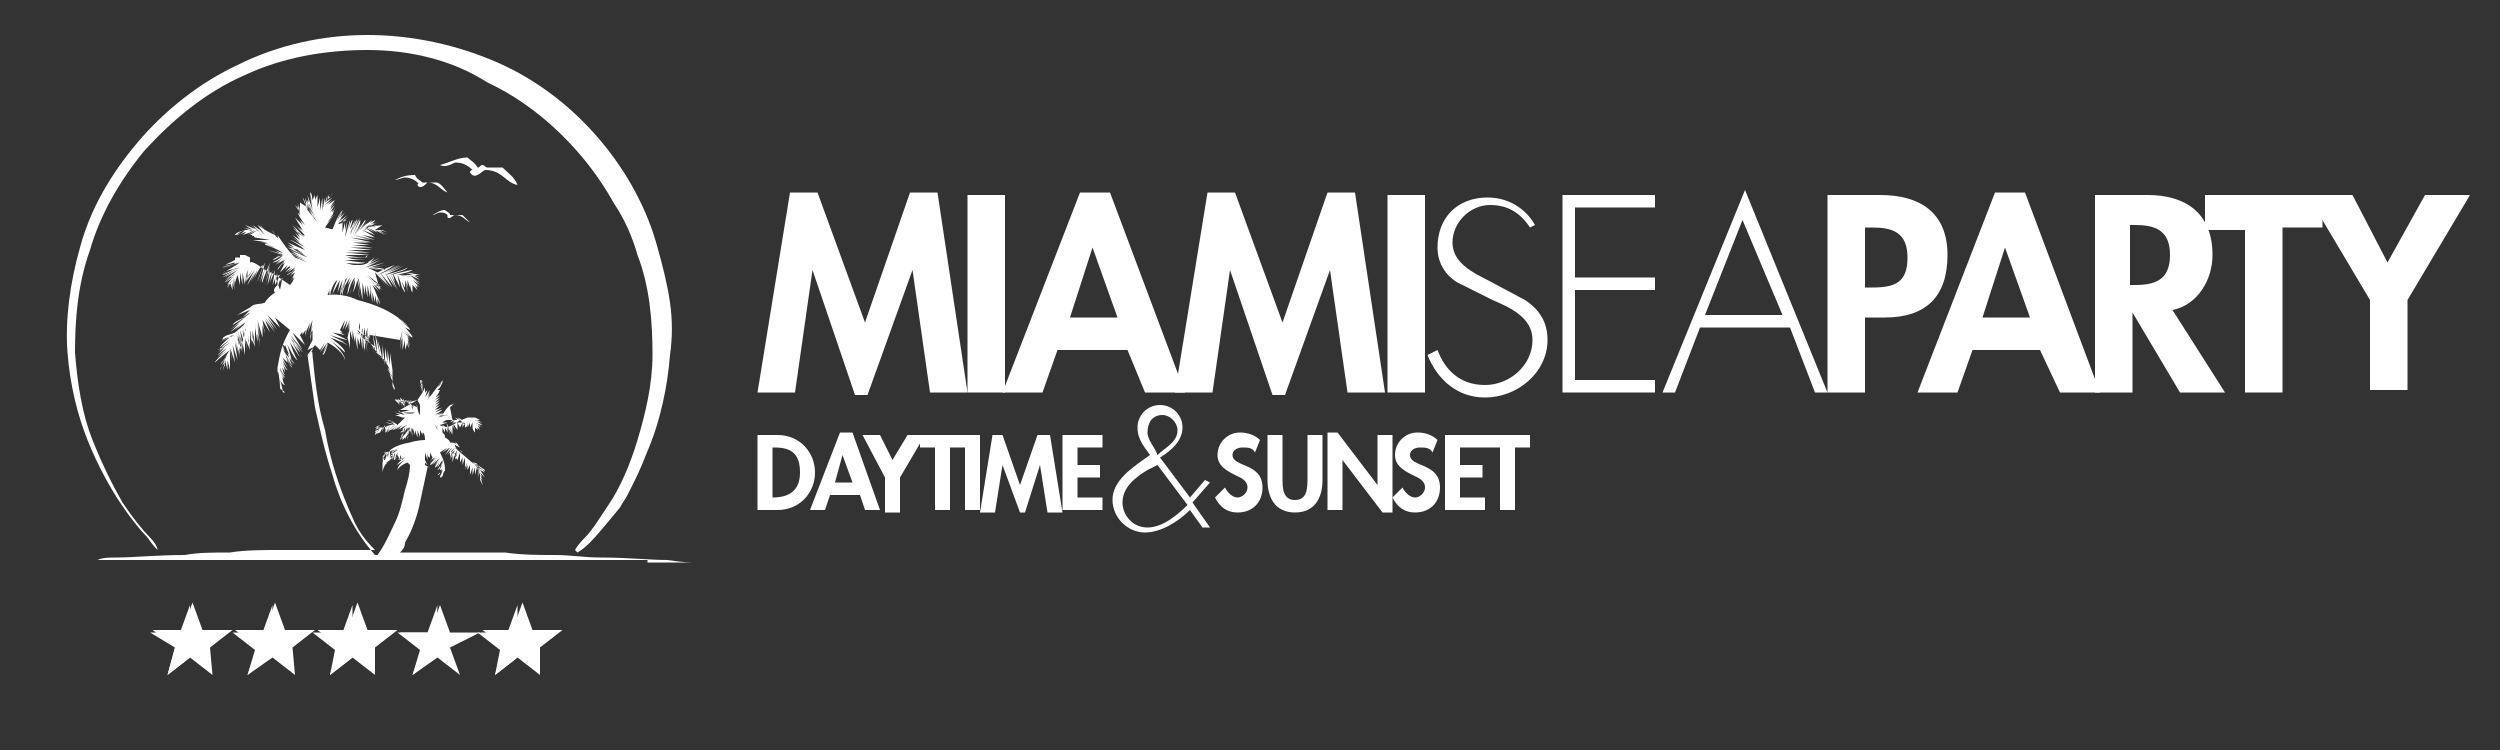
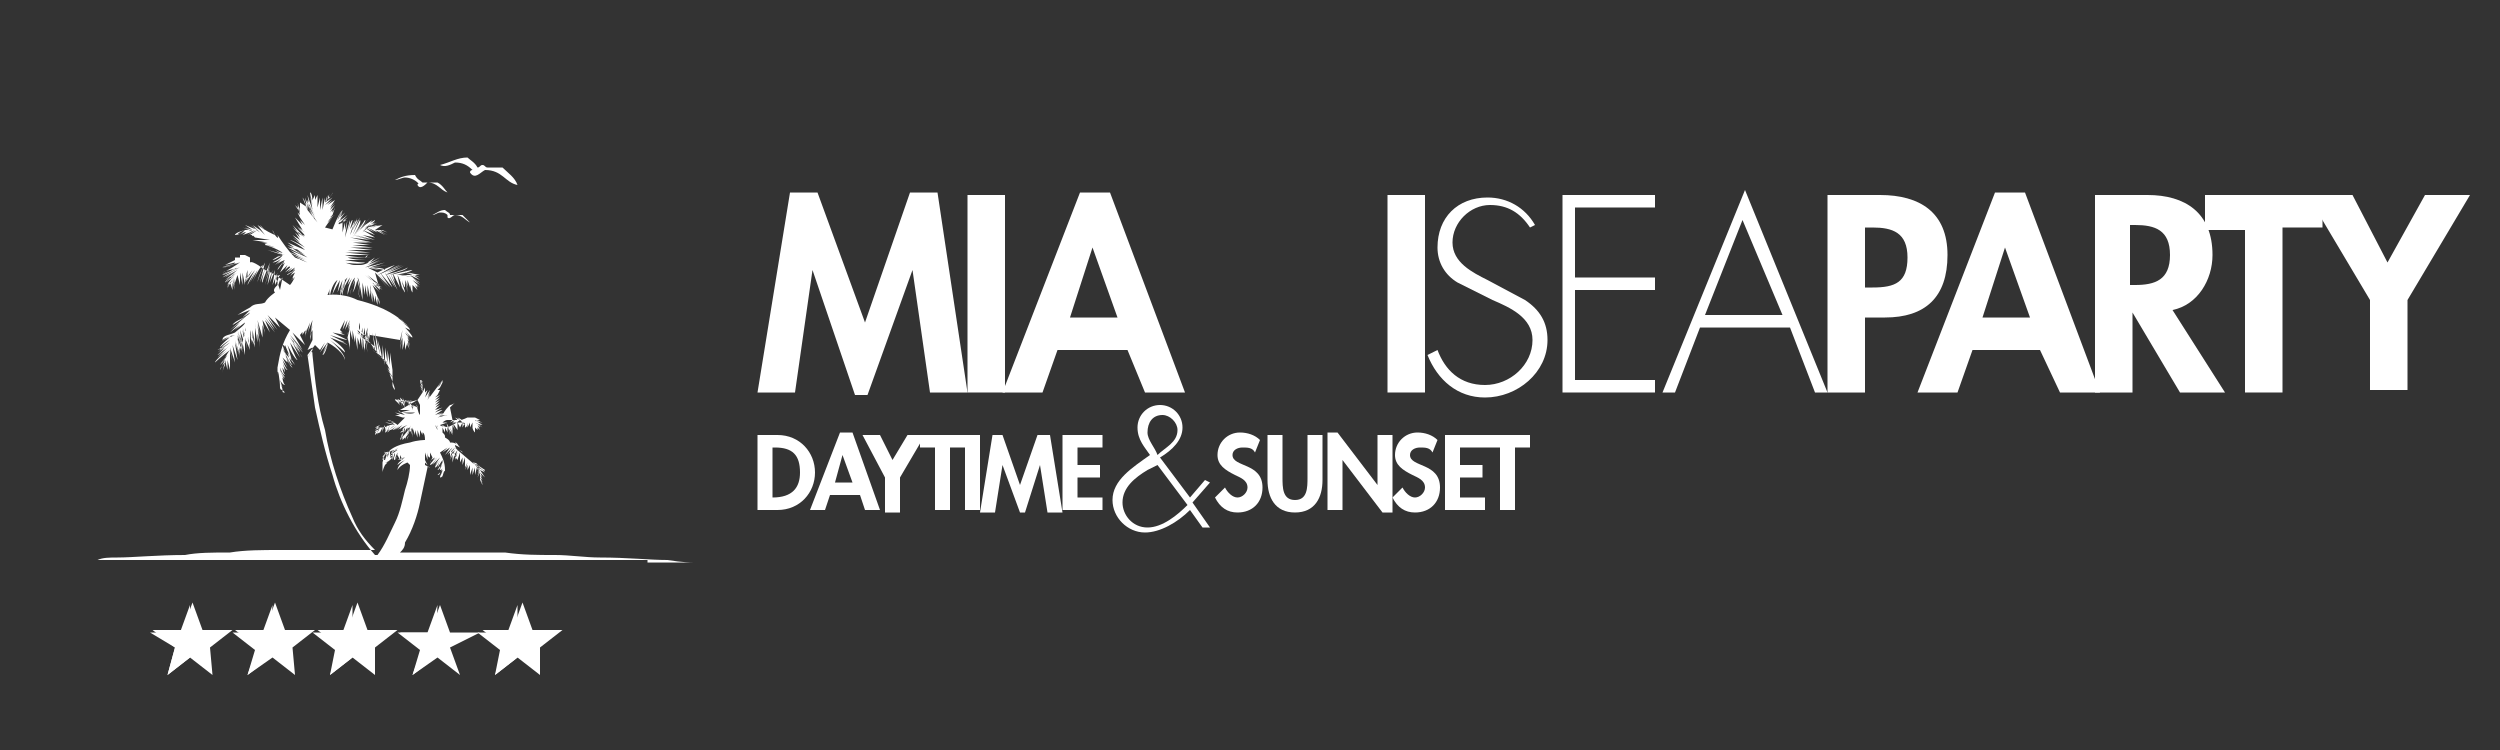
<svg xmlns="http://www.w3.org/2000/svg" version="1.1" id="Capa_1" x="0px" y="0px" viewBox="0 0 100 30" style="enable-background:new 0 0 100 30;" xml:space="preserve">
  <rect x="0" y="0" width="100" height="30" fill="#333333" stroke="none" />
  <style type="text/css">
	.st0{fill:#FFFFFF;}
	.st1{display:none;opacity:0.6;}
	.st2{display:inline;fill:#FFFFFF;}
	.st3{display:none;opacity:0.75;}
	.st4{display:none;}
	.st5{fill-rule:evenodd;clip-rule:evenodd;fill:#FFFFFF;}
</style>
  <g>
    <path class="st0" d="M36.5,10.8L36.5,10.8l-1.8,5h-0.5l-1.7-5h0l-0.7,4.9h-1.5l1.3-8h1.1l1.9,5.2l1.8-5.2h1.1l1.2,8h-1.5L36.5,10.8   z" />
    <path class="st0" d="M40.2,15.7h-1.5V7.8h1.5V15.7z" />
    <path class="st0" d="M42.3,14l-0.6,1.7h-1.6l3.1-8h1.2l3,8h-1.6L45.1,14H42.3z M43.7,9.9L43.7,9.9l-0.9,2.8h1.9L43.7,9.9z" />
-     <path class="st0" d="M53.2,10.8L53.2,10.8l-1.8,5h-0.5l-1.7-5h0l-0.7,4.9h-1.5l1.3-8h1.1l1.9,5.2l1.8-5.2h1.1l1.2,8h-1.5L53.2,10.8   z" />
    <path class="st0" d="M57,15.7h-1.5V7.8H57V15.7z" />
    <path class="st0" d="M61.2,9.1c-0.4-0.6-0.9-0.9-1.6-0.9c-0.8,0-1.5,0.7-1.5,1.5c0,0.8,0.8,1.2,1.4,1.5l1.5,0.8   c0.6,0.4,0.9,0.9,0.9,1.6c0,1.3-1.2,2.3-2.5,2.3c-1.1,0-1.9-0.7-2.3-1.7l0.4-0.2c0.3,0.8,0.9,1.4,1.9,1.4c1,0,1.9-0.8,1.9-1.8   c0-0.9-0.9-1.3-1.6-1.6l-1.4-0.7c-0.5-0.3-0.8-0.8-0.8-1.4c0-1.2,0.8-2,2-2c0.8,0,1.5,0.4,1.9,1.1L61.2,9.1z" />
    <path class="st0" d="M63,8.3v2.8h3.2v0.5H63v3.6h3.2v0.5h-3.7V7.8h3.7v0.5H63z" />
    <path class="st0" d="M68,13.1l-1,2.6h-0.5l3.3-8.1l3.3,8.1h-0.5l-1-2.6H68z M69.7,8.8l-1.5,3.8h3.1L69.7,8.8z" />
    <path class="st0" d="M74.6,15.7h-1.5V7.8h2.1c1.6,0,2.7,0.7,2.7,2.4c0,1.7-0.9,2.5-2.5,2.5h-0.8V15.7z M74.6,11.5h0.3   c0.9,0,1.4-0.2,1.4-1.2c0-1-0.6-1.2-1.4-1.2h-0.3V11.5z" />
    <path class="st0" d="M78.9,14l-0.6,1.7h-1.6l3.1-8h1.2l3,8h-1.6L81.6,14H78.9z M80.2,9.9L80.2,9.9l-0.9,2.8h1.9L80.2,9.9z" />
    <path class="st0" d="M89,15.7h-1.8l-1.9-3.2h0v3.2h-1.5V7.8h2.1c1.5,0,2.6,0.7,2.6,2.4c0,1-0.6,2-1.6,2.2L89,15.7z M85.2,11.4h0.2   c0.8,0,1.4-0.2,1.4-1.2c0-1-0.6-1.2-1.4-1.2h-0.2V11.4z" />
    <path class="st0" d="M91.3,15.7h-1.5V9.2h-1.6V7.8h4.7v1.3h-1.6V15.7z" />
    <path class="st0" d="M92.3,7.8h1.8l1.4,2.7L97,7.8h1.8l-2.5,4.2v3.6h-1.5v-3.6L92.3,7.8z" />
  </g>
  <g id="Symbol_3_">
    <g class="st1">
      <path class="st2" d="M7.8,7.3C7.7,7.3,7.7,7.3,7.7,7.4c0,0,0,0,0.1,0c0,0,0.1,0,0,0c0,0,0,0-0.1,0c0,0,0,0,0,0c0,0,0,0,0,0    c0,0,0,0,0,0l0,0c0,0,0,0,0,0.1c0,0,0.1-0.1,0.1-0.1c0,0,0,0,0,0c0,0,0,0,0.1,0C7.7,7.3,7.8,7.3,7.8,7.3z" />
      <path class="st2" d="M22.8,20.4c-0.4,0.2-0.8,0.4-1.2,0.6c-0.4,0.2-0.9,0.3-1.4,0.3l0,0c-0.1-0.3-0.1-0.6,0.1-0.8    c0.1-0.3,0.3-0.5,0.5-0.7c0.4-0.4,0.8-0.8,1.1-1.2c0.2-0.2,0.1,0.2,0.5-0.2c0.3-0.4,0.7-0.8,1.1-1.2c0-0.1,0.1-0.1,0.1-0.2    c0.1-0.1,0.1-0.1,0.1-0.2c0-0.1-0.2-0.2-0.3-0.1c-0.1,0.1-0.2,0.2-0.3,0.3c-0.1,0.1-0.2,0.2-0.3,0.3c-0.4,0.5-0.8,1.1-1.3,1.4    c-0.5,0.4-1,0.7-1.5,1.1l0.1-0.1c-0.4,0.2-0.7,0.7-1.1,1c0,0,0.1-0.1,0-0.1c0,0.1-0.2,0.2-0.4,0.3c-0.1,0.1-0.2,0.1-0.3,0.2    c-0.1,0-0.2,0.1-0.2,0.1c-0.2,0-0.2-0.1-0.4,0l-0.2,0.2l0,0c0.1,0.1,0.1,0.1,0.2,0.2c0-0.8,0.7-1.7,1.1-2.6c0,0.1,0,0.2,0,0.1    c0.1-0.2,0.2-0.4,0.2-0.6c0.1-0.2,0.2-0.4,0.3-0.6c0.1-0.2,0.2-0.4,0.3-0.6c0.1-0.2,0.3-0.4,0.4-0.6c0.6-0.8,1.3-1.5,1.7-2.3    c0,0.1,0,0.2,0.1,0.1c-0.1-0.2,0.2-0.7,0.3-1.1c0,0,0,0,0,0c0,0,0.1,0.1,0.1,0.1c-0.1,0-0.1,0-0.2,0c-0.1,0-0.2,0.1-0.3,0.2    c-0.2,0.1-0.4,0.3-0.7,0.5l0-0.1c-0.2,0.4-0.6,0.3-0.7,0.7c0,0-0.1,0-0.1,0C20.1,15,20,15,20,15c0,0.3-0.5,0.4-0.7,0.7l0,0    c-0.2,0.3-0.4,0.3-0.6,0.6l0,0c-0.2,0.3-0.5,0.4-0.6,0.6c-0.1,0.1-0.2,0.2-0.2,0.3c-0.3,0.1,0.5-0.5,0.1-0.4    c-0.2,0.2-0.4,0.4-0.6,0.6c-0.2,0.2-0.5,0.4-0.7,0.6c-0.5,0.4-0.9,0.8-1.4,1.2l-0.7,0.6l-0.4,0.3l-0.2,0.1l-0.2,0.1    c-0.4,0.4-0.8,0.9-1.3,1.3c-0.2,0.1-0.3,0.1-0.4,0.1l-0.1,0l0-0.1c0-0.1,0.1-0.1,0.1-0.1c0-0.1,0-0.1,0.1-0.2    c0-0.1,0.1-0.2,0.1-0.3c0.1-0.2,0.2-0.4,0.2-0.5c0,0.1,0.2-0.1,0.2-0.2c0.3-0.3,0.1-0.5,0.5-0.8c-0.1,0.2-0.1,0.3,0,0.2    c0.2-0.4,0.5-0.8,0.9-1.2c0,0.1-0.1,0.2-0.1,0.2c0.3-0.5,0.7-0.7,1-1.1l-0.1,0.2c0.6-0.5,0-0.3,0.5-0.7c-0.1,0.1,0,0.1,0,0.2    c0.2-0.3,0.4-0.6,0.6-0.9c0.1-0.2,0.2-0.3,0.3-0.5c0.1-0.1,0.2-0.3,0.3-0.4c0,0,0,0,0,0c0.4-0.5,0.8-1.1,1.1-1.7    c0.2-0.2,0.1,0.2,0.5-0.4c-0.1,0,0.1-0.3,0.2-0.5c0.1-0.2,0.2-0.4,0-0.3c0.1-0.1,0.2-0.3,0.3-0.4c0.1-0.1,0.3-0.3,0.4-0.4    c0.3-0.3,0.5-0.5,0.7-0.6c-0.2,0.2,0.4,0,0,0.3c0,0,0.1,0,0.2-0.1c0.1,0,0.2-0.1,0.2-0.1c0,0.1-0.3,0.2-0.2,0.2    c0.2-0.1,0.7-0.6,0.9-0.8c0.1-0.1,0.1-0.2,0.2-0.3c0.1-0.1,0.1-0.2,0.1-0.3c0.1-0.2,0.2-0.4,0.3-0.7c0,0.1,0.1,0.2,0.2,0.3    c-0.1,0-0.2,0-0.3,0.1c0.2-0.1,0.1-0.1,0-0.1c-0.1,0-0.2-0.1,0-0.1c0,0-0.1,0-0.2,0.1c-0.1,0-0.2,0.1-0.3,0.2    c-0.2,0.2-0.4,0.3-0.4,0.3c-0.2,0.1-0.1-0.1-0.4,0.1c0,0-0.1,0.1-0.1,0.2c0,0-0.2,0.1-0.5,0.3c-0.2,0.1-0.4,0.3-0.5,0.2    c-0.1,0,0.3-0.3,0-0.2c-0.4,0.3-0.3,0.3-0.7,0.6l0,0c-0.2,0.2-0.6,0.6-0.3,0.5c0.2-0.1-0.1,0,0.1-0.2c-0.1,0.2-0.5,0.6-0.9,0.9    c0.1-0.1,0.1-0.1,0.1-0.2c-0.4,0.5-0.9,0.9-1.3,1.4c0,0.1,0.1-0.3,0.2-0.3c-0.7,0.5-1.3,1.3-1.9,1.6c0.1-0.1,0.1,0,0.1,0    c-0.3,0.3-0.4,0.2-0.6,0.4c-0.1,0-0.2,0.2-0.4,0.5c-0.1,0.1-0.1,0,0.1-0.1c-0.1,0.2-0.4,0.5-0.8,0.9c-0.2,0.2-0.4,0.4-0.6,0.6    c-0.2,0.2-0.4,0.4-0.6,0.5c0,0-0.2,0.5-0.4,0.7l0-0.1c-0.2,0.1-0.5,0.5-0.6,0.5c-0.1,0.2,0.2-0.1,0.4-0.4c0.3-0.3,0.5-0.6,0.3-0.4    c-0.2,0-0.4,0.7-0.5,0.5c-0.1,0.2-0.3,0.3-0.4,0.5c-0.1,0.2-0.3,0.3-0.5,0.4c0.1-0.1,0.1-0.4-0.1-0.1c-0.5,0.4-0.1,0.2-0.5,0.5    l-0.2,0.2c0,0.1-0.1,0.1-0.2,0.2c-0.1,0.1-0.2,0.1,0,0.1c-0.1,0-0.3,0.2-0.6,0.3l-1.2,0.6L8,20.3C8,20.1,8.1,19.9,8.2,20    c0,0,0,0,0,0.1c0,0,0.1,0.1,0.1,0.1c0.1-0.3,0.1-0.5,0.2-0.7c0,0,0.1-0.1,0.1,0c-0.1-0.1,0-0.2,0.2-0.4C8.9,18.8,9,18.7,9,18.5    c0,0,0.1-0.1,0.1-0.1c0-0.1,0.1-0.1,0.1-0.2l0,0l0,0l0,0l0,0c0,0,0,0,0,0l0,0l0,0l0,0l0,0L9.5,18c0-0.1,0.1-0.1,0.1-0.2    c0.2-0.2,0.4-0.5,0.5-0.5c0.2-0.4,0.3-0.7,0.6-1.1c0,0.1-0.1,0.2-0.1,0.3c0.2-0.2,0.2-0.3,0.3-0.5c0,0.1,0.5-0.4,0.7-0.6    c0.2-0.4,0-0.3,0-0.4c0.2-0.1,0.3-0.3,0.5-0.6l0,0l0,0l0,0l0,0l0,0l0.1-0.1c0-0.1,0.1-0.1,0.1-0.2c0.1-0.1,0.2-0.2,0.3-0.3    c-0.1,0.1-0.3,0.5,0,0.3c0.2-0.1,0.3-0.3,0.4-0.5c0.1-0.2,0.2-0.5,0.5-0.6l-0.2,0c0.3-0.1,0.5-0.7,0.6-0.6    c0.1-0.2,0.5-0.5,0.4-0.6c0.8-0.6,1.7-1.8,2.3-2c0.1-0.1,0.4-0.4,0.2-0.4c-0.2,0.1-0.2,0.3-0.3,0.3c0.1-0.1,0.1-0.1,0.1-0.2    c0.3-0.2,0.4-0.3,0.3,0c0.6-0.4,0.3-0.7,1-1.3c0,0.1,0.1,0.1,0.2-0.1c0,0,0-0.1,0.1-0.2c0-0.1,0-0.1,0.1-0.1c0,0,0-0.1,0-0.1    c0.3-0.4,0.3-0.1,0.4-0.1C18.9,7.3,19,7.2,19,7.1c0-0.1,0.1-0.2,0-0.3l0,0l0.6,0.6l-0.3,0c0.3,0-0.2,0.2-0.3,0.2l0.1-0.1    c0,0-0.1,0-0.2,0.1c-0.1,0.1-0.2,0.1-0.3,0.2c0.1,0,0.4-0.1,0.6-0.1c-0.1,0.1-0.1,0.1-0.2,0.2c-0.1,0.1-0.2,0.1-0.2,0.2    c0-0.1-0.1,0-0.3,0C18.4,8,18.4,8,18.3,8c-0.1,0-0.1,0.1-0.2,0.1c-0.2,0.1-0.2,0.3-0.3,0.3c0,0-0.1,0-0.2,0.1    c-0.1,0-0.1,0.1-0.1,0c0.1-0.1,0.2-0.1,0.3-0.2c-0.2,0.1-0.2-0.1-0.5,0.2c-0.2,0.2,0.2,0.2-0.3,0.4c0.1-0.1,0.1-0.2,0.1-0.3    l-0.4,0.2L16.9,9c-0.1,0,0,0-0.1,0c0,0.2-0.6,0.5-0.6,0.7c-0.2,0.2-0.5,0.3-0.7,0.4l0,0c-0.3,0.1-0.6,0.4-0.7,0.6l0,0    c-0.1,0.1-0.4,0.3-0.6,0.5C14,11.4,14,11,13.7,11.4c-0.3,0.3-0.4,0.6-0.2,0.5c-0.3,0.2-0.6,0.5-0.9,0.7c-0.1,0.1-0.3,0.2-0.4,0.4    c-0.1,0.1-0.3,0.2-0.5,0.3c-0.1,0.1,0,0.1-0.1,0.2c-0.4,0.3-0.8,0.8-1.3,1.1c-0.2,0.2-0.4,0.3-0.6,0.5c-0.2,0.2-0.4,0.3-0.6,0.4    c0.2-0.3-0.1-0.1-0.1-0.1c-0.1,0.3-0.3,0.2-0.2,0.3c0.1,0.1,0.1,0.1,0.4-0.1c-0.2,0.3-0.5,0.6-0.8,0.8C8,16.8,7.7,17,7.5,17.1    c0.2-0.1,0.1,0,0,0.2c-0.1-0.2-0.5,0.1-0.8,0.4l0,0.1c0,0-0.1,0-0.1,0c-0.1,0-0.1,0-0.1,0c-0.1,0.1-0.1,0.2-0.3,0.2l-1,0.6l0-1.3    c0-0.1,0-0.2,0.1-0.3c0,0,0.1,0,0.1-0.1c0-0.5,0.2-1.1,0.6-1.5l0.3-0.2c0.1-0.2,0.2-0.5,0-0.2c0.5-0.5,0.9-0.8,1.1-0.9    c0.3-0.6,0.8-1.1,1.3-1.7l0.1-0.1l0.1-0.1l0.2-0.2c0.1-0.1,0.3-0.3,0.4-0.4c0.3-0.3,0.5-0.6,0.8-0.8l0,0.1c0.3-0.2,0-0.2,0.3-0.4    c0,0.1,0.3-0.1,0.2,0.2c0.4-0.3,0.4-0.6,0.6-0.9c0-0.1-0.2,0.2-0.2,0.1c0-0.1,0.6-0.5,0.5-0.7c0.1-0.1,0.1,0.1,0.1,0.2L11.9,9    c0.4-0.2-0.4,0.9,0,0.7l0.2-0.2c0.3-0.1-0.4,0.7,0.1,0.2c0.2-0.3,0.2-0.6,0-0.5c0.4-0.5,0-0.5,0.5-1c0.2-0.1-0.4,0.4-0.2,0.4    c0.2-0.1,0.3-0.2,0.4-0.4l0,0l0,0l0,0c0,0,0,0,0,0l0,0l0,0l0,0l0,0l0,0l0-0.1c0,0,0.1-0.1,0.1-0.1c0.1-0.1,0.1-0.1,0.2-0.2    c-0.3,0.2-0.2-0.1,0-0.3c0.3-0.2-0.1,0.3,0.3-0.1c0-0.1,0.4-0.5,0-0.3c0-0.1,0.1-0.2,0.3-0.3c0.1-0.1,0.3-0.2,0.3-0.3    c0.2,0-0.2,0.6,0.3,0.3c-0.1,0,0.4-0.6,0-0.5c0.2-0.1,0.2-0.1,0.2,0.1c0.1,0,0.1-0.1,0.2-0.2c0-0.1,0.1-0.1,0.1-0.2    c0.1-0.1,0.1-0.2,0.2-0.2L15,5.6c0.1,0,0.1-0.1,0.3-0.2c0.2,0.2,0.6,0.6,1,1c0,0,0,0-0.1,0c-0.1,0.1-0.3,0.2-0.5,0.3    c-0.2,0.1-0.3,0.2-0.4,0.1c-0.1,0.1-0.7,0.3-0.4,0.3c0.4-0.1,0.4-0.3,0.7-0.2c-0.3,0-0.6,0.3-0.8,0.4l-0.1-0.1    c-0.1,0.1-0.4,0.2-0.5,0.3c0.1-0.1,0-0.1-0.1-0.1l-0.1,0.2c-0.5,0.3-0.2-0.1-0.6,0.1c0,0,0.1-0.1,0.2-0.1c0.1-0.1,0.2-0.1,0.2-0.1    c-0.1,0-0.3,0-0.5,0.2c0,0.1-0.1,0.3-0.1,0.4C13,8.3,13,8.1,12.8,8.3c0,0,0.1-0.1,0.1-0.2C13,8.1,13.1,8,13.1,8c0,0-0.1,0-0.2,0    c-0.1,0-0.3,0.1-0.5,0.2c0,0-0.1,0-0.1,0.1l0,0l0,0l0,0l0,0l0,0l0,0l0,0c0,0,0,0,0,0l0,0l0,0c0,0.1-0.1,0.1-0.1,0.2    c0,0.1,0,0.1,0.2,0C12.2,8.7,12,8.8,12,8.7C11.7,9,12.2,8.7,11.9,9c-0.2,0-0.6,0.3-1,0.4L11.1,9l-0.2,0.2c0.2-0.3-0.2,0-0.1-0.2    c-0.2,0.1-0.3,0.3-0.4,0.4c0.6-0.2-0.3,0.7,0,0.7c-0.6,0.5-0.7-0.1-1.2,0.7c0.1,0-0.1,0.3,0.3,0c-0.4,0.3-0.1,0.4-0.7,0.7    c0.3-0.3-0.5,0.1-0.1-0.4c0,0.1,0.3-0.2,0.4-0.2c-0.2,0.1-0.1-0.2-0.5,0.1c-0.2,0.2-0.6,0.4-0.5,0.5c0.1,0.1,0.4-0.3,0.3-0.1    c-0.5,0.4-0.7,0.3-0.8,0.6c0.3-0.2,0.5-0.2,0.5-0.1c0,0-0.1,0.1-0.2,0.1c-0.1,0.1-0.2,0.1-0.2,0.1l0-0.1c-0.3,0.2-0.4,0.2-0.4,0.3    c0,0.1,0,0.1-0.4,0.3l-0.4,0c0-0.1,0.3-0.2,0.5-0.3c0.2-0.1,0.4-0.2,0.3-0.3c-0.4,0.2-0.5,0.4-1,0.5c0.1-0.1,0.2-0.1,0.3-0.2    c-0.2,0.1-0.4-0.1-1,0.3c-0.3,0.2-0.1,0.1,0,0.2C5.5,13,5.5,13,5.4,13l-1.7,0.7L4.4,12c0.1-0.4,0.3-0.6,0.4-0.8    C5,11,5.1,10.8,5.2,10.6c0,0.1,0.2-0.1,0.3-0.2c0.1-0.1,0.2-0.2,0.1,0.1c-0.1,0-0.4,0.3-0.6,0.6c-0.1,0.1-0.1,0.2-0.2,0.2    c0,0.1-0.1,0.2-0.1,0.3c-0.1,0.2-0.1,0.3-0.1,0.4l0,1.5l0.8-0.6c0,0,0,0,0,0c0,0,0,0,0,0c-0.3-0.3-0.5-0.6-0.8-0.8l0,0h0h0h0l0,0    l0,0c0.1,0,0.1,0,0.1,0l-0.4,1.4l1.1-0.6C5.5,12.7,6,12.6,6,12.4c-0.3,0.1-0.4,0.1-0.5,0.1c-0.1,0-0.1-0.1-0.2-0.1    c0,0-0.1,0-0.1,0l-0.3,0.1L5,12.2c0.1-0.1,0.1-0.3,0.1-0.3c0-0.1-0.1,0-0.1,0c-0.1,0-0.1,0.1-0.2,0.1c0.4-0.7,0.9-1.1,1.1-1.5    c0.2-0.1,0.2,0,0,0.2c0.6-0.6,1.3-1,1.9-1.4C7.6,9.3,7.7,9.2,7.9,9C8.1,8.9,8.2,8.7,8,8.8C7.8,9,7.4,9.1,7.5,8.9    c0.2-0.1,0,0.1,0.1,0C7.7,8.8,7.9,8.7,8,8.7c0.1,0,0.2-0.1,0.3-0.3C8.1,8.6,8,8.7,8,8.7c0,0,0,0.1,0,0.1c0.1,0,0.2,0,0.2,0.1    C8.6,8.5,8.4,9,8.7,8.6c0.3-0.4,0.7-0.9,1-1.4c0.3-0.2,0.6-0.5,0.9-0.8c0.3-0.3,0.6-0.6,0.8-0.9c0.3-0.2,0.3,0.1,0.6-0.1    c0.3-0.3-0.4,0.1,0.2-0.3l0,0.1c0.1-0.1,0.3-0.2,0.6-0.4l0.2,0.3c-0.3,0.1-0.5,0.2-0.5,0.3l0.1-0.2c-0.1,0-0.2,0.1-0.3,0.1    c0-0.1-0.2-0.1,0-0.2c-0.2,0-0.4,0.1-0.6,0.2c-0.2,0.1-0.4,0.2-0.6,0.3c0,0,0.1,0,0.1,0c0.1,0,0.1,0,0.1,0    c-0.2,0.1-0.3,0.2-0.4,0.2c-0.1,0.1-0.3,0.1-0.4,0.2c-0.1,0-0.1,0.1-0.2,0.1c-0.1,0-0.1,0.1-0.2,0.1C10,6.4,9.9,6.5,9.7,6.6l0-0.1    c0,0-0.1,0.1-0.2,0.1C9.4,6.6,9.4,6.7,9.4,6.7c0-0.1-0.3,0-0.5,0.2c0,0,0.2-0.2,0.4-0.4c0-0.1,0.1-0.1,0.1-0.2    c0,0,0.1-0.1,0.1-0.1c0.1-0.1,0.1-0.1,0.1-0.1C10,6,9.5,6.4,9.7,6.4c0.2,0,0.7-0.3,0.8-0.5c-0.2,0.1-0.2,0.1-0.4,0.2    c-0.1-0.1,0.2-0.3,0.3-0.4c-0.1,0.1-0.3,0.1-0.3,0.2c0.2-0.2,0.4-0.3,0.8-0.5c-0.2,0.2,0.2,0,0.1,0.1c0-0.1,0.3-0.3,0.9-0.5    c0.3,0,0.6-0.2,0.9-0.3L14.3,4l-1.2,1.3c-0.1,0.1-0.3,0.3-0.4,0.4c0.1-0.2,0.2-0.4,0.3-0.6l0.4-0.5l-0.5,0.3    c-0.1,0.1-0.2,0.1-0.3,0.2c0.1,0,0.2,0,0.3-0.1l0.1,0l0,0c-0.1,0.1-0.2,0.2-0.4,0.3c-0.1,0.2-0.1,0.4-0.4,0.8L12,6    c-0.3,0.3-0.2,0.4-0.6,0.8c-0.4,0.3-0.7,0.7-1.1,1C10,8.1,9.7,8.4,9.4,8.7l-0.1,0c0,0.1-0.1,0.2-0.2,0.4C9.1,9,9,9.1,9,9.2    C8.9,9.2,8.9,9.3,8.8,9.4C8.5,9.6,8.2,9.9,8,10.1c-0.4,0.3-0.8,0.6-1.2,0.9c-0.3,0.3-0.6,0.5-0.8,0.7c-0.2,0.3-0.4,0.6-0.5,0.8    c-0.2-0.2-0.3-0.3-0.4-0.5c1.1-0.4,2.1-1.1,3.2-1.8l-0.1,0.3c0.2-0.3,0.2,0,0.4-0.2c-0.3,0.1,0.2-0.4,0.4-0.6    c0.7-0.4,1.4-1.1,1.8-1.6L10.8,8c0.1-0.1,0.2-0.3,0.4-0.4c0.1-0.1,0.2-0.1,0.2-0.2l0.1-0.1l0,0l0,0l0.1,0c0.2-0.1,0.3-0.2,0.5-0.3    c0.2-0.1,0.4-0.2,0.6-0.3c0.1,0,0.3,0,0.5-0.1c0.4-0.3,0.6-0.4,1.2-0.8c0.2-0.1,0.3-0.1,0.5-0.2c0.2-0.1,0.4-0.2,0.6-0.2l1.6-0.6    L16.4,6c-0.1,0.2-0.2,0.4-0.4,0.5c-0.2,0.5-0.6,0.9-1,1.2c-0.4,0.3-0.7,0.6-1,1c-0.3,0.3-0.7,0.7-1,1c-0.3,0.4-0.7,0.7-1,1.1    l-0.2,0c-0.6,0.8-1.3,1.5-2,2.3l-0.1,0.1l-0.1,0.1c-0.1,0.1-0.2,0.2-0.3,0.3c-0.2,0.2-0.4,0.4-0.5,0.5c-0.3,0.3-0.6,0.7-0.9,1    l0-0.2c-0.4,0.3-0.7,0.9-0.5,0.9C7.3,16,7.1,16.2,7,16.4c-0.1,0.1-0.1,0.2-0.2,0.3c0,0.1-0.1,0.2-0.2,0.2c0,0.1-0.1,0.2-0.1,0.3    c0,0.1,0,0.1,0,0.2c-0.3-0.2-0.6-0.5-0.9-0.7c0.1-0.1,0.2-0.1,0.3-0.2c0.4-0.2,0.7-0.3,0.9-0.5c0.3-0.2,0.5-0.4,0.8-0.8l-0.2,0.2    c0,0.1,0,0.2,0.2,0c0.2-0.3,1-0.9,0.6-0.8c0.2-0.2,0.4-0.4,0.6-0.6c0.2-0.2,0.5-0.4,0.7-0.6c0.4-0.4,0.9-0.8,1.3-1.1    c-0.1,0,0.1-0.2,0.1-0.3c0.7-0.6,1.6-1.1,2.1-1.7c0.1-0.1-0.1,0.2,0.2,0c0.2-0.2,0-0.1,0.1-0.3c0.3-0.2,0.6-0.5,0.9-0.7    c0.1-0.1,0.3-0.2,0.4-0.3c0.2-0.1,0.3-0.2,0.5-0.3c0.3-0.2,0.6-0.4,0.9-0.6c0.3-0.2,0.6-0.4,0.9-0.6c0.6-0.5,1.4-0.9,2.2-1.3    l1.7-0.7l-0.7,1.8c-0.2,0.5-0.4,0.9-0.7,1.3c-0.3,0.4-0.6,0.7-0.9,1c-0.3,0.3-0.6,0.6-0.9,0.9c-0.3,0.3-0.6,0.6-0.9,0.8l0-0.1    c-0.2,0.3-0.6,0.6-0.9,0.9c-0.3,0.3-0.6,0.6-0.7,0.9c-0.2,0.1-0.5,0.5-0.5,0.3c-0.2,0.3-0.5,0.5-0.8,0.9c-0.2,0.2-0.3,0.3-0.5,0.5    c-0.1,0.1-0.1,0.2-0.2,0.3c0,0-0.1,0.1-0.1,0.1l0,0c0,0,0,0,0,0l0,0l0,0l0,0l0,0l0,0l0,0l0,0.1c0,0,0-0.1,0.1-0.1l0,0l0,0l0,0l0,0    l0,0v0l0,0l0,0l0,0l0,0l0,0c0,0,0,0,0-0.1l0,0l0,0l0,0c0,0,0,0,0,0l0,0l0,0l0,0l0,0L13.2,15l-0.1,0.1c-0.1,0.1-0.1,0.2-0.2,0.3    c-0.1,0.2-0.2,0.3-0.4,0.5c-0.2,0.4-0.5,0.7-0.8,1.1c0-0.1,0.1-0.2,0.1-0.3c-0.3,0.2-0.3,0.8-0.6,0.9c-0.1,0.2,0,0.2,0.1,0.1    c-0.2,0.2-0.4,0.5-0.5,0.8c-0.1,0.1-0.2,0.3-0.3,0.4c-0.1,0.2-0.2,0.3-0.3,0.4c-0.1,0.1-0.2,0.3-0.3,0.4c-0.1,0.1-0.2,0.2-0.3,0.4    c-0.2,0.2-0.3,0.5-0.3,0.6c-0.4-0.3-0.7-0.6-1.1-0.8c0.6-0.4,1.2-0.9,1.8-1.5c0.6-0.5,0.7-0.5,0.7-0.4c0,0.1,0,0.1,0.4-0.4    c0.1,0,0-0.1,0-0.1c0.1-0.2,0.3-0.3,0.5-0.4c0.1,0,0.1-0.1,0.2-0.1c0.1,0,0.1-0.1,0.2-0.2c-0.2,0,0.1-0.2,0-0.3    c0.4-0.3,0.6-0.5,0.8-0.6c0.2-0.2,0.4-0.3,0.6-0.6l0,0.1c0.3-0.4,0.6-0.7,0.9-1.1c0.3-0.3,0.6-0.6,0.8-1c0.2-0.2,0.5-0.4,0.7-0.6    c0.2-0.2,0.5-0.4,0.7-0.6c0.2-0.2,0.5-0.4,0.7-0.6c0.1-0.1,0.2-0.2,0.4-0.3l0.3-0.3c0.5-0.4,1-0.8,1.6-1.2c0.3-0.2,0.6-0.4,1-0.5    c0.4-0.1,0.8-0.2,1.2-0.2l2-0.2l-1.1,1.7c-0.2,0.3-0.4,0.6-0.6,0.8c-0.1,0.1-0.2,0.2-0.4,0.4c-0.1,0.1-0.3,0.2-0.4,0.3l-0.7,0.5    l-0.3,0.2l-0.2,0.2L20,13l-0.1,0.2l-0.1,0.1l-0.1,0.1c-0.1,0.2-0.3,0.4-0.4,0.6l-0.2,0.3l-0.2,0.3l-0.4,0.7    c-0.2,0.3-0.4,0.6-0.7,1c-0.1,0.2-0.2,0.3-0.4,0.5l-0.4,0.5c-0.2,0.3-0.5,0.6-0.8,0.8l-0.8,0.8c-0.5,0.5-1,1-1.4,1.6    c-0.2,0.3-0.4,0.5-0.6,0.8c-0.2,0.3-0.3,0.5-0.4,0.8c-0.5-0.4-1-0.9-1.4-1.3c0.2-0.1,0.4-0.3,0.7-0.6c0.1-0.1,0.3-0.3,0.5-0.5    c0.1-0.1,0.2-0.2,0.3-0.3l0.2-0.1l0.1-0.1c0.3-0.3,0.7-0.5,1-0.8c0.4-0.3,0.7-0.5,1.1-0.8c1-0.5,1.1-0.6,1.9-1.4    c0,0.1-0.1,0.1,0,0.1c0-0.1,0.1-0.2,0.3-0.4l0,0l0,0c0,0,0,0,0.1-0.1c0,0,0.1-0.1,0.1-0.1c0.1-0.1,0.1-0.1,0.1-0.2    c0.5-0.5,1-1,1.6-1.6c0.3-0.3,0.6-0.5,1-0.8c0.4-0.2,0.8-0.5,1.3-0.6l1.6-0.4l-0.4,1.6c-0.1,0.3-0.2,0.7-0.3,1    c0.1-0.2,0.1-0.3,0.1-0.3c0,0-0.1,0-0.1,0.2c0,0,0,0.1,0,0.2c0,0.1-0.1,0.2-0.1,0.2l-0.1,0c-0.1,0.2-0.2,0.5,0,0.3    c-0.4,0.7-0.9,1.2-1.3,1.8c-0.2,0.3-0.4,0.5-0.6,0.7c0,0.1-0.1,0.1-0.1,0.2L20.3,18l0,0l0,0l0,0l0,0c0,0,0,0,0,0l0,0l0,0L20,18.5    L19.8,19c0,0.1-0.1,0.1-0.1,0.2l-0.1,0.2l-0.2,0.4L19.2,20l-0.1,0.2l-0.4,0.9L18.2,22c-0.4-0.5-0.8-0.9-1.1-1.4    c0.6-0.1,1.3-0.5,2-1c0.3-0.2,0.7-0.5,1-0.8l0.5-0.4l0.3-0.2l0,0l0,0l0,0l0,0c-0.1,0.1,0,0,0,0l0,0l0,0l0.1-0.1    c0,0,0.1-0.1,0.1-0.1c0.1,0,0.3-0.3,0.4-0.5c0.2-0.3,0.4-0.5,0.7-0.8c0.1-0.1,0.2-0.3,0.4-0.4l0.1-0.1l0,0l0,0l0,0l0.1-0.1l0,0    l0,0l0,0c0,0,0.1,0,0.1-0.1c0.1,0,0.1-0.1,0.2-0.1c0.1,0,0.2-0.1,0.3-0.1c0.2,0,0.5,0.1,0.6,0.2c0.2,0.1,0.3,0.3,0.4,0.5    c0.1,0.2,0.1,0.5,0.1,0.7c0,0.1-0.1,0.2-0.1,0.3c0,0-0.1,0.1-0.1,0.1c0,0-0.1,0.1-0.1,0.1l-0.1,0.1c-0.1,0.1-0.2,0.3-0.3,0.4    c-0.7,0.6-1.5,1.2-2.1,1.7c-0.3,0.3-0.6,0.5-0.8,0.8c-0.1,0.1-0.2,0.2-0.2,0.3c0,0.1,0,0.2,0,0.3c-0.2-0.2-0.5-0.3-0.7-0.5    c0.1,0,0.3,0,0.5-0.1c0.2,0,0.3-0.1,0.5-0.1c0.4-0.1,0.7-0.2,1.1-0.3c0.4-0.1,0.7-0.3,1-0.4c0.2-0.1,0.3-0.2,0.5-0.3l0.1-0.1    l0.1,0l0,0c0,0,0.1,0,0.1-0.1c0,0,0,0,0,0c0,0,0,0,0.1,0.1c0,0,0,0-0.1-0.1c0,0,0,0,0,0c0,0,0,0.1-0.1,0.2    C23.8,19.8,23.4,20.1,22.8,20.4z" />
      <path class="st2" d="M8.3,6.9c0.1,0,0.5-0.2,0.3,0.1C8.6,6.9,8.3,7,8.3,6.9z" />
      <path class="st2" d="M8.4,8.5C8.4,8.5,8.4,8.5,8.4,8.5L8.4,8.5L8.4,8.5L8.4,8.5L8.4,8.5L8.4,8.5L8.4,8.5L8.4,8.5L8.4,8.5L8.4,8.5    L8.4,8.5C8.3,8.5,8.3,8.5,8.3,8.5c0,0,0,0,0,0c0,0,0,0,0,0l0,0l0,0l0,0l0,0l0,0l0,0c0,0,0,0,0,0v0l0,0l0,0    C8.3,8.5,8.4,8.4,8.4,8.5c0-0.1,0-0.2,0.1-0.2C8.4,8.4,8.4,8.4,8.4,8.5z" />
      <path class="st2" d="M6.4,10.1c0-0.1,0.4-0.5,0.7-0.7L6.4,10.1z" />
      <path class="st2" d="M5.6,13.1c0.2,0,0.2,0-0.1,0.1C5.5,13.2,5.6,13.1,5.6,13.1z" />
      <path class="st2" d="M5.7,12.8c0.2-0.1,0.3-0.1,0.4-0.1c0,0-0.1,0-0.2,0.1C5.8,12.9,5.7,12.9,5.7,12.8z" />
      <path class="st2" d="M10.6,10c0.1-0.1,0.3-0.3,0.4-0.3C10.9,9.7,10.6,10.1,10.6,10z" />
      <path class="st2" d="M12.5,8.4c0.1,0,0.1-0.1,0.2-0.1c0.1-0.1,0,0.1-0.1,0.2L12.5,8.4z" />
      <polygon class="st2" points="13.1,13.1 13.2,12.9 13.2,13   " />
      <path class="st2" d="M17.5,13c0.2-0.2,0.2-0.1,0.2-0.1C17.6,13.1,17.8,12.8,17.5,13z" />
      <polygon class="st2" points="18.2,13.4 18.3,13.3 18.4,13.4   " />
    </g>
    <g class="st3">
      <path class="st2" d="M21.8,19.4c0.1-0.1,0.1-0.1,0.1-0.1c0,0,0,0,0,0c0,0-0.1,0,0,0c0,0,0,0,0.1,0c0,0,0,0,0,0c0,0,0,0,0,0l0,0    c0,0,0,0,0,0l0,0c0,0,0,0,0-0.1c0,0-0.1,0.1-0.1,0.1c0,0,0,0,0,0C21.9,19.4,21.9,19.4,21.8,19.4C21.9,19.4,21.8,19.4,21.8,19.4z" />
      <path class="st2" d="M7.2,6.1c0.1,0,0.1-0.1,0.2-0.1C7.4,6,7.5,6,7.6,5.9C7.7,5.9,7.8,5.8,8,5.8c0,0,0,0-0.1,0C8,5.9,8,6.1,8,6.3    C8,6.6,7.9,6.8,7.8,7C7.6,7.3,7.3,7.7,7,8C6.8,8.4,6.5,8.7,6.2,9c-0.3,0.3-0.5,0.7-0.6,1.1c0,0.1-0.1,0.1-0.1,0.1    c0,0-0.1,0-0.2,0.3c0,0.1,0,0.1,0,0.2c0,0.1,0,0.1,0,0.2l0,0.1l0.1,0c0.5-0.1,0.9-0.4,1.4-0.7C7.2,9.9,7.6,9.4,8,9    c0.4-0.4,1-0.7,1.4-1.1c0.5-0.4,0.9-0.8,1.3-1.1l-0.1,0.1c0.3-0.3,0.6-0.8,1-1c0,0-0.1,0.1,0,0.1c0-0.1,0.2-0.2,0.3-0.3    c0.1-0.1,0.2-0.1,0.3-0.2c0.1,0,0.1-0.1,0.2-0.1c0.2,0,0.2,0.1,0.4,0.1c-0.1-0.1-0.2-0.2-0.3-0.4c0,0,0,0,0,0l0,0.3    c0,0.4-0.2,0.8-0.4,1.2c-0.1,0.2-0.2,0.4-0.4,0.6c-0.1,0.2-0.2,0.4-0.3,0.7c0-0.1,0-0.2,0-0.1C11.2,8.2,11,8.6,10.8,9    c-0.2,0.4-0.5,0.8-0.7,1.1c-0.6,0.7-1.2,1.5-1.6,2.3c0-0.1-0.1-0.2-0.1-0.1c0.1,0.1-0.1,0.6-0.2,1c-0.1,0-0.1-0.1-0.2-0.1    c0,0,0.1,0,0.1,0c0.1,0,0.3-0.1,0.5-0.2c0.2-0.1,0.4-0.3,0.6-0.5l0,0.1c0.2-0.4,0.5-0.3,0.6-0.7l0.3-0.1c0-0.3,0.5-0.4,0.7-0.7    l0,0c0.2-0.3,0.4-0.3,0.6-0.6l0,0c0.5-0.5,0.9-0.7,0.8-0.8c0.3-0.1-0.5,0.5-0.1,0.4c0.2-0.2,0.4-0.4,0.6-0.6    c0.2-0.2,0.4-0.4,0.7-0.6c0.4-0.4,0.9-0.8,1.3-1.2L15.3,7c0.2-0.2,0.5-0.4,0.7-0.6c0.4-0.4,0.8-0.9,1.3-1.2c0.1,0,0.2-0.1,0.3-0.1    l0.2-0.1l-0.1,0.1c-0.1,0.1-0.1,0.2-0.2,0.2c0,0.1-0.1,0.3-0.2,0.5c0,0.1-0.1,0.2-0.1,0.3C17,6.3,17,6.4,17,6.4    c0-0.1-0.1,0.1-0.2,0.2c-0.3,0.3-0.1,0.5-0.5,0.8c0.1-0.2,0.1-0.3,0-0.2c-0.2,0.4-0.5,0.8-0.8,1.2c0-0.1,0.1-0.2,0-0.2    c-0.2,0.5-0.7,0.7-0.9,1.1l0-0.2c-0.6,0.5,0,0.3-0.5,0.7c0.1-0.1,0-0.1,0-0.2c-0.3,0.5-0.9,1.2-1.2,1.7c0,0,0,0,0,0    c-0.3,0.5-0.7,1.1-1,1.7c-0.2,0.2-0.1-0.2-0.5,0.4c0.1,0,0,0.3-0.2,0.5c-0.1,0.2-0.2,0.4,0,0.3c0,0.1-0.1,0.1-0.1,0.2    c-0.1,0.1-0.1,0.1-0.2,0.2c-0.1,0.1-0.2,0.3-0.4,0.4c-0.3,0.3-0.5,0.5-0.7,0.6c0.2-0.2-0.4,0,0-0.3c0,0-0.1,0-0.2,0.1    c-0.1,0-0.2,0.1-0.2,0.1c0-0.1,0.3-0.2,0.2-0.2c-0.2,0.1-0.7,0.6-0.9,0.8c-0.1,0.1-0.1,0.2-0.2,0.3c0,0.1-0.1,0.2-0.1,0.3    c-0.1,0.2-0.2,0.4-0.3,0.6c0-0.1-0.1-0.2-0.2-0.3c0.1,0,0.2,0,0.3-0.1c-0.2,0.1-0.1,0.1,0,0.1c0.1,0,0.1,0.1,0,0.1c0,0,0,0,0,0    c0,0,0.1,0,0.1-0.1c0,0,0.1-0.1,0.1-0.1c0,0,0.1-0.1,0.2-0.1c0.2-0.2,0.4-0.3,0.4-0.3c0.2-0.1,0.1,0.1,0.4-0.1    c0,0,0.1-0.1,0.1-0.2c0,0,0.2-0.1,0.4-0.3c0.2-0.1,0.4-0.3,0.5-0.2c0.1,0-0.3,0.3,0,0.2c0.3-0.3,0.3-0.3,0.6-0.6l0,0    c0.2-0.2,0.6-0.6,0.3-0.5c-0.2,0.1,0.1,0-0.1,0.2c0.1-0.2,0.5-0.6,0.8-0.8c-0.1,0.1-0.1,0.1-0.1,0.2c0.4-0.5,0.8-0.9,1.3-1.4    c0-0.1-0.1,0.3-0.2,0.3c0.7-0.5,1.2-1.3,1.8-1.6c-0.1,0.1-0.1,0-0.1,0c0.3-0.3,0.4-0.2,0.5-0.4c0.1,0,0.2-0.2,0.4-0.5    c0.1-0.1,0.1,0-0.1,0.1c0.1-0.2,0.4-0.5,0.8-0.9c0.2-0.2,0.4-0.4,0.6-0.6c0.2-0.2,0.4-0.4,0.5-0.5c0,0,0.2-0.5,0.4-0.7l0,0.1    c0.2-0.1,0.5-0.5,0.6-0.5c0.1-0.2-0.2,0.1-0.4,0.4c-0.2,0.3-0.5,0.6-0.3,0.4c0.2,0,0.4-0.7,0.5-0.5c0.1-0.2,0.3-0.3,0.4-0.5    c0.1-0.2,0.3-0.3,0.5-0.4c-0.1,0.1-0.1,0.4,0.1,0.1c0.4-0.4,0.1-0.2,0.4-0.5l0.2-0.2c0-0.1,0.1-0.1,0.2-0.2c0.1-0.1,0.2-0.1,0-0.1    c0.1,0,0.3-0.2,0.5-0.3L22,5.2l-0.4,1.3c-0.1,0.2-0.1,0.4-0.2,0.3c0,0,0,0,0-0.1c0,0-0.1-0.1-0.1-0.1c-0.1,0.3-0.1,0.5-0.1,0.7    c0,0-0.1,0.1-0.1,0c0.1,0.1,0,0.2-0.2,0.4c-0.1,0.1-0.3,0.3-0.3,0.5c0,0-0.1,0.1-0.1,0.1c0,0.1-0.1,0.1-0.1,0.2l0,0l0,0l0,0l0,0    c0,0,0,0,0,0l0,0l0,0l0,0l0,0l-0.1,0.1c0,0.1-0.1,0.1-0.1,0.2c-0.2,0.2-0.3,0.5-0.5,0.5c-0.2,0.4-0.3,0.7-0.6,1.1    c0-0.1,0.1-0.2,0.1-0.2c-0.2,0.2-0.2,0.3-0.3,0.5c0-0.1-0.4,0.4-0.7,0.6c-0.2,0.4,0,0.3,0,0.4c-0.2,0.1-0.3,0.3-0.5,0.6l0,0l0,0    l0,0l0,0l0,0l0,0l0,0l0,0l-0.1,0.1c0,0.1-0.1,0.1-0.1,0.2c-0.1,0.1-0.2,0.2-0.3,0.3c0.1-0.1,0.3-0.5,0-0.3    c-0.4,0.2-0.3,0.7-0.8,1.1c0,0,0.1,0,0.1,0c0.1,0,0.1,0,0.1,0c-0.3,0.1-0.5,0.7-0.6,0.6c-0.1,0.2-0.5,0.5-0.3,0.6    c-0.8,0.6-1.6,1.8-2.2,2c-0.1,0.1-0.3,0.3-0.2,0.4c0.2-0.1,0.2-0.3,0.3-0.3c-0.1,0.1-0.1,0.1-0.1,0.2c-0.2,0.2-0.4,0.3-0.3,0    c-0.3,0.2-0.3,0.4-0.4,0.6c-0.1,0.2-0.2,0.4-0.5,0.7c0-0.1-0.1-0.1-0.2,0.1c0,0,0,0,0,0.1c0,0,0,0.1-0.1,0.1    c0,0.1-0.1,0.2-0.1,0.2c-0.3,0.4-0.3,0.1-0.4,0.1c-0.1,0.2-0.3,0.5-0.2,0.7L10.9,20l-0.5-0.5l0.2,0c-0.3,0,0.2-0.2,0.3-0.2    l-0.1,0.1c0.1,0,0.4-0.1,0.5-0.2c0,0-0.1,0-0.2,0c-0.1,0-0.2,0.1-0.3,0.1c0.1-0.1,0.3-0.2,0.4-0.3c0,0.1,0.4-0.1,0.6-0.3    c0.2-0.1,0.2-0.3,0.2-0.3c0,0,0.4-0.2,0.2,0c-0.1,0.1-0.2,0.1-0.3,0.2c0.2-0.1,0.2,0,0.5-0.2c0.2-0.2-0.2-0.2,0.3-0.4    c-0.1,0.1-0.1,0.2-0.1,0.3l0.4-0.2l-0.1-0.1c0.1,0,0,0,0.1,0c0-0.2,0.6-0.5,0.6-0.7c0.2-0.2,0.5-0.3,0.6-0.4l0,0    c0.3-0.1,0.5-0.4,0.7-0.6l0,0c0.1-0.1,0.4-0.3,0.5-0.5c0.4-0.2,0.4,0.2,0.6-0.2c0.3-0.3,0.4-0.6,0.2-0.5c0.3-0.2,0.6-0.5,0.9-0.7    c0.1-0.1,0.3-0.2,0.4-0.4c0.1-0.1,0.3-0.2,0.4-0.3c0-0.1,0-0.1,0.1-0.2c0.4-0.3,0.8-0.8,1.2-1.1c0.1-0.1,0.2-0.2,0.3-0.3    c0,0,0.1-0.1,0.1-0.1c0,0,0.1-0.1,0.1-0.1c0.2-0.2,0.4-0.3,0.6-0.4c-0.2,0.3,0.1,0.1,0.1,0.1c0.1-0.3,0.3-0.1,0.3-0.3    c-0.1-0.1-0.1-0.1-0.4,0.1c0.2-0.2,0.6-0.5,0.9-0.8c0.2-0.1,0.4-0.2,0.5-0.3c0.2-0.1,0.3-0.1,0.4-0.1C22,10,22.2,9.9,22.3,9.8    c0,0.1,0.2,0.1,0.5,0l0.9-0.4l-0.1,1c0,0.1,0,0.3,0,0.4l0.1,0.1c0,0,0,0.1-0.1,0.1c0,0.1-0.1,0.1-0.1,0.1c0,0.2,0.1,0.3-0.2,0.6    c0,0-0.1,0-0.2,0.1c-0.2,0.4-0.4,1-0.8,1.2L22,13.1c-0.1,0.1-0.3,0.4,0,0.2c-0.3,0.2-0.5,0.4-0.7,0.5c-0.2,0.1-0.3,0.2-0.4,0.2    c-0.6,1.1-1.7,2.4-2.7,3.3l0-0.1c-0.3,0.2,0,0.2-0.2,0.4c0-0.1-0.3,0.1-0.2-0.2c-0.4,0.3-0.4,0.6-0.6,0.9c0,0.1,0.1-0.2,0.2-0.1    c0,0-0.1,0.2-0.3,0.3l0,0l0,0l0,0l0,0l0,0h0c0,0,0,0,0,0l0,0l0,0c0,0,0,0-0.1,0.1c0,0-0.1,0.1-0.1,0.1c0,0.1-0.1,0.1-0.1,0.2    c-0.1,0.1-0.1-0.1-0.1-0.2c0,0,0,0.1-0.1,0.2c0,0.1-0.1,0.1-0.1,0.1c-0.2,0.1-0.1-0.1,0-0.4c0.1-0.2,0.2-0.5,0-0.4l-0.2,0.2    c-0.3,0.1,0.4-0.7-0.1-0.2c-0.2,0.3-0.2,0.6,0,0.5c-0.2,0.3-0.2,0.4-0.2,0.5c0,0.1,0,0.2-0.3,0.5c-0.1,0,0-0.1,0.1-0.2    c0.1-0.1,0.2-0.2,0.1-0.2c-0.3,0.1-0.5,0.5-0.7,0.7c0.3-0.2,0.2,0.1,0.1,0.3c-0.3,0.2,0-0.2-0.3,0.1c0,0.1-0.1,0.5,0.1,0.2    c0,0.1,0,0.2-0.1,0.3c-0.1,0.1-0.1,0.2-0.1,0.3c0,0,0,0-0.1,0c-0.4-0.4-0.9-0.8-1.2-1.2l0,0l0,0l0,0l0,0c0.3,0.2,0.4,0.3,1.2,1.2    c-0.1-0.1,0-0.5-0.3-0.1c-0.1-0.1-0.5-0.4-0.8-0.8c0,0,0,0,0,0c-0.1-0.1,0.6-0.5,0.2-0.5c0.2-0.1,0.3,0,0.2,0.2    c0.3-0.1,0.7-0.6,0.8-0.4l0.1-0.2c0.1,0,0.3,0,0.4,0c0.3-0.1,0.7-0.5,0.8-0.3c0,0,0.2-0.1,0.3-0.2c0.1-0.1,0.2-0.2,0-0.2    c-0.3,0.1-0.3,0.3-0.6,0.2c0.3,0,0.5-0.3,0.6-0.4l0.1,0c0,0,0.1-0.1,0.2-0.1c0.1-0.1,0.2-0.1,0.2-0.2c-0.1,0.1,0,0.1,0.1,0.1    l0.1-0.2c0.1,0,0.1-0.1,0.1-0.1c0,0,0,0,0,0l0,0l0,0h0c-0.1,0,0,0,0,0l0,0l0,0l0,0l0,0c0,0,0,0,0,0c0,0,0.1,0,0.1,0    c0.1,0,0.1,0.1,0.3-0.1l-0.2,0.3c0.1-0.1,0.3-0.1,0.4-0.3c0-0.1,0.1-0.4,0.1-0.5c0.2-0.2,0.2,0,0.3-0.3l-0.2,0.4    c0,0.1,0.3,0,0.6-0.3c0.2-0.2,0.4-0.6,0-0.4c0.1-0.1,0.4-0.3,0.3-0.1c0.3-0.3-0.1,0,0.1-0.4c0.2-0.1,0.6-0.3,0.9-0.5l-0.2,0.4    l0.2-0.2c-0.2,0.4,0.2,0,0.2,0.2c0.2-0.1,0.3-0.3,0.4-0.5c-0.6,0.2,0.2-0.7,0-0.7c0.3-0.3,0.5-0.3,0.6-0.3c0.2,0,0.3,0,0.5-0.4    c-0.1,0,0.1-0.3-0.3,0c0.4-0.3,0.1-0.4,0.7-0.7c-0.3,0.3,0.5-0.1,0.1,0.4c0-0.1-0.3,0.2-0.4,0.2c0.2-0.1,0.1,0.2,0.5-0.1    c0.2-0.2,0.6-0.4,0.5-0.5c-0.1-0.1-0.4,0.3-0.3,0.1c0.1-0.1,0.2-0.2,0.3-0.2c0.1,0,0.2-0.1,0.2-0.1c0.1-0.1,0.2-0.1,0.3-0.3    c-0.3,0.2-0.5,0.2-0.5,0.1c0,0,0.1-0.1,0.2-0.1c0,0,0.1-0.1,0.1-0.1c0,0,0.1,0,0.1,0l0,0.1c0.4-0.2,0.4-0.2,0.4-0.3    c0-0.1,0.1-0.1,0.4-0.3l0.2,0l1.7,0.1l-0.4,0.9l-0.1,0.2c0,0,0-0.1,0-0.2l-0.1-1.4l-1.1,0.6c-0.1,0.1-0.4,0.1-0.5,0.2    c-0.2,0.1-0.3,0.2-0.2,0.2c0.1,0,0.2-0.1,0.2-0.1c0.1,0,0.1-0.1,0.2-0.1c0.1-0.1,0.2-0.1,0.3-0.2l1.1-0.5l0,1.2c0,0.1,0,0.2,0,0.3    c0-0.1,0-0.2,0-0.3l-0.1-1.2l-0.8,0.5c0,0,0,0,0,0c0,0,0,0,0,0l1.2-0.2l-0.3,0.9c0,0.1-0.1,0.2-0.2,0.3c0,0.1-0.1,0.2-0.1,0.3    c0,0.1,0,0.2,0,0.4c0,0.4,0.1,0.1,0.1,0.1c0,0.1,0,0.1,0,0.1c0,0,0,0.1,0,0.1c0,0.1,0,0.2-0.1,0.2c0,0.2-0.1,0.3-0.1,0.4    c0,0.1-0.1,0.2-0.1,0.3c-0.1,0.1-0.1,0.2-0.2,0.4c0-0.1-0.2,0.1-0.3,0.2c-0.1,0.1-0.1,0.1-0.2,0.1c0,0,0,0,0.1-0.2    c0.1,0,0.2-0.1,0.3-0.2c0.1-0.1,0.2-0.3,0.3-0.5c0-0.1,0.1-0.2,0.1-0.3c0,0,0-0.1,0-0.1c0,0,0-0.1,0-0.1c0-0.2,0-0.3,0-0.4    c-0.1,0.1-0.1,0,0-0.2c0-0.2,0.1-0.5,0-0.6c0,0.2,0,0.3-0.1,0.3c0,0.1-0.1,0.1-0.1,0.2c-0.1,0.1-0.2,0.1-0.2,0.1    c-0.1,0.2,0,0.3-0.1,0.4c0.1,0.1,0.2-0.1,0.3-0.1c0,0.1-0.1,0.2-0.1,0.3c0,0.1-0.1,0.2-0.1,0.2c0,0.1-0.1,0.2-0.1,0.2    c0,0.1-0.1,0.1-0.1,0.2c-0.1,0.1-0.2,0.3-0.2,0.4c-0.1,0.1-0.2,0.2-0.2,0.3c-0.2,0.1-0.2,0,0-0.2c-0.3,0.3-0.7,0.5-1.1,0.7    c-0.4,0.2-0.7,0.3-1,0.4c0.2,0,0.1,0.1-0.1,0.2c0,0-0.1,0-0.1,0.1c0,0,0,0-0.1,0.1c0,0,0,0.1,0,0.1c0,0,0.1,0,0.1,0    c0,0,0.1,0,0.1,0c0.1,0,0.1,0,0.2,0c0.1,0,0.2,0.1,0.1,0.1c-0.2,0.1,0-0.1-0.1-0.1c-0.1,0.1-0.2,0.1-0.3,0.1c0,0-0.1,0-0.1,0    c0,0-0.1,0.1-0.1,0.2c0.1-0.1,0.1-0.1,0.1-0.2c0,0,0,0,0-0.1c0,0,0-0.1,0-0.1c-0.1,0-0.2-0.1-0.2-0.2C21.2,18,21.2,18,21.1,18    c0,0,0,0-0.1,0c0,0,0,0,0,0c0,0,0,0,0,0l0,0l0,0h0c0,0,0,0,0,0h0l0,0l0,0l0,0c0,0-0.1,0.1-0.1,0.1c-0.3,0.4-0.6,0.9-1,1.3    c-0.3,0.2-0.6,0.5-0.9,0.8c-0.3,0.3-0.6,0.6-0.8,0.9C18,21.2,18,21,17.7,21.2c-0.3,0.3,0.4-0.1-0.2,0.3l0-0.1    c-0.1,0.1-0.3,0.3-0.6,0.5c-0.1-0.1-0.1-0.2-0.2-0.3c0.2-0.1,0.5-0.2,0.5-0.3l-0.1,0.2c0.1,0,0.2-0.1,0.3-0.1c0,0.1,0.2,0.1,0,0.2    c0.2,0,0.4-0.1,0.6-0.2c0.2-0.1,0.4-0.2,0.5-0.3c0,0-0.1,0-0.1,0c-0.1,0-0.1,0-0.1,0c0.2-0.1,0.3-0.2,0.4-0.2    c0.1-0.1,0.3-0.1,0.4-0.2c0.1,0,0.1-0.1,0.2-0.1c0.1,0,0.1-0.1,0.2-0.1c0.1-0.1,0.3-0.1,0.4-0.2l0,0.1c0,0,0.1-0.1,0.2-0.1    c0.1-0.1,0.1-0.1,0.1-0.1c0,0.1,0.3,0,0.4-0.2c0,0-0.2,0.2-0.3,0.4l-0.1,0.1c0,0,0,0,0,0l0,0c0,0-0.1,0.1-0.1,0.1    C20,20.5,20,20.6,20,20.6c-0.3,0.1,0.2-0.3,0-0.3c-0.2,0-0.7,0.3-0.8,0.5c0.2-0.1,0.2-0.1,0.4-0.2c0.1,0.1-0.2,0.3-0.3,0.4    c0.1-0.1,0.3-0.1,0.3-0.2c-0.2,0.2-0.4,0.3-0.8,0.5c0.2-0.2-0.2,0-0.1-0.1c0,0.1-0.3,0.3-0.8,0.5c-0.3,0-0.5,0.2-0.9,0.3l-1.4,0.7    l1.1-1.2c0.1-0.1,0.3-0.3,0.4-0.4c-0.1,0.2-0.2,0.4-0.3,0.6l-0.4,0.5l0.5-0.3c0.1-0.1,0.2-0.1,0.3-0.2c-0.1,0-0.2,0-0.3,0.1    l-0.1,0l0,0c0.1-0.1,0.2-0.2,0.4-0.3c0.1-0.2,0.1-0.4,0.4-0.7l0.1,0.1c0.3-0.3,0.2-0.4,0.6-0.8c0.4-0.3,0.7-0.7,1-1    c0.3-0.3,0.6-0.6,0.9-0.9l0.1,0c0-0.1,0.1-0.2,0.2-0.4c0,0,0-0.1,0.1-0.1l0,0l0,0l0,0l0,0l0,0c0.1-0.1,0.1-0.1,0.2-0.2    c0.1-0.1,0.2-0.1,0.3-0.2c0.1,0,0.2-0.1,0.3-0.1c0.2-0.1,0.3-0.2,0.4-0.2c0.5-0.1,0.9-0.3,1.2-0.6c0.3-0.2,0.5-0.5,0.7-0.6    c0.4-0.6,0.4-1.3,0.4-2c0.2,0.1,0.4,0.3,0.5,0.4c-0.7,0.3-1.3,0.7-2,1.2l0.1-0.3c-0.2,0.3-0.2,0-0.4,0.2c0.3-0.1-0.2,0.4-0.3,0.6    c-0.6,0.4-1.3,1.1-1.7,1.7l-0.1-0.1c-0.4,0.6-1.1,1-1.7,1.6c-0.1,0-0.3,0.1-0.5,0.2c0,0.1-0.1,0.1-0.1,0.1c0,0-0.1,0.1-0.1,0.1    c-0.1,0.1-0.1,0.1-0.2,0.2c-0.1,0.1-0.2,0.1-0.3,0.2c-0.1,0.1-0.2,0.2-0.4,0.3c-0.1,0.1-0.3,0.1-0.4,0.2c-0.1,0.1-0.3,0.1-0.5,0.2    c-0.2,0.1-0.3,0.1-0.5,0.2c-0.1,0-0.3,0.1-0.4,0.1c-0.4,0.2-0.7,0.4-1.1,0.6l-1.6,1l0.8-1.7c0.1-0.2,0.2-0.4,0.3-0.5l0.2-0.3    c0.1-0.1,0.1-0.2,0.2-0.2c0.1-0.2,0.3-0.3,0.4-0.4c0.1-0.1,0.3-0.3,0.4-0.4l0.4-0.4c0.1-0.1,0.2-0.2,0.4-0.4    c0.2-0.2,0.5-0.5,0.7-0.8l0.2,0c0.5-0.8,1.2-1.5,1.9-2.3c0.3-0.4,0.7-0.7,1-1.1c0.1-0.1,0.2-0.2,0.2-0.3c0.1-0.1,0.2-0.2,0.2-0.3    c0.1-0.1,0.1-0.2,0.2-0.3c0.1-0.1,0.1-0.2,0.2-0.3l0,0.3c0.4-0.3,0.8-0.8,0.6-0.9c0.2-0.1,0.4-0.4,0.6-0.6    c0.2-0.2,0.3-0.4,0.4-0.4c0.1-0.2,0.2-0.3,0.2-0.4c0-0.1,0-0.1,0-0.2c0-0.1,0-0.1,0-0.2c0.1-0.1,0.1-0.2,0.1-0.3    c0.4,0.3,0.8,0.6,1,0.8c-0.1,0.1-0.3,0.1-0.4,0.1c-0.1,0.1-0.2,0.1-0.3,0.2c-0.1,0.1-0.2,0.1-0.3,0.2c-0.1,0.1-0.2,0.2-0.4,0.3    c0,0,0.2-0.1,0.2-0.1c0-0.1,0-0.2-0.2-0.1c-0.1,0.1-0.3,0.3-0.5,0.5c-0.2,0.2-0.2,0.3,0,0.3c-0.2,0.1-0.4,0.3-0.6,0.5    c-0.1,0.1-0.2,0.2-0.3,0.3c-0.1,0.1-0.2,0.2-0.3,0.3c-0.4,0.4-0.9,0.8-1.3,1.1c0.1,0-0.1,0.2-0.1,0.3c-0.7,0.6-1.5,1.1-2,1.7    c-0.1,0.1,0.1-0.2-0.2,0c-0.1,0.1-0.1,0.1-0.1,0.1c0,0,0,0,0,0c0,0,0,0,0,0l0,0c0,0,0,0,0,0c0,0,0,0,0,0c-0.5,0.5-1.1,0.9-1.7,1.4    c-0.6,0.4-1.2,0.9-1.8,1.2c-0.2,0.1-0.3,0.2-0.5,0.3c-0.2,0.1-0.3,0.2-0.5,0.3l-0.3,0.2c-0.1,0-0.2,0.1-0.3,0.1l-0.5,0.3l-1.7,0.8    l0.7-1.9c0.2-0.5,0.4-0.9,0.7-1.3c0.3-0.4,0.6-0.7,0.9-1c0.3-0.3,0.6-0.6,0.9-0.9c0.3-0.3,0.6-0.6,0.8-0.9l0,0.1    c0.2-0.3,0.5-0.6,0.9-0.9c0.2-0.1,0.3-0.3,0.4-0.4c0.1-0.1,0.2-0.3,0.3-0.4c0.2-0.1,0.5-0.5,0.4-0.3c0.1-0.1,0.2-0.3,0.3-0.4    c0.1-0.1,0.3-0.3,0.4-0.5c0.1-0.2,0.3-0.3,0.4-0.5c0.1-0.1,0.1-0.2,0.2-0.3l0-0.1l0,0l0,0l0,0l0,0l0,0c0,0,0,0,0,0l0,0l0,0    c0-0.1,0.1-0.1,0.1-0.2c0,0,0,0.1-0.1,0.1c0,0,0,0,0,0c0,0,0,0,0,0l0,0l0,0l0,0v0l0,0c0,0,0,0,0,0l0,0l0,0l0,0l0,0l0,0l0,0    c0,0,0,0,0,0l0,0l0,0l0,0l0,0l0,0l0.1-0.1l0.1-0.1c0.1-0.1,0.1-0.2,0.2-0.3c0.1-0.2,0.2-0.3,0.4-0.5c0.2-0.4,0.5-0.7,0.8-1.1    c0,0.1-0.1,0.2-0.1,0.3c0.3-0.2,0.3-0.8,0.6-0.8c0.1-0.2,0-0.2-0.1-0.1c0.2-0.2,0.4-0.5,0.5-0.7c0.1-0.1,0.2-0.3,0.3-0.4    c0.1-0.2,0.2-0.3,0.3-0.4C19.7,7.2,19.9,7,20,6.8c0.2-0.2,0.3-0.4,0.3-0.6C20.7,6.5,21,6.8,21.4,7c-0.6,0.3-1.2,0.9-1.7,1.5    C19.1,9.1,19,9,19,9c0-0.1,0-0.1-0.3,0.4c-0.1,0,0,0.1,0,0.1c-0.1,0.2-0.3,0.3-0.5,0.4c-0.1,0-0.1,0.1-0.2,0.1    c-0.1,0-0.1,0.1-0.1,0.2c0.2,0-0.1,0.2,0,0.3c-0.4,0.3-0.6,0.5-0.8,0.6c-0.2,0.2-0.4,0.3-0.6,0.6l0-0.1c-0.2,0.4-0.6,0.7-0.9,1    c-0.3,0.3-0.6,0.6-0.8,1c-0.2,0.2-0.5,0.4-0.7,0.6c-0.2,0.2-0.5,0.4-0.7,0.6c-0.2,0.2-0.5,0.4-0.7,0.6l-0.3,0.3L11.9,16    c-0.5,0.4-0.9,0.8-1.6,1.2c-0.3,0.2-0.6,0.4-1,0.5C9,17.8,8.6,17.9,8.2,18l-2,0.2l1.1-1.6c0.2-0.3,0.3-0.5,0.6-0.8    c0.1-0.1,0.2-0.2,0.3-0.4c0.1-0.1,0.2-0.2,0.4-0.3l0.6-0.5l0.2-0.2c0.1-0.1,0.1-0.2,0.2-0.2l0.2-0.3l0.1-0.2    c0-0.1,0.1-0.1,0.1-0.2l0.2-0.3l0.1-0.1l0.1-0.2c0.1-0.2,0.3-0.4,0.4-0.7l0.4-0.7c0.4-0.6,0.8-1.3,1.3-1.9    c0.1-0.2,0.2-0.3,0.4-0.4c0.1-0.2,0.3-0.3,0.4-0.4L14.2,8c0.5-0.5,1-1,1.4-1.6c0.2-0.3,0.4-0.5,0.5-0.8c0.2-0.3,0.3-0.5,0.4-0.8    c0.5,0.4,1,0.8,1.5,1.3c-0.1,0.1-0.4,0.3-0.6,0.5l-0.4,0.4c-0.1,0.1-0.2,0.2-0.3,0.3l-0.1,0.1l0,0l0,0l-0.1,0    c-0.3,0.3-0.6,0.5-1,0.8c-0.3,0.3-0.7,0.5-1,0.8c-0.5,0.3-0.7,0.4-1,0.6c-0.2,0.2-0.5,0.4-0.9,0.8c0-0.1,0.1-0.1,0-0.1    c0,0.1-0.1,0.2-0.3,0.4c0,0-0.1,0.1-0.1,0.1c0,0,0,0,0,0c0,0,0,0,0,0.1c-0.1,0.1-0.1,0.1-0.1,0.2c-0.2,0.2-0.5,0.5-0.8,0.8    c-0.3,0.3-0.5,0.5-0.8,0.8c-0.3,0.3-0.6,0.5-1,0.8c-0.4,0.2-0.8,0.5-1.3,0.6l-1.6,0.4L7,13c0-0.1,0.1-0.3,0.1-0.4    c0-0.1,0.1-0.3,0.2-0.4c-0.1,0.3,0,0.5,0.1,0.2c0,0,0-0.1,0-0.2c0-0.1,0-0.1,0-0.1c0,0,0-0.1,0-0.1l0.1,0c0.1-0.3,0.2-0.5,0-0.3    c0.4-0.7,0.9-1.3,1.3-1.8C9,9.5,9.2,9.3,9.4,9l0.1-0.2l0.1-0.1l0,0l0,0l0,0l0,0l0,0l0,0c0,0,0,0,0,0l0.3-0.4    c0.2-0.3,0.4-0.6,0.5-0.9c0.2-0.3,0.3-0.5,0.5-0.8c0.2-0.3,0.3-0.6,0.5-0.9l0.4-0.9c0.4,0.4,0.8,0.9,1.1,1.3    c-0.2,0-0.5,0.2-0.8,0.3c-0.3,0.2-0.6,0.4-0.8,0.7c-0.6,0.5-1.1,1.1-1.7,1.7C9.6,8.9,9.6,9,9.5,9C9.4,9,9.4,9.1,9.3,9.1    C9.2,9.2,9.1,9.3,9,9.4C8.8,9.6,8.6,9.8,8.4,10c-0.5,0.5-0.9,1-1.5,1.4c-0.4,0.2-0.8,0.4-1.4,0.4l-0.9,0l0-0.9    c0-0.4,0.1-0.8,0.3-1.1c0.1-0.3,0.3-0.6,0.5-0.8c0.3-0.5,0.7-0.8,1-1.2c0.3-0.4,0.6-0.7,0.9-1.1c0.1-0.2,0.2-0.3,0.2-0.5    c0-0.2,0-0.3,0-0.4C7.6,6.1,7.8,6.2,8,6.4c-0.3,0-0.6,0.1-0.9,0.3C6.7,6.9,6.4,7.2,6.2,7.5c0,0,0,0,0-0.1c0-0.1,0-0.2,0.1-0.3    C6.3,7,6.3,7,6.4,6.9c0-0.1,0.1-0.2,0.2-0.2c0.1-0.1,0.2-0.2,0.3-0.3C6.9,6.3,7.1,6.2,7.2,6.1z" />
      <path class="st2" d="M21.3,19.8c-0.1,0-0.5,0.2-0.3-0.1C21.1,19.8,21.3,19.7,21.3,19.8z" />
      <path class="st2" d="M21.2,18.2C21.2,18.2,21.2,18.2,21.2,18.2L21.2,18.2L21.2,18.2L21.2,18.2L21.2,18.2L21.2,18.2L21.2,18.2    L21.2,18.2L21.2,18.2L21.2,18.2L21.2,18.2C21.3,18.2,21.3,18.2,21.2,18.2c0.1-0.1,0.1-0.1,0.1-0.1C21.3,18.2,21.3,18.2,21.2,18.2    L21.2,18.2L21.2,18.2L21.2,18.2L21.2,18.2L21.2,18.2c0.1,0,0,0,0.1,0l0,0l0,0l0,0l0,0C21.3,18.2,21.3,18.3,21.2,18.2    c0,0.1,0,0.2-0.1,0.2C21.2,18.3,21.2,18.3,21.2,18.2z" />
      <path class="st2" d="M23.4,17.1c0,0-0.1,0.2-0.3,0.3c-0.1,0.1-0.2,0.1-0.3,0.2c-0.1,0.1-0.2,0.1-0.3,0.1c0,0,0.2-0.1,0.4-0.3    c0.1-0.1,0.2-0.1,0.3-0.2C23.4,17.2,23.4,17.1,23.4,17.1z" />
      <path class="st2" d="M25.4,14.9c0.1-0.2,0.1-0.2,0.1,0.2C25.4,15.1,25.4,14.9,25.4,14.9z" />
      <path class="st2" d="M25.2,14.6c0-0.1,0-0.2,0.1-0.3c0-0.1,0-0.1,0.1-0.2c0,0,0,0.1,0,0.3C25.3,14.6,25.3,14.7,25.2,14.6z" />
      <path class="st2" d="M20.3,15.4c-0.1,0.1-0.3,0.3-0.4,0.4C20,15.7,20.3,15.3,20.3,15.4z" />
      <path class="st2" d="M18.6,17.2c-0.1,0-0.1,0.1-0.1,0.1c-0.1,0.1-0.1-0.1,0-0.2L18.6,17.2z" />
      <polygon class="st2" points="16.8,13.5 16.6,13.8 16.6,13.7   " />
      <path class="st2" d="M12.4,13.7c-0.2,0.2-0.2,0.1-0.2,0.1C12.3,13.6,12.2,13.9,12.4,13.7z" />
      <polygon class="st2" points="11.7,13.4 11.7,13.5 11.5,13.4   " />
    </g>
    <g class="st4">
      <path class="st2" d="M7.4,6.1C7.3,6.2,7.3,6.2,7.3,6.2c0,0,0,0,0.1,0c0,0,0.1,0,0,0c0,0,0,0-0.1,0c0,0,0,0,0,0c0,0,0,0,0,0    c0,0,0,0,0,0.1c0,0,0,0,0,0c0,0,0,0,0,0c0,0,0-0.1,0-0.1c0-0.1,0,0,0-0.1c0,0,0,0,0,0C7.3,6.1,7.3,6.1,7.4,6.1z" />
      <path class="st2" d="M21.8,20.6c-0.1,0-0.1,0.1-0.2,0.1c-0.1,0-0.1,0.1-0.2,0.1l-0.1,0c0,0-0.1,0-0.1,0c-0.1,0-0.1,0-0.2,0.1    c0,0,0,0,0.1,0c-0.1-0.4-0.1-0.8,0.1-1.2c0.2-0.4,0.4-0.8,0.7-1.2c0.3-0.4,0.6-0.7,0.8-1.1c0.3-0.4,0.5-0.8,0.6-1.2    c0-0.1,0.1-0.1,0.1-0.1c0,0,0.1,0,0.2-0.3c0-0.2,0-0.3,0-0.5l0,0l0,0c-0.5,0.1-0.9,0.4-1.3,0.8c-0.4,0.4-0.8,0.8-1.2,1.2    c-0.4,0.4-0.9,0.8-1.3,1.2c-0.4,0.4-0.8,0.8-1.2,1.2l0-0.1c-0.3,0.3-0.5,0.8-0.9,1.1c0,0,0.1-0.1,0-0.1c0,0.1-0.2,0.2-0.3,0.4    c-0.1,0.1-0.2,0.1-0.3,0.2c-0.1,0.1-0.1,0.1-0.2,0.1c-0.2,0-0.2-0.1-0.4,0l-0.1,0.1l0.3,0.3l0-0.2c0-0.8,0.7-1.7,1-2.7    c0,0.1,0,0.2,0,0.1c0.1-0.2,0.1-0.4,0.2-0.6c0.1-0.2,0.2-0.4,0.3-0.6c0.1-0.2,0.2-0.4,0.3-0.6c0.1-0.2,0.2-0.4,0.4-0.6    c0.5-0.8,1.1-1.6,1.5-2.4c0,0.1,0.1,0.2,0.1,0.1c-0.1-0.1,0.2-0.7,0.3-1.1c0.1-0.1,0.1-0.2,0.1-0.3c0,0,0.1,0.1,0.1,0.1    c-0.3,0.1-0.5,0.4-0.9,0.6l0-0.1c-0.1,0.2-0.3,0.3-0.4,0.3c-0.1,0.1-0.2,0.2-0.3,0.3c0,0-0.1,0-0.1,0.1c-0.1,0-0.1,0.1-0.1,0.1    c0,0.3-0.5,0.4-0.6,0.7l0,0c-0.2,0.3-0.4,0.4-0.5,0.6l0,0c-0.4,0.6-0.8,0.8-0.7,0.9c-0.3,0.1,0.5-0.5,0-0.4    c-0.8,0.9-1.6,1.8-2.5,2.6c-0.4,0.4-0.9,0.8-1.3,1.3c-0.4,0.4-0.7,0.9-1.2,1.4c-0.2,0.2-0.4,0.2-0.5,0.2c0,0-0.1,0.1-0.1,0.1    c0,0,0,0,0,0c0.1-0.3,0.2-0.7,0.3-0.9c0,0.1,0.1-0.1,0.2-0.2c0.3-0.3,0.1-0.5,0.4-0.9c-0.1,0.2-0.1,0.3,0,0.2    c0.1-0.4,0.5-0.8,0.7-1.2c0,0.1-0.1,0.2,0,0.2c0.2-0.5,0.6-0.7,0.9-1.1l0,0.2c0.6-0.5,0-0.3,0.5-0.7c-0.1,0.1,0,0.1,0,0.2    c0.1-0.3,0.4-0.6,0.6-0.9c0.2-0.3,0.5-0.6,0.6-0.9c0,0,0,0,0,0c0.3-0.6,0.7-1.1,1-1.8c0.2-0.2,0.2,0.2,0.5-0.4    c-0.2-0.1,0.5-1.1,0.1-0.8c0.1-0.1,0.2-0.3,0.3-0.4c0.1-0.1,0.2-0.3,0.3-0.4c0.1-0.1,0.2-0.3,0.3-0.4c0,0,0-0.1,0.1-0.1l0,0l0,0    c0,0,0,0,0,0c0-0.1,0.1-0.1,0.1-0.1c-0.1,0.3,0.4-0.1,0.1,0.3l0.3-0.2c0,0.1-0.3,0.3-0.1,0.2c0,0,0.1-0.1,0.1-0.2    c0.1-0.1,0.1-0.2,0.2-0.2c0.2-0.2,0.3-0.3,0.4-0.4c0.1-0.2,0.3-0.4,0.4-0.6c0.1-0.2,0.3-0.5,0.4-0.8c-0.1,0.3,0.3-0.1,0.2,0.2    l0.1-0.5l0.1,0.2L20.6,9l-0.2,0.2c-0.2,0.1-0.1-0.1-0.4,0c0,0-0.1,0.1-0.2,0.2c0,0-0.2,0.1-0.4,0.3c-0.2,0.1-0.4,0.3-0.5,0.2    c-0.1,0,0.3-0.3,0-0.2c-0.3,0.3-0.3,0.3-0.6,0.7l0,0c-0.2,0.2-0.6,0.7-0.3,0.5c0.2-0.1-0.1,0,0.1-0.2c0,0.1-0.1,0.3-0.3,0.4    c-0.1,0.1-0.2,0.2-0.2,0.3c-0.1,0.1-0.2,0.2-0.3,0.2c0.1-0.1,0-0.1,0.1-0.2c-0.3,0.5-0.8,1-1.2,1.5c0.1,0.1,0.1-0.3,0.2-0.3    c-0.4,0.2-0.6,0.6-0.9,0.9c-0.3,0.3-0.6,0.6-0.9,0.8c0.1-0.1,0.1,0,0.1,0c-0.3,0.3-0.4,0.2-0.5,0.4c-0.1,0-0.2,0.3-0.4,0.5    c-0.1,0.1-0.1,0,0.1-0.2c-0.1,0.2-0.4,0.5-0.8,1c-0.3,0.4-0.8,0.9-1.1,1.2c0,0-0.2,0.5-0.3,0.7l0-0.1c-0.2,0.1-0.4,0.6-0.5,0.5    c-0.1,0.2,0.2-0.1,0.4-0.5c0.2-0.3,0.4-0.7,0.3-0.4c-0.2,0.1-0.4,0.8-0.4,0.6c-0.3,0.3-0.4,0.7-0.8,1c0.1-0.1,0.1-0.4-0.1-0.1    c-0.4,0.5-0.1,0.2-0.4,0.6c0,0,0,0.1-0.1,0.1c0,0.1-0.1,0.1-0.1,0.1c0.1,0.1-0.4,0.4-0.2,0.3c-0.1,0-0.7,0.7-0.8,0.5l0-0.2    c-0.2,0.1-0.3,0.3-0.4,0.4l-0.6,0.8l-0.1-1.3c0-0.1,0-0.1,0-0.2c0,0,0.1-0.1,0.1-0.1c-0.1-0.1,0-0.2,0.1-0.4    c0.1-0.1,0.1-0.2,0.2-0.3c0.1-0.1,0.1-0.2,0.1-0.3c0.1-0.1,0.2-0.2,0.3-0.4c0.1-0.1,0.2-0.2,0.3-0.4c0-0.1,0.1-0.1,0.1-0.2l0,0    l0,0l0,0l0,0l0,0l0,0c0,0,0,0,0,0l0,0l0,0c0,0,0-0.1,0.1-0.1c0.1-0.1,0.1-0.2,0.2-0.2c0.2-0.4,0.3-0.8,0.6-1.2    c0,0.1-0.1,0.2-0.1,0.3c0.2-0.2,0.2-0.3,0.3-0.6c0,0.1,0.4-0.4,0.7-0.7c0.2-0.4,0-0.3-0.1-0.4c0.4-0.2,0.5-1.1,0.9-1.4    c0,0.1-0.2,0.6,0,0.3c0.1-0.1,0.2-0.1,0.2-0.2c0,0,0,0,0-0.1c0,0,0-0.1,0-0.1c0,0,0-0.1,0.1-0.2c0.1-0.2,0.2-0.5,0.4-0.7l-0.2,0    c0.3-0.2,0.4-0.8,0.6-0.6c0.1-0.2,0.5-0.5,0.3-0.6c0.7-0.7,1.5-1.9,2.2-2.2c0.1-0.1,0.3-0.4,0.2-0.4c-0.2,0.1-0.2,0.3-0.3,0.3    c0.1-0.1,0.1-0.2,0.1-0.2c0.2-0.2,0.4-0.4,0.3-0.1c0.5-0.4,0.2-0.7,0.9-1.4c0,0.1,0.1,0,0.3-0.2c0,0,0.1-0.1,0.1-0.2    c0-0.1,0-0.1,0.1-0.1c0,0,0-0.1,0-0.1C16.9,7,17,7,17,7c0,0,0.1,0.1,0.1,0.1c0.1-0.1,0.2-0.3,0.2-0.4c0-0.1,0-0.1,0.1-0.2    c0-0.1,0-0.1,0-0.1c0,0,0.1-0.1,0.1-0.1c0,0,0.1-0.1,0.1-0.1c0,0,0,0,0,0c-0.2,0.2,0-0.1,0-0.3c0.2,0.2,0.4,0.3,0.5,0.5    c0,0-0.1,0-0.1,0l0.1-0.1l-0.5-0.5l0,0.1c0,0,0,0,0,0C17.9,6,18,6.2,18.2,6.4c-0.1,0-0.3,0.2-0.4,0.2c0.1,0,0.3,0,0.5-0.1    C18,6.2,17.7,6,17.6,5.9c0,0,0,0,0,0.1c0,0,0,0,0-0.1C17.7,6,18,6.3,18.3,6.5c-0.1,0.1-0.3,0.2-0.4,0.3c0-0.1-0.1,0-0.3,0    c-0.1,0.1-0.3,0.2-0.4,0.2C17,7.2,17,7.3,17,7.4c0,0-0.4,0.2-0.2,0.1c0.1-0.1,0.2-0.1,0.3-0.2c-0.2,0.1-0.2,0-0.5,0.2    c-0.1,0.1,0,0.1,0,0.2c0,0,0,0.1-0.2,0.2c0.1-0.1,0.1-0.2,0.1-0.3L16,7.9l0.1,0.1c-0.1,0,0,0-0.1,0c0,0.2-0.5,0.5-0.5,0.7    c-0.2,0.2-0.4,0.3-0.6,0.5l0,0c-0.3,0.2-0.5,0.5-0.7,0.7l0,0c-0.1,0.1-0.4,0.4-0.5,0.6c-0.4,0.2-0.4-0.2-0.6,0.2    c-0.3,0.3-0.3,0.6-0.2,0.5c-0.3,0.2-0.6,0.5-0.8,0.8c-0.1,0.1-0.3,0.3-0.4,0.4c-0.1,0.1-0.3,0.2-0.4,0.3c0,0.1,0,0.1-0.1,0.3    c-0.4,0.4-0.8,0.8-1.2,1.2c-0.2,0.2-0.4,0.4-0.5,0.6C9.2,14.7,9,14.9,8.8,15c0.2-0.3-0.1-0.1-0.1-0.1c-0.1,0.3-0.3,0.2-0.2,0.4    c0.1,0,0.1,0.1,0.3-0.1c-0.2,0.3-0.5,0.6-0.7,0.9c-0.3,0.3-0.6,0.5-0.7,0.6c0.2-0.1,0.1,0,0,0.2c-0.1-0.2-0.5,0.2-0.8,0.4l0,0.1    c0,0-0.1,0-0.1,0c-0.1,0-0.1,0-0.1,0c-0.1,0.1-0.1,0.2-0.2,0.3l-1,0.6L5,16.9c0-0.1,0-0.2,0.1-0.3c0,0,0.1,0,0.1-0.1    c0-0.5,0.2-1.1,0.5-1.5c0,0,0.1-0.1,0.2-0.1C5.9,14.8,6,14.8,6,14.8c0.1-0.2,0.2-0.5,0-0.2c0.5-0.6,0.8-0.9,1-1    c0.3-0.6,0.7-1.2,1.2-1.8l0.2-0.2l0.2-0.2c0.1-0.2,0.2-0.3,0.4-0.5c0.1-0.2,0.2-0.3,0.4-0.5c0.1-0.1,0.2-0.3,0.4-0.4l0,0.1    c0.3-0.2,0-0.2,0.2-0.4c0,0.1,0.3-0.1,0.2,0.2c0.4-0.4,0.4-0.6,0.5-0.9c0-0.1-0.1,0.3-0.2,0.1c0-0.1,0.5-0.5,0.5-0.7    C11,8.3,11,8.4,11,8.5l0.2-0.3c0.4-0.2-0.3,0.9,0.1,0.7l0.2-0.2c0.3-0.1-0.4,0.7,0.1,0.2c0.2-0.3,0.2-0.7-0.1-0.5    c0.4-0.6-0.1-0.5,0.4-1c0.2-0.1-0.4,0.5-0.2,0.4C12,7.6,12.1,7.2,12.3,7c-0.3,0.3-0.2-0.1-0.1-0.3c0.3-0.3-0.1,0.3,0.3-0.1    c0-0.1,0.3-0.6,0-0.3c0-0.3,0.4-0.4,0.5-0.7c0.1,0,0.1,0.1,0.1,0.2c0,0.1,0,0.2,0.2,0c-0.1,0,0-0.2,0.1-0.3    c0.1-0.1,0.1-0.3-0.1-0.2c0.2-0.1,0.3-0.1,0.2,0.1c0.1,0,0.1-0.1,0.2-0.2c0-0.1,0.1-0.1,0.1-0.2c0.1-0.1,0.1-0.2,0.2-0.2L14,4.6    c0,0,0.1-0.1,0.1-0.1c0,0,0.1-0.1,0.2-0.1c0-0.1,0.1-0.1,0.1-0.2c0.3,0.3,0.7,0.6,1,0.9c-0.3,0.2-0.6,0.4-0.6,0.3    c-0.1,0.1-0.7,0.4-0.4,0.4c0.4-0.1,0.4-0.3,0.7-0.3c-0.2,0-0.3,0.1-0.4,0.2c-0.1,0.1-0.2,0.2-0.3,0.3l-0.1-0.1    c-0.1,0.1-0.4,0.2-0.5,0.3c0.1-0.1,0-0.1-0.1-0.1l-0.1,0.2c-0.2,0.1-0.3,0.1-0.3,0.1c0,0-0.1-0.1-0.3,0.1c0,0,0.3-0.3,0.3-0.3    c-0.1,0.1-0.3,0-0.5,0.2c0,0.1-0.1,0.3-0.1,0.4c-0.2,0.2-0.2,0-0.3,0.2l0.2-0.3c0,0-0.1,0-0.2,0c-0.1,0-0.1,0-0.2,0.1    c-0.1,0-0.2,0.1-0.2,0.2c0,0-0.1,0.1-0.1,0.2c0,0,0,0.1-0.1,0.1c0,0,0,0,0,0l0,0l0,0l0,0l0,0c0,0,0,0,0,0l0,0l0,0l0,0l0,0    c0,0,0,0.1,0,0.1c0,0,0,0,0.1,0l0,0l0,0l0,0c0,0,0,0,0,0h0l0,0l0,0l0,0c0,0,0,0,0,0c0,0,0,0,0.1,0c0,0,0,0-0.1,0l0,0l0,0l0,0l0,0    l0,0c0,0,0,0,0,0l0,0l0,0l0,0l0,0c0,0-0.1,0.1-0.1,0.1c-0.1,0-0.1,0-0.1-0.1c-0.3,0.3,0.1,0-0.1,0.4c-0.2,0.1-0.6,0.3-0.9,0.5    l0.2-0.4L10.5,8c0.2-0.4-0.2,0-0.2-0.2c-0.2,0.1-0.3,0.3-0.4,0.5C10.6,8,9.7,8.9,10,9C9.5,9.6,9.3,8.9,8.9,9.7c0.1,0,0,0.3,0.3,0    c-0.4,0.3-0.1,0.4-0.6,0.7C8.8,10.1,8,10.5,8.4,10c0,0.1,0.3-0.2,0.4-0.3C8.6,9.8,8.7,9.6,8.3,9.9c-0.2,0.2-0.6,0.5-0.4,0.5    c0.1,0.1,0.4-0.3,0.3-0.1c-0.2,0.2-0.4,0.3-0.5,0.4c-0.1,0.1-0.2,0.1-0.2,0.3c0.3-0.2,0.5-0.2,0.5-0.1c0,0-0.1,0.1-0.2,0.2    c-0.1,0.1-0.2,0.2-0.2,0.2l0-0.1c-0.7,0.4-0.1,0.3-0.7,0.7c0,0-0.1,0-0.2,0c-0.1,0-0.2,0-0.2,0c0.1-0.2,1-0.5,0.7-0.6    c-0.4,0.3-0.5,0.4-0.9,0.6c0.1-0.1,0.2-0.1,0.3-0.2c-0.2,0.1-0.4-0.1-1,0.4c-0.3,0.2-0.1,0.1,0,0.2c-0.1,0-0.2,0.1-0.3,0.1    l-1.6,0.8l0.6-1.8c0.1-0.3,0.2-0.5,0.3-0.7c0-0.1,0.1-0.2,0.1-0.3c0.1-0.1,0.1-0.2,0.2-0.3c0,0.1,0.2-0.1,0.3-0.2    c0.1-0.1,0.2-0.2,0.1,0.1C5.2,9.9,5.1,9.9,5,10c-0.1,0.1-0.2,0.2-0.3,0.4c-0.1,0.1-0.2,0.3-0.2,0.5c-0.1,0.2-0.1,0.3-0.1,0.4    L4.2,13l1.1-0.8c0,0,0.1-0.1,0.1-0.1C5,12,5.9,11.8,5.9,11.6c-0.1,0.1-0.2,0.1-0.3,0.1c-0.1,0-0.2,0-0.2,0c-0.1,0-0.1-0.1-0.2-0.1    c-0.1,0-0.1,0-0.2,0.1l-0.3,0.2l0.1-0.3c0-0.1,0-0.2,0-0.3c-0.1-0.1-0.2,0.1-0.3,0.1c0.1-0.4,0.3-0.7,0.5-0.9    c0.2-0.3,0.3-0.5,0.4-0.7c0.2-0.1,0.2,0,0.1,0.2c0.5-0.6,1.2-1.1,1.8-1.6C7.1,8.4,7.2,8.3,7.4,8.1C7.5,8,7.7,7.8,7.5,7.9    C7.2,8.1,6.9,8.2,7,8C7.2,7.8,7,8.1,7.1,8c0.1-0.1,0.2-0.2,0.3-0.2c0.1-0.1,0.2-0.1,0.2-0.3C7.3,8,7.7,7.8,7.8,8    C8,7.6,7.9,8.1,8.2,7.7c0.3-0.4,0.6-1,0.9-1.4C9.4,6,9.7,5.7,9.9,5.3c0.3-0.3,0.6-0.7,0.8-0.9C11,4.2,11,4.5,11.3,4.3    C11.6,4,10.9,4.4,11.4,4l0,0.1C11.5,4,11.8,3.7,12,3.5c0.1,0.1,0.1,0.2,0.2,0.3C12,3.9,11.9,4,11.9,4.1L12,3.8    c-0.1,0-0.2,0.1-0.3,0.2c0-0.1-0.2-0.1,0-0.2c-0.4,0-0.7,0.3-1.1,0.5l0.3,0c-0.3,0.2-0.6,0.3-0.8,0.4C9.8,4.9,9.5,5.1,9.2,5.3    l0-0.1c0,0-0.1,0.1-0.2,0.1C9,5.3,8.9,5.4,8.9,5.4c0-0.1-0.3,0-0.4,0.2c0,0,0.2-0.2,0.3-0.4c0-0.1,0.1-0.1,0.1-0.2    C9,5,9,5,9.1,4.9c0.1-0.1,0.1-0.1,0.1-0.1c0.3-0.1-0.2,0.3,0,0.3c0.1,0,0.3-0.1,0.4-0.2c0.2-0.1,0.3-0.2,0.3-0.3    C9.7,4.7,9.7,4.7,9.6,4.9c-0.1,0,0-0.1,0-0.2c0.1-0.1,0.2-0.2,0.2-0.3C9.8,4.5,9.6,4.5,9.6,4.6C9.8,4.4,10,4.3,10.4,4    c-0.2,0.2,0.2,0,0.1,0.1c0-0.1,0.3-0.3,0.8-0.5c0.2,0,0.5-0.1,0.8-0.3l1.2-0.7l-0.9,1.2C12.2,4,12,4.2,11.8,4.4    c0.1-0.2,0.2-0.5,0.4-0.7l0.2-0.3l-0.3,0.2c0,0-0.1,0.1-0.1,0.1c0.1,0,0.1,0,0.2,0l0.1,0l-0.1,0.1C12,3.8,11.9,3.9,11.7,4    c-0.1,0.2,0,0.4-0.4,0.8l-0.1-0.1c-0.3,0.4-0.2,0.5-0.5,0.9l-0.3,0.3c-0.1,0.1-0.2,0.2-0.2,0.3C10,6.3,9.9,6.5,9.7,6.7    C9.4,7,9.1,7.4,8.9,7.7l-0.1,0c0,0.1-0.1,0.2-0.2,0.4c0,0,0,0.1-0.1,0.1c0,0-0.1,0.1-0.1,0.1C8.4,8.3,8.4,8.3,8.3,8.4    C8,8.7,7.7,8.9,7.5,9.2c-0.4,0.3-0.8,0.6-1.1,0.9c-0.3,0.3-0.6,0.6-0.8,0.7c-0.2,0.3-0.3,0.5-0.4,0.8c-0.2-0.2-0.3-0.3-0.5-0.4    c1.1-0.5,2-1.2,3.1-2.1L7.8,9.4C8,9.1,8,9.3,8.2,9.1C7.9,9.3,8.4,8.7,8.5,8.5c0.6-0.4,1.3-1.2,1.7-1.7l0.1,0.1    c0.1-0.2,0.2-0.3,0.4-0.4l0.1-0.1l0.1,0l0,0l0,0C11,6.1,11.1,6.1,11.2,6c0.1-0.1,0.2-0.1,0.2-0.2c0.1-0.1,0.2-0.1,0.3-0.2    c0.1-0.1,0.2-0.1,0.3-0.2c0.1-0.1,0.2-0.1,0.3-0.2c0.1,0,0.3,0,0.5-0.1c0.4-0.4,0.6-0.4,1.1-0.8c0.2-0.1,0.5-0.3,0.8-0.4l1.6-0.8    l-0.8,1.5c-0.1,0.2-0.2,0.3-0.3,0.5c-0.1,0.1-0.2,0.3-0.3,0.4c-0.2,0.5-0.6,0.9-0.9,1.2c-0.3,0.4-0.6,0.7-0.9,1    c-0.3,0.4-0.6,0.8-0.9,1.1c-0.3,0.4-0.6,0.8-0.9,1.2l-0.2,0c-0.3,0.4-0.6,0.8-0.9,1.2c-0.3,0.4-0.6,0.8-0.9,1.2    c-0.1,0.1-0.2,0.2-0.3,0.3C9.1,12.9,9.1,13,9,13.1c-0.2,0.2-0.3,0.4-0.5,0.6c-0.3,0.4-0.6,0.7-0.8,1l-0.1-0.2    c-0.2,0.2-0.3,0.4-0.4,0.6c-0.1,0.2-0.1,0.3,0,0.3C7,15.5,6.9,15.8,6.8,16c0,0.1-0.1,0.2-0.1,0.3c0,0.1-0.1,0.2-0.2,0.2    c0,0.1-0.1,0.2-0.1,0.3c0,0.1,0,0.1,0,0.2c-0.3-0.2-0.6-0.5-1-0.7c0.1-0.1,0.1-0.1,0.3-0.2c0.4-0.2,0.6-0.4,0.9-0.6    c0.2-0.2,0.4-0.5,0.7-0.8l-0.2,0.2c0,0.1,0,0.2,0.2,0c0.2-0.3,0.9-1,0.5-0.9c0.2-0.2,0.4-0.4,0.6-0.6c0.2-0.2,0.4-0.5,0.6-0.7    c0.4-0.5,0.8-0.9,1.2-1.2c-0.1,0,0.1-0.2,0.1-0.3c0.7-0.7,1.5-1.2,2-1.8c0.1-0.1-0.1,0.2,0.2,0c0.1-0.2-0.1-0.1,0.1-0.3    c0.2-0.3,0.5-0.5,0.8-0.8c0.3-0.2,0.6-0.5,0.9-0.7c0.1-0.1,0.3-0.2,0.4-0.4C15,7.2,15.1,7,15.3,6.9c0.1-0.1,0.3-0.2,0.4-0.3    c0.2-0.1,0.3-0.2,0.4-0.3l0.2-0.1L16.5,6l0.4-0.3c0.3-0.2,0.6-0.3,0.8-0.5l1.6-0.9l-0.5,1.9c-0.1,0.5-0.4,1-0.7,1.5    c-0.3,0.5-0.6,0.8-0.9,1.2c-0.6,0.7-1.2,1.4-1.8,2l0-0.1c-0.2,0.4-0.5,0.7-0.8,1c-0.3,0.3-0.6,0.6-0.6,0.9    c-0.2,0.1-0.4,0.5-0.4,0.4c-0.1,0.3-0.4,0.6-0.7,1c0,0-0.1,0.1-0.1,0.1l-0.1,0.1l0,0l0,0l0,0l0,0l0,0l0,0c0,0,0,0,0,0l0,0    c-0.1,0.1-0.1,0.2-0.2,0.3c-0.1,0.2-0.2,0.4-0.3,0.6c0-0.1,0.1-0.1,0.1-0.2c-0.6,0.7-0.9,1.5-1.4,2.2c0-0.1,0.1-0.3,0.1-0.3    c-0.3,0.3-0.3,0.9-0.6,0.9c-0.1,0.2,0,0.2,0.1,0.1c-0.1,0.1-0.1,0.2-0.2,0.3c-0.1,0.1-0.1,0.2-0.2,0.3C10,18.8,9.9,18.9,9.8,19    l-0.2,0.3l-0.2,0.3c-0.1,0.1-0.1,0.2-0.2,0.3C9.1,20.1,9,20.3,9,20.5c-0.4-0.3-0.7-0.5-1.1-0.8c0.4-0.2,0.7-0.6,1.1-1    c0.3-0.4,0.7-0.8,1-1.2c0.5-0.6,0.6-0.5,0.7-0.5c0,0,0,0.1,0.3-0.4c0.1-0.1,0-0.1,0-0.1c0,0,0-0.1,0.1-0.1c0,0,0,0,0,0l0,0    c0,0,0.1-0.1,0.1-0.1c0.1-0.1,0.2-0.1,0.2-0.1c0.2-0.1,0.3-0.2,0.4-0.3c-0.2,0,0.1-0.2,0-0.3c0.7-0.7,0.9-0.7,1.4-1.3l0,0.1    c0.4-0.8,1.3-1.4,1.6-2.2c0.8-0.8,1.7-1.6,2.5-2.4c0.4-0.4,0.9-0.8,1.4-1.2C19,8.3,19.3,8.2,19.7,8c0.3-0.1,0.7-0.2,1.1-0.3    l1.8-0.2l-0.9,1.6l-0.3,0.5c-0.1,0.2-0.2,0.3-0.3,0.5c-0.1,0.2-0.3,0.3-0.4,0.4c-0.1,0.1-0.3,0.3-0.4,0.4l-0.3,0.3l-0.2,0.1    l-0.1,0.1c-0.1,0.1-0.2,0.2-0.2,0.3l-0.1,0.1l0,0l0,0c0-0.1,0,0,0,0l0,0l0,0l0,0l0,0l-0.1,0.2c-0.1,0.1-0.2,0.3-0.3,0.4l-0.2,0.3    l-0.1,0.2l-0.1,0.2l-0.2,0.4c-0.3,0.5-0.6,1.1-0.9,1.6c-0.1,0.2-0.2,0.3-0.3,0.5c-0.1,0.2-0.2,0.3-0.3,0.5l-0.3,0.5l0,0.1l0,0l0,0    l-0.1,0.1l-0.2,0.2c-0.2,0.3-0.5,0.6-0.7,0.9l-0.7,0.8c-0.4,0.5-0.9,1.1-1.2,1.6c-0.4,0.5-0.6,1.1-0.8,1.6c-0.5-0.4-1-0.8-1.5-1.2    c0.1-0.1,0.4-0.3,0.7-0.6l0.2-0.3c0.1-0.1,0.2-0.2,0.2-0.3l0.1-0.1l0.1-0.1l0.1-0.2l0,0l0,0l0.1-0.1l0.1-0.1    c0.3-0.3,0.7-0.6,1-0.9c0.3-0.3,0.7-0.6,1-0.9c0.5-0.3,0.7-0.5,0.9-0.7c0.2-0.2,0.4-0.4,0.8-0.9c0,0.1-0.1,0.1,0,0.1    c0,0,0-0.1,0.1-0.2l0,0l0,0l0,0l0,0c0,0,0,0,0,0l0,0l0,0l0,0l0,0c0,0,0,0,0-0.1c0,0,0.1-0.1,0.1-0.1c0.1-0.1,0.1-0.1,0.2-0.2    c0-0.1,0.1-0.1,0.1-0.2c0.4-0.5,0.9-1,1.4-1.6c0.3-0.3,0.5-0.5,0.9-0.8c0.3-0.2,0.7-0.5,1.2-0.6l1.5-0.5L22,13    c-0.1,0.4-0.2,0.9-0.4,1.3c0.1-0.2,0.1-0.3,0.1-0.3c0,0-0.1,0-0.1,0.2c0,0,0,0.1,0,0.2c0,0.1,0,0.2,0,0.2l-0.1,0    c-0.1,0.2-0.2,0.5,0,0.3c-0.4,0.7-0.8,1.3-1.2,1.8c-0.2,0.3-0.4,0.5-0.5,0.8l-0.1,0.2l-0.1,0.2l-0.3,0.5c-0.1,0.2-0.2,0.3-0.3,0.5    l-0.2,0.4c-0.2,0.3-0.3,0.6-0.4,0.9c-0.1,0.3-0.3,0.6-0.4,0.9L17.3,22c-0.4-0.4-0.8-0.9-1.2-1.3c0.2,0,0.5-0.2,0.8-0.4    c0.3-0.2,0.6-0.5,0.8-0.8c0.6-0.6,1.1-1.2,1.7-1.9c0.1,0,0.1-0.1,0.2-0.2c0.1,0,0.1-0.1,0.2-0.1l0.1-0.1l0,0l0,0    c0,0,0.1-0.1,0.1-0.1c0.2-0.2,0.4-0.4,0.6-0.7c0.4-0.5,0.9-1,1.6-1.5c0.3-0.2,0.8-0.4,1.3-0.4l0.9,0l0,0.9c0,0.4-0.1,0.8-0.2,1.1    c-0.1,0.3-0.3,0.6-0.4,0.8c-0.3,0.5-0.7,0.9-1,1.3c-0.3,0.4-0.6,0.8-0.8,1.2c-0.2,0.4-0.3,0.7-0.2,1c-0.2-0.2-0.4-0.3-0.7-0.5    c0.3,0,0.6-0.2,0.9-0.4c0.3-0.2,0.6-0.5,0.8-0.8c0,0,0,0,0,0.1c0,0.1,0,0.2-0.1,0.3c0,0.1-0.1,0.1-0.1,0.2c0,0.1-0.1,0.2-0.2,0.3    c-0.1,0.1-0.2,0.2-0.3,0.3C22.1,20.4,22,20.6,21.8,20.6z" />
      <path class="st2" d="M7.9,5.7c0.1,0,0.5-0.2,0.3,0.1C8.1,5.7,7.9,5.8,7.9,5.7z" />
      <path class="st2" d="M7.9,7.5c0,0-0.1,0.1-0.2,0.1C7.8,7.6,7.8,7.5,7.9,7.5L7.9,7.5L7.9,7.5L7.9,7.5L7.9,7.5    C7.8,7.5,7.8,7.5,7.9,7.5L7.9,7.5L7.9,7.5L7.9,7.5L7.9,7.5L7.9,7.5c0-0.1,0-0.1,0-0.1c0,0,0,0,0.1-0.1C7.9,7.4,7.9,7.4,7.9,7.5    C7.9,7.5,7.9,7.5,7.9,7.5C7.9,7.5,7.9,7.5,7.9,7.5L7.9,7.5L7.9,7.5L7.9,7.5L7.9,7.5L7.9,7.5L7.9,7.5L7.9,7.5L7.9,7.5L7.9,7.5    L7.9,7.5z" />
      <path class="st2" d="M5.9,9.3c0-0.1,0.4-0.5,0.6-0.7c0,0-0.2,0.2-0.3,0.4C6.1,9.1,5.9,9.3,5.9,9.3z" />
      <path class="st2" d="M5.6,12.3c0.2,0,0.2,0-0.1,0.1C5.4,12.4,5.5,12.3,5.6,12.3z" />
      <path class="st2" d="M5.7,12c0.2-0.1,0.3-0.1,0.4-0.1C6.1,11.8,5.7,12.2,5.7,12z" />
      <path class="st2" d="M10.3,8.8c0.1-0.1,0.3-0.3,0.4-0.4C10.6,8.5,10.3,8.9,10.3,8.8z" />
      <path class="st2" d="M12.1,7.1c0.1,0,0.1-0.1,0.2-0.1c0.1-0.1,0,0.1,0,0.2L12.1,7.1z" />
      <polygon class="st2" points="11.8,13.3 12,13.1 12,13.2   " />
      <path class="st2" d="M17.2,11.9c0.2-0.2,0.2-0.1,0.2-0.1C17.2,11.9,17.4,11.6,17.2,11.9z" />
      <polygon class="st2" points="17,13.3 17.1,13.2 17.2,13.3   " />
    </g>
-     <path class="st0" d="M6.3,22c0,0-0.2-0.2-0.4-0.5c-0.3-0.3-0.7-0.8-1.1-1.4c-0.4-0.6-0.9-1.5-1.3-2.5c-0.4-1-0.7-2.2-0.8-3.5   c-0.1-1.3,0.1-2.8,0.5-4.2C3.6,8.4,4.4,7,5.5,5.7c1.1-1.3,2.5-2.4,4-3.1c1.6-0.8,3.4-1.2,5.2-1.2c1.8,0,3.6,0.4,5.2,1.1   c1.6,0.7,3,1.8,4.1,3.1c1.1,1.3,1.9,2.8,2.3,4.3c0.2,0.7,0.4,1.5,0.5,2.2c0.1,0.7,0.1,1.4,0,2.1c-0.1,1.3-0.4,2.6-0.8,3.6   c-0.2,0.5-0.4,1-0.6,1.4c-0.1,0.2-0.2,0.4-0.3,0.6c-0.1,0.2-0.2,0.3-0.3,0.5c-0.5,0.6-0.9,1.1-1.2,1.4c-0.3,0.3-0.5,0.4-0.5,0.4   l-0.1-0.1c0,0,0.1-0.2,0.4-0.5c0.3-0.3,0.6-0.8,1-1.4c0.4-0.6,0.8-1.5,1.1-2.5c0.3-1,0.6-2.2,0.6-3.4c0-1.3-0.1-2.7-0.6-4   c-0.2-0.7-0.5-1.4-0.9-2c-0.4-0.7-0.8-1.3-1.3-1.9c-1-1.2-2.3-2.3-3.8-3C18.1,2.4,16.4,2,14.7,2C13,2,11.3,2.3,9.8,3   C8.2,3.7,6.9,4.8,5.8,6C4.8,7.2,4,8.6,3.6,10c-0.5,1.4-0.6,2.8-0.6,4.1c0.1,1.3,0.3,2.5,0.7,3.5c0.4,1,0.8,1.8,1.2,2.5   c0.4,0.6,0.8,1.1,1.1,1.4C6.2,21.7,6.3,21.9,6.3,22L6.3,22z" />
    <g>
-       <path class="st0" d="M13,7.9L13,7.9C13,7.8,13,7.8,13,7.9z" />
      <path class="st0" d="M14.8,10.1C14.8,10.1,14.8,10.1,14.8,10.1C14.8,10.1,14.8,10.1,14.8,10.1z" />
      <path class="st0" d="M14.6,10.3c0.1,0,0.1-0.1,0.1-0.1C14.7,10.2,14.7,10.2,14.6,10.3z" />
      <path class="st0" d="M16.7,11.8L16.7,11.8C16.7,11.8,16.7,11.8,16.7,11.8z" />
      <path class="st0" d="M11.3,15.6c0,0.1,0,0.1,0.1,0.1C11.3,15.6,11.3,15.6,11.3,15.6z" />
-       <path class="st0" d="M11.9,9.2c-0.1-0.1-0.1-0.1-0.1-0.1L11.9,9.2z" />
      <path class="st0" d="M16.4,11.6l0,0.2C16.4,11.8,16.4,11.7,16.4,11.6z" />
      <path class="st0" d="M11.3,15.6C11.3,15.5,11.3,15.5,11.3,15.6C11.2,15.5,11.2,15.5,11.3,15.6z" />
      <path class="st0" d="M17.6,17L17.6,17C17.6,17,17.6,17,17.6,17z" />
      <path class="st0" d="M25.9,22.5L25.9,22.5h1.8c0,0-0.4,0-1-0.1c-0.7,0-1.6-0.1-2.7-0.1c-0.6,0-1.2-0.1-1.8-0.1c-0.7,0-1.3,0-2-0.1    c-0.7,0-1.4,0-2.2,0c-0.7,0-1.3,0-2,0c0.1-0.1,0.2-0.2,0.2-0.4c0.3-0.5,0.5-1.1,0.6-1.6c0.1-0.5,0.2-0.9,0.3-1.4c0-0.1,0,0,0.1,0    L17,18.6l0,0l0-0.1l0,0l0.1,0.1L17,18.5l0,0l0.1,0.1L17,18.5l0.1,0.1L17,18.5l0.1,0.1L17,18.4l0.1,0.1L17,18.4c0,0,0,0,0.1,0.1    c0,0-0.1-0.1-0.1-0.1c0-0.1,0-0.2,0-0.2s0,0.1,0,0.2l0-0.2c0,0,0,0.2,0,0.3c0,0,0-0.3,0-0.3l0,0.2l0-0.3c0,0,0.1,0.3,0.1,0.3    l0-0.3c0,0,0,0.2,0.1,0.2c0,0,0-0.2,0-0.2l0.1,0.2l0-0.2l0,0.2c0-0.2,0,0,0,0c0-0.1,0,0,0,0l-0.1,0.2c0-0.1,0.2-0.2,0.2-0.2    s-0.2,0.3-0.2,0.3c0.1-0.2,0.3-0.3,0.3-0.3l-0.3,0.3l0.3-0.3c0,0-0.2,0.3-0.3,0.3c0-0.1,0.3-0.3,0.3-0.3l-0.2,0.3l0.3-0.3    l-0.3,0.3l0.3-0.3l-0.2,0.3c0.1-0.1,0.2-0.2,0.2-0.2s-0.2,0.3-0.2,0.3c0,0,0.2-0.3,0.2-0.3s-0.2,0.2-0.2,0.3l0.2-0.3    c0,0-0.1,0.3-0.2,0.3c0,0,0.2-0.3,0.2-0.3l-0.1,0.3l0.2-0.3l0,0.1c0,0,0,0,0,0s-0.1,0.1-0.1,0.1c0,0,0.1-0.1,0.1-0.1    s-0.2,0.3-0.2,0.3l0.2-0.3c0,0-0.1,0.3-0.2,0.3c0,0,0.2-0.3,0.2-0.3l-0.1,0.3l0.1-0.3l-0.1,0.3l0.1-0.3l-0.1,0.3l0.1-0.3    c0,0-0.1,0.2-0.1,0.2c0,0,0.1-0.2,0.1-0.2s-0.1,0.2-0.1,0.2c0,0,0.1-0.2,0.1-0.2s-0.1,0.2-0.1,0.2c0,0,0.1-0.2,0.1-0.2    s-0.1,0.1-0.1,0.2l0.1-0.1c0,0-0.1,0.1-0.1,0.2c0,0,0.1-0.2,0.1-0.2s-0.1,0.1-0.1,0.2c0,0,0.1-0.2,0.1-0.2s-0.1,0.1-0.1,0.2    l0.1-0.1c0,0,0,0.1-0.1,0.1c0,0,0.1-0.1,0.1-0.1s0,0.1-0.1,0.2c0,0,0.1-0.1,0.1-0.1s0,0.1-0.1,0.2c0,0,0.1-0.2,0.1-0.2    s-0.1,0.2-0.1,0.2c0,0,0-0.1,0-0.1s0,0.1-0.1,0.1c0,0,0.1-0.1,0.1-0.1s0,0.1,0,0.1c0,0,0.1-0.1,0.1-0.1s-0.1,0.1-0.1,0.2l0.1-0.1    c0,0,0,0.1-0.1,0.1c0,0,0.1-0.1,0.1-0.1s0,0.1,0,0.1l0-0.1c0,0,0,0.1,0,0.1c0,0,0,0,0,0c0-0.1,0.1-0.4,0.1-0.2c0,0,0-0.1,0-0.1    s0,0.1,0,0.1c0,0,0-0.1,0-0.1c0-0.3-0.1-0.5-0.2-0.7l0.3-0.2l-0.2,0.2l0.3-0.2l-0.3,0.2l0.3-0.2l-0.2,0.3l0.3-0.3l-0.2,0.3    l0.3-0.3l-0.2,0.3l0.2-0.3l-0.2,0.3l0.2-0.2l-0.2,0.2l0.2-0.2l-0.2,0.2l0.2-0.2l-0.2,0.3l0.2-0.3l-0.1,0.3l0.2-0.3l-0.1,0.2    l0.1-0.2l-0.2,0.4l0.2-0.4l-0.1,0.3l0.1-0.2l0,0.2l0-0.1l0,0.2L18,18l-0.1,0.3L18,18l0,0.3L18,18l0,0.3L18,18l0,0.3L18,18l0,0.3    l0-0.2l0,0.3l0-0.2l0,0.3L18,18l0,0.3l0.1-0.3l0,0.3l0.1-0.3L18,18.4l0.1-0.3l0,0.3l0-0.2l0,0.3l0.1-0.4l0,0.3l0.1-0.3l0,0.3    l0-0.1l0,0.1l0.1-0.3l0,0.3l0-0.1l0,0.1l0-0.1l0,0.2l0.1-0.2l0,0.3l0.1-0.3l0,0.3l0-0.2l0,0.3l0-0.2l0,0.2l0.1-0.2l-0.1,0.3    l0.1-0.2l0,0.2l0.1-0.3l-0.1,0.3l0.1-0.3l-0.1,0.3l0.1-0.2l0,0.3l0-0.2l0,0.3l0.1-0.3l0,0.3l0-0.2l0,0.2l0-0.1l0,0.1l0-0.2l0,0.2    l0-0.3l0,0.3l0-0.3l0,0.3l0-0.2l0,0.2l0-0.2l0,0.2l0.1-0.3l-0.1,0.3l0-0.2l0,0.2l0.1-0.3l0,0.3l0.1-0.4l0,0.2l0.1-0.2l-0.1,0.3    l0.1-0.3l-0.1,0.3l0.1-0.3l-0.1,0.2l0.1-0.2l-0.1,0.3l0.1-0.3l-0.1,0.3l0.1-0.3l-0.1,0.3l0.1-0.3l-0.1,0.3l0.1-0.2l-0.1,0.3    l0.1-0.3l-0.1,0.3l0.1-0.3l-0.1,0.3l0.1-0.3l-0.1,0.3l0.1-0.3l-0.1,0.3l0.1-0.3l-0.1,0.3l0.1-0.3l-0.1,0.3l0.1-0.3l-0.1,0.3    l0.1-0.3l-0.1,0.3l0.1-0.3l-0.1,0.3l0.1-0.2l-0.1,0.2l0.1-0.2l-0.1,0.2l0.1-0.2l-0.1,0.3l0.1-0.2l-0.1,0.2l0.1-0.2l-0.1,0.2    l0.1-0.2l-0.1,0.2l0.1-0.2l-0.1,0.2l0.1-0.2l0,0.2l0-0.1l0,0.2l0-0.2l0,0.2l0-0.2l0,0.2l0-0.2l0,0.2l0-0.2l0,0.2l0-0.1l0,0.2    l0-0.1l0,0.1l0-0.1l0,0.1c0-0.2,0,0,0,0c0,0,0-0.1,0-0.1s0,0.1,0,0.2c0,0,0-0.2,0-0.2s0.1,0.1,0.1,0.2l-0.1-0.2l0.1,0.1l-0.1-0.2    c0,0,0.1,0.1,0.1,0.1l-0.1-0.2l0.1,0.1l-0.1-0.1l0.1,0.1l-0.1-0.1c0,0,0.1,0.1,0.1,0.1c0,0-0.1-0.2-0.1-0.2c0,0,0.2,0.2,0.2,0.2    c0,0-0.2-0.3-0.2-0.3s0.2,0.2,0.2,0.2c0,0-0.2-0.2-0.2-0.2l0.2,0.2l-0.2-0.2l0.2,0.2l-0.2-0.2c0,0,0.2,0.2,0.2,0.2    c-0.1-0.1-0.2-0.2-0.2-0.2l0.2,0.1l-0.2-0.1l0.2,0.1l-0.2-0.2c0,0,0.2,0.2,0.2,0.1c0,0-0.3-0.2-0.3-0.2l0.2,0.2l-0.3-0.2l0.2,0.2    l-0.2-0.2c0,0,0.1,0,0.2,0.2c0,0-0.2-0.2-0.2-0.2s0.2,0.2,0.2,0.2c0,0-0.2-0.2-0.2-0.2s0.2,0.1,0.2,0.1c0,0-0.3-0.2-0.3-0.2    s0.2,0.1,0.2,0.1c0-0.1-0.2-0.1-0.2-0.1c0,0-0.2-0.2-0.2-0.2c0,0,0.2,0.2,0.2,0.2c0,0-0.1-0.1-0.1-0.1l0.2,0.2L18.3,18l0.2,0.2    l-0.1-0.1l0.1,0.1l-0.3-0.3c0,0,0.2,0.1,0.3,0.2c0-0.1-0.3-0.1-0.3-0.3l0.2,0.1c-0.1-0.1-0.1-0.1-0.2-0.2c0.1,0,0.1,0.1,0.2,0.2    c0,0-0.1-0.1-0.1-0.1l0.2,0.1c0,0-0.2-0.1-0.2-0.1c-0.1-0.1-0.2-0.1-0.3-0.1c0-0.1-0.2-0.2-0.2-0.2c0-0.1,0-0.1-0.1-0.2    c0,0,0-0.1,0-0.2c0,0,0,0.1,0,0.1s0,0,0-0.1c0,0,0,0.2,0,0.2s0-0.2,0-0.2c0,0,0.1,0.2,0.1,0.2s0-0.1,0-0.2l0,0.2l0-0.2    c0,0,0,0,0,0.1l0-0.1l0,0.2l0-0.1l0,0.1l0-0.2l0,0.2l0-0.2l0.1,0.2l-0.1-0.3l0.1,0.3l-0.1-0.3l0.1,0.3l-0.1-0.3l0.1,0.3L17.8,17    l0.1,0.3L17.8,17l0.1,0.3L17.9,17l0.1,0.2L17.9,17l0,0.2l0-0.2l0.1,0.3L17.9,17l0.1,0.4L17.9,17c0,0,0.1,0.4,0.1,0.4    c0,0-0.1-0.4-0.1-0.4l0.1,0.4L17.9,17c0,0,0.1,0.3,0.1,0.4c0,0-0.1-0.4-0.1-0.4l0.1,0.2L17.9,17l0.1,0.3L17.9,17l0,0.1    c0,0,0,0,0,0c0,0,0,0.1,0,0c0,0,0.1,0.2,0.1,0.4c0-0.2-0.1-0.4-0.1-0.4s0.1,0.1,0.2,0.3c0,0-0.1-0.3-0.1-0.3s0.1,0.2,0.1,0.3    c0,0-0.1-0.2-0.1-0.2l0.1,0.2l-0.1-0.2l0.1,0.2L18.1,17c0,0,0.1,0.2,0.1,0.2c0,0-0.1-0.3-0.1-0.3l0.2,0.3l-0.1-0.2l0.1,0.2    l-0.1-0.2l0.1,0.2l-0.1-0.2l0.1,0.2l-0.1-0.2l0.1,0.2l0-0.2l0,0.2l0-0.1l0,0l0-0.2l0.1,0.2l0-0.2l0,0.2l0-0.2l0,0.2l0-0.2l0,0.2    l0-0.3l0,0.3l0-0.3l0,0.3l0-0.3l0,0.3l0-0.3l0,0.3l0-0.2l0,0.2l0-0.2l0,0.3l0-0.3l0,0.2l0-0.2l0,0.2l0.1-0.2l0,0.2l0.1-0.2    l-0.1,0.2l0.1-0.2l-0.1,0.2l0.1-0.2l0,0.2l0.1-0.2c0,0,0,0.2-0.1,0.2l0.1-0.2l0,0.2l0.1-0.2l0,0.2l0.1-0.2l0,0.2l0-0.2l0,0.2    l0-0.2l0,0.2l0-0.2l0,0.2l0-0.1c0,0,0,0.1,0,0.2c0,0,0-0.1,0-0.1s0,0.1,0,0.2c0,0,0-0.2,0-0.2s0,0.1,0,0.2c0-0.1,0-0.2,0-0.2    s0,0.1,0.1,0.2c0,0,0-0.2,0-0.2l0.1,0.1l0-0.1l0,0.1l0-0.1l0.1,0.1l-0.1-0.2c0,0,0.1,0.1,0.1,0.1c0,0-0.1-0.2-0.1-0.2l0.1,0.2    c0,0-0.1-0.1-0.1-0.1s0.1,0.1,0.1,0.1c0,0-0.1-0.2-0.1-0.2l0.1,0.2l-0.2-0.2c0,0,0.1,0.1,0.2,0.2c0,0-0.2-0.2-0.2-0.2    s0.2,0.2,0.2,0.2c0,0-0.2-0.2-0.2-0.2s0.2,0.2,0.2,0.2l-0.2-0.2l0.2,0.2l-0.2-0.2c0,0,0.2,0.1,0.2,0.2c0,0-0.2-0.2-0.2-0.2    s0.2,0.1,0.3,0.2c0,0-0.3-0.2-0.3-0.2s0.2,0.1,0.3,0.2c0,0-0.3-0.2-0.3-0.2s0.2,0.1,0.3,0.1c0,0-0.3-0.2-0.3-0.2s0.2,0.1,0.3,0.1    c0,0-0.3-0.1-0.3-0.1s0.3,0.1,0.3,0.1c0,0-0.3-0.1-0.3-0.1s0.3,0.1,0.3,0.1c0,0-0.3-0.1-0.3-0.1s0.2,0.1,0.3,0.1    c0,0-0.4-0.1-0.4-0.1s0.3,0.1,0.4,0.1c0,0-0.3-0.1-0.3-0.1s0.2,0,0.2,0.1c0-0.1-0.2,0-0.2-0.1l0.2,0l-0.2-0.1l0,0l0.1,0l-0.1,0    l0,0l0,0l0,0l-0.1,0l0,0l0,0l0,0l0,0l0,0l0,0l0,0l-0.1,0l0,0l-0.1,0c0.1-0.1,0.1-0.1,0,0c0,0-0.2,0.1-0.3,0.1    c-0.1,0.1-0.3,0.2-0.5,0.3c0-0.1-0.1-0.3,0-0.1c0-0.1,0,0.1,0.1,0.1c0,0-0.1-0.2-0.1-0.2l0.1,0.2L17.4,17c0,0,0.1,0.1,0.1,0.1    L17.4,17l0.1,0.2L17.4,17c0,0,0,0,0.1,0.1L17.4,17l0.1,0.2L17.4,17c0,0,0.1,0.1,0.1,0.2c0,0-0.1-0.2-0.1-0.2s0.1,0.1,0.2,0.2    L17.4,17l0.1,0.1l-0.1-0.1l0.1,0.1l-0.1-0.1l0.1,0.2l-0.1-0.2l0,0l0.1,0.1l-0.1-0.1l0.1,0.1l-0.1-0.1c0,0,0.1,0,0.1,0.1l-0.1-0.1    l0.1,0.2l-0.1-0.2l0.1,0.1c-0.1-0.2,0.1,0.1,0.1,0.1c0,0-0.1-0.2-0.1-0.2l0.1,0.2l-0.1-0.2c0,0,0.1,0.1,0.1,0.1    c0,0-0.1-0.1-0.1-0.1l0.2,0.1l-0.2-0.1c0,0,0.1,0.1,0.2,0.1c-0.2-0.1-0.2-0.1-0.2-0.1s0.1,0.1,0.2,0.1c0,0-0.1-0.1-0.1-0.1    s0.1,0,0.2,0.1c0-0.1-0.2-0.1-0.2-0.1s0.1,0,0.2,0l-0.2,0c0,0,0.1-0.1,0.3-0.1c0,0-0.3,0.1-0.3,0.1l0.1,0c-0.1,0-0.1,0,0,0    c0,0-0.1,0-0.1,0s0.1-0.1,0.3-0.1c0,0-0.2,0-0.2,0s0.1-0.1,0.2-0.1l-0.1,0c0,0,0.1,0,0.2,0l-0.1,0l0.2,0l-0.1,0l0.2,0l-0.2,0h0.2    l-0.3,0l0.3,0l-0.3,0l0.3,0l-0.3,0l0.3,0l-0.1,0l0.2,0l-0.1,0c0,0,0.1,0,0,0c0,0,0.1,0,0.1,0l0,0l-0.2-0.1l0.2,0.1l-0.1-0.1    l0.2,0.1l-0.2-0.1l0.2,0.1l-0.2-0.1l0.2,0.1l-0.1-0.1l0.2,0.1l-0.1-0.1l0.1,0.1l-0.1-0.1l0.1,0.1l-0.1-0.1l0.1,0.1l-0.1-0.1    l0.1,0.1l-0.1,0l0.1,0.1c-0.1-0.1-0.1-0.1,0,0l0,0c0,0,0.1,0.1,0.1,0.1c0,0-0.1-0.1-0.1-0.1s0.1,0,0.1,0.1c0,0-0.1-0.1-0.1-0.1    l0,0c0,0,0,0,0.1,0l-0.1,0l0.1,0l-0.2,0l0.1,0l-0.1,0l0.1,0l-0.1,0l0.1,0l-0.2,0l0.1,0l-0.2,0l0.2,0l-0.2,0l0.1,0l-0.2,0l0.2-0.1    l-0.2,0.1l0.2-0.1l-0.2,0.1l0.2-0.1l-0.2,0.1l0.2-0.1l-0.2,0.1l0.2-0.1l-0.1,0.1l0.1-0.1l-0.2,0.1l0.2-0.1l-0.2,0.1l0.1-0.1    l-0.2,0.1l0.1-0.1l-0.2,0.1c0,0,0.2-0.1,0.2-0.1l-0.1,0.1l0.1-0.1l-0.1,0.1l0.1-0.1L18,16.3l0.2-0.2c0,0-0.1,0.1-0.1,0.1l0.1-0.1    c-0.1,0.1-0.2,0.1-0.2,0.1s0.1-0.1,0.1-0.1c0,0-0.2,0.2-0.1,0.1c-0.1,0.1-0.2,0.2-0.3,0.4l-0.2,0.1c0,0,0.2-0.1,0.2-0.1    c-0.2,0.1-0.1,0,0,0l-0.2,0.1c0,0,0.2-0.1,0.3-0.1c0,0-0.2,0.1-0.2,0.1s0.2-0.1,0.3-0.1c0,0-0.4,0.1-0.4,0.1s0.2-0.1,0.4-0.2    c0,0-0.2,0.1-0.2,0.1l0.1-0.1l-0.3,0.2l0.3-0.2l-0.1,0.1l0.2-0.1l-0.3,0.2l0.3-0.2l-0.2,0.1l0.2-0.1l-0.3,0.1l0.2-0.1l-0.3,0.1    l0.2-0.1l-0.3,0.1l0.3-0.2l-0.1,0.1l0.1-0.1l-0.3,0.1c0,0,0.2-0.1,0.3-0.1c0,0-0.3,0.1-0.3,0.1s0.1-0.1,0.3-0.2    c0,0-0.3,0.1-0.3,0.1l0.3-0.1l-0.3,0.1l0.2-0.2l-0.2,0.1l0.1-0.1l-0.1,0.1l0.1-0.1l-0.2,0.1l0.1-0.1l-0.1,0.1l0.2-0.1l-0.2,0.1    l0.2-0.1l-0.1,0.1l0.1-0.1l-0.1,0.1l0.2-0.2l-0.2,0.1l0.2-0.1c0,0-0.2,0.2-0.2,0.2c-0.1,0.1,0,0,0.1-0.1l-0.2,0.1l0.2-0.1    l-0.1,0.1l0.2-0.2l-0.2,0.1l0.2-0.2l-0.2,0.1l0.2-0.2l-0.2,0.1l0.2-0.2l-0.2,0.1l0.2-0.2l-0.2,0.2l0.2-0.2l-0.2,0.2l0.2-0.2    l-0.2,0.2l0.2-0.2l-0.2,0.2l0.2-0.2l-0.1,0.1l0.1-0.1l-0.1,0.1l0.1-0.2l-0.1,0.1l0.1-0.1l-0.1,0l0.1-0.1l0,0l0.1-0.2l-0.1,0.1    l0.1-0.1l-0.1,0.2l0.1-0.2l-0.1,0.1l0.1-0.2c-0.1,0.1-0.1,0.1,0,0l0,0.1c0,0,0,0,0-0.1c0,0,0,0.1,0,0.1l-0.2,0.2l0.2-0.3L17.1,16    l0.2-0.2L17.1,16l0.2-0.3L17.1,16l0.2-0.3L17.1,16l0.2-0.3L17.1,16l0.1-0.2L17.1,16l0.2-0.3L17.1,16l0.1-0.2    c0,0.1-0.1,0.2-0.1,0.2l0.1-0.3l-0.1,0.2l0.1-0.3l-0.1,0.2l0.1-0.2l-0.1,0.2l0.1-0.2l-0.1,0.2c0,0,0.1-0.2,0.1-0.2    c0,0-0.1,0.2-0.1,0.2l0.1-0.2L17,15.9l0.1-0.3L17,15.9l0.1-0.3L17,15.8l0.1-0.3L17,15.8l0.1-0.2L17,15.7l0-0.2L17,15.7    c0,0,0-0.2,0-0.2c0,0-0.1,0.2-0.1,0.2l0-0.2c0,0.1,0,0.2,0,0.2s0-0.2,0-0.2c0,0,0,0.2,0,0.2l0-0.2l0,0.1l0-0.1l0,0.1    c0,0,0-0.1,0-0.1c0,0,0,0.1,0,0.1l0-0.1c0,0,0,0,0,0l0-0.1l0,0.1l0-0.1l0,0.1l0-0.1l0,0.2l0-0.1l0,0.2l0-0.2l0,0.2l0-0.2l0,0.2    l0-0.3l0,0.1l0-0.1c0,0.1,0,0.2,0,0.2s0-0.2,0-0.2c0,0.1,0,0.1,0,0.1l0-0.2c0,0.2,0,0,0-0.1c0,0,0,0.2,0,0.2s0-0.1-0.1-0.2    c0.1,0.1,0,0.2,0,0c0,0,0.1,0.1,0.1,0.1s-0.1-0.1-0.1-0.1c0.1,0,0.1,0.1,0.1,0.1l-0.1-0.1l0.1,0.2l-0.1-0.1l0.1,0.1l-0.1-0.1    l0.1,0.1l-0.1-0.1l0.1,0.1l-0.1-0.1l0.1,0.2l-0.1-0.1l0.2,0.2l-0.2-0.2l0.1,0.1l-0.1-0.1l0.1,0.1l-0.1-0.1l0.1,0.2l0,0l0,0    l-0.1-0.1l0.1,0.1l-0.1-0.1l0.1,0.1l-0.1-0.1c0.1,0.1,0.1,0.2,0.1,0.2S16.7,16,16.7,16c0,0,0.1,0.2,0.1,0.2S16.7,16,16.7,16    c0,0,0.1,0.2,0.1,0.2l-0.1-0.1l0.1,0.1l0,0l0,0.1l-0.1-0.1l0.1,0.1l0,0l0,0.1l0,0l0,0.1l0,0l0,0.1c-0.1-0.1-0.1-0.4-0.2-0.5    c0.1,0.1,0.1,0.2,0.1,0.2s-0.1-0.2-0.1-0.2c0,0,0.1,0.2,0.1,0.2l-0.1-0.2l0.1,0.2l-0.1-0.2l0.1,0.1l-0.1-0.1c0.1,0.2,0.1,0.1,0,0    l0.1,0.2l-0.2-0.1l0.1,0.1l-0.2-0.1l0.2,0.1c0,0-0.1-0.1-0.2-0.1c0,0,0.2,0.1,0.1,0.1c0,0,0.1,0,0,0c0.1,0,0.1,0,0,0l0.1,0l-0.1,0    l0,0l0,0.2l0-0.2l0,0.1l0-0.2l0,0.3l0-0.3l0,0.2l0-0.2l0,0.2L16.4,16l0,0.3L16.4,16l0.1,0.3L16.4,16l0,0.2l0-0.2l0.1,0.4    c0,0-0.1-0.4-0.1-0.4c0,0.1,0.1,0.3,0,0.1l0,0.1c0,0-0.1-0.2-0.1-0.2c0,0,0.1,0.3,0.1,0.3S16.3,16,16.2,16c0,0,0.1,0.4,0.1,0.4    L16.2,16l0,0.1l-0.1-0.2l0.1,0.2l-0.1-0.2l0.1,0.3L16.2,16l0,0.1c0,0,0-0.1-0.1-0.1c0,0,0.1,0.3,0.1,0.3L16.1,16l0.1,0.3L16.1,16    l0.1,0.3c0,0-0.2-0.3-0.2-0.3c0,0,0.1,0.3,0.1,0.3S16,15.9,16,15.9c0,0,0.2,0.3,0.2,0.3L16,15.9l0.1,0.2L16,15.9l0.2,0.2L16,16    l0.2,0.2L15.9,16l0.1,0.1c0,0-0.2-0.2-0.2-0.1c0,0,0.2,0.2,0.2,0.2L15.9,16l0.2,0.1c0,0-0.2-0.2-0.2-0.1c0,0,0.2,0.1,0.2,0.1    L15.8,16l0.2,0.1l-0.2-0.1l0.1,0.1l-0.1-0.1l0.2,0.1l-0.2-0.1l0.2,0.1l-0.2-0.1c0,0,0.2,0.1,0.2,0.1l-0.2,0l0.2,0l-0.1,0l0.1,0    l-0.1,0l0.1,0l-0.1,0l0.1,0l-0.1,0l0.1,0c0,0-0.1,0-0.1,0c0,0,0.1,0,0.1,0s-0.1,0-0.1,0c0,0,0.1,0,0.1,0l-0.1,0c0.2-0.1,0.1,0,0,0    l0.2-0.1l-0.1,0.1l0.2-0.1l-0.2,0.1l0.2-0.1l-0.2,0.1l0.2-0.1l-0.2,0.1l0.2-0.1l-0.2,0.1l0.2-0.1l-0.2,0.1l0.2-0.1l-0.2,0.1    l0.2-0.1l-0.2,0.1l0.2-0.1l-0.2,0.1l0.2-0.1l-0.2,0.1l0.2-0.1l-0.2,0.1l0.2-0.1l-0.2,0.1l0.3-0.1l-0.2,0.1l0.3-0.1l-0.2,0.1    l0.3-0.1l-0.2,0.1l0.3-0.1l-0.3,0.1l0.3-0.1l-0.3,0.1l0.4-0.1l-0.4,0.1l0.4-0.1L16,16.4l0.4,0l-0.4,0.1l0.4,0l-0.3,0l0.3,0l-0.3,0    l0.4,0l-0.4,0l0.4,0l-0.4,0l0.5,0l-0.5,0l0.5,0l-0.5,0l0.4,0h-0.4l0.5,0c0,0-0.1,0.1-0.5,0c0.1,0,0.3,0,0.4,0l-0.4,0l0.4,0    c0,0-0.2,0-0.4,0c0,0,0.4,0,0.4,0c-0.1,0-0.1,0-0.2,0l-0.1,0c-0.1,0-0.1,0-0.2,0c0,0,0,0,0,0l-0.1-0.1l0.1,0.1l-0.1-0.1l0.2,0.1    l-0.2-0.1l0.2,0.1l-0.2-0.1l0.2,0.1l-0.2-0.1l0.2,0.1l-0.2-0.1l0.3,0.2l-0.4-0.1l0.2,0.1l-0.2,0l0.3,0.1l-0.3-0.1l0.3,0.1l-0.3,0    l0.3,0l-0.2,0l0.3,0c0,0-0.3,0-0.3,0c0,0,0.3,0,0.3,0s-0.2,0-0.2,0c0,0,0.2,0,0.2,0L15.9,17c-0.1-0.1-0.2-0.1-0.3-0.2    c0.1,0.1,0.3,0.2,0.3,0.2c-0.1-0.1-0.3-0.1-0.4-0.2l0.3,0.2l-0.3-0.2l0.3,0.1c0,0-0.2-0.1-0.3-0.1c0,0,0.4,0.2,0.4,0.2    s-0.4-0.2-0.4-0.2c0,0,0.2,0.1,0.3,0.2c-0.1,0-0.3-0.1-0.4-0.1c0.2,0,0.4,0.1,0.4,0.1s-0.3-0.1-0.4-0.1c0.1,0,0.4,0.1,0.4,0.1    s-0.4-0.1-0.4-0.1c0.1,0,0.4,0.1,0.4,0.1s-0.3-0.1-0.4-0.1c0.1,0,0.4,0.1,0.4,0.1s-0.3,0-0.4,0c0,0,0.2,0,0.3,0l-0.3,0l0.3,0    c0,0-0.2,0-0.3,0c0.1,0,0.3,0,0.3,0s-0.2,0-0.3,0c0.1,0,0.3,0,0.3,0l-0.3,0l0.2,0l-0.3,0l0.3,0l-0.3,0l0.3,0c0,0-0.2,0.1-0.3,0.1    c0,0,0.3,0,0.3,0L15,17.1l0.3-0.1L15,17.1l0.2-0.1L15,17.2l0.2-0.1L15,17.2l0.2-0.1L15,17.2l0.2-0.1L15,17.2l0.2-0.1L15,17.2    l0.2-0.1c0,0-0.1,0.1-0.2,0.1c0.1,0,0.2-0.1,0.2-0.1L15,17.3l0.1-0.1c0,0-0.1,0.1-0.1,0.1c0-0.1,0.1-0.1,0.1-0.1L15,17.3l0.1-0.1    c0,0-0.1,0.1-0.1,0.1c0,0,0.1-0.1,0.1-0.1S15,17.3,15,17.4c0,0,0.1-0.1,0.1-0.1L15,17.4l0.1-0.1c0,0,0,0.1,0,0.1    c0,0,0.1-0.1,0.1-0.1s-0.1,0.1-0.1,0.1c0-0.1,0.1-0.1,0.1-0.1s0,0.1,0,0.1c0,0,0-0.1,0-0.1s0,0.1,0,0.1c0,0,0-0.2,0-0.1l0-0.1l0,0    l0-0.1l0,0.1l0-0.1l0,0.1c0-0.1,0-0.1,0,0l0-0.1l0,0.2l0-0.2l0,0.2l0-0.2l0,0.2l0-0.2l0,0.1c0,0,0-0.1,0-0.1l-0.1,0.2    c0-0.1,0.1-0.2,0.1-0.2l0,0.2l0.1-0.2l0,0.2l0-0.2c0,0,0,0.2,0,0.2c0-0.1,0-0.2,0-0.2l0,0.1c0,0,0-0.2,0-0.2s0,0.1,0,0.2    c0,0,0-0.2,0-0.2l0,0.2l0-0.2l0,0.2c0,0,0,0,0,0c0,0,0,0.1,0,0.1c0-0.1,0.1-0.3,0.1-0.3l0,0.2l0.1-0.2l-0.1,0.2l0.1-0.2l-0.1,0.2    l0.1-0.2l0,0.1l0-0.1c0,0-0.1,0.2-0.1,0.3c0,0,0.1-0.2,0.1-0.3c0,0-0.1,0.2-0.1,0.3c0-0.1,0.1-0.3,0.1-0.3l-0.1,0.3l0.1-0.3    l-0.1,0.3l0.1-0.3l-0.1,0.2l0.1-0.2c0,0-0.1,0.2-0.1,0.3c0-0.1,0.1-0.3,0.1-0.3l-0.1,0.3l0.1-0.3l-0.1,0.3l0.1-0.3l-0.1,0.2    l0.1-0.2c0,0-0.1,0.2-0.1,0.2c0,0,0.1-0.2,0.1-0.2s-0.1,0.2-0.1,0.3c0-0.1,0.2-0.3,0.2-0.3l-0.2,0.3l0.2-0.3l-0.1,0.3l0.1-0.3    l-0.2,0.3l0.2-0.3c0,0-0.1,0.3-0.2,0.3c0,0,0.2-0.3,0.2-0.3l-0.1,0.2l0.1-0.2l-0.2,0.3l0.2-0.3l-0.2,0.3l0.2-0.3    c0,0-0.1,0.2-0.2,0.3c0-0.1,0.2-0.3,0.2-0.3l-0.2,0.3l0.2-0.3c0,0-0.2,0.2-0.2,0.3c0-0.1,0.2-0.3,0.2-0.3l-0.2,0.3l0.2-0.3    l-0.2,0.2l0.2-0.2l-0.2,0.3l0.2-0.3l-0.2,0.3l0.2-0.3l-0.2,0.3l0.2-0.3l-0.2,0.3l0.2-0.3l-0.1,0.2l0.2-0.2l-0.2,0.2l0.2-0.2    c0,0-0.2,0.2-0.3,0.3l0.3-0.3l-0.2,0.2l0.3-0.2l-0.3,0.3l0.3-0.3c0,0-0.3,0.2-0.3,0.3c0,0,0.3-0.3,0.3-0.3s-0.2,0.2-0.3,0.2    c0,0,0.3-0.2,0.3-0.2s-0.2,0.2-0.2,0.2c0,0,0.3-0.2,0.3-0.2s-0.2,0.2-0.3,0.2c0,0,0.3-0.2,0.3-0.2l-0.2,0.2C15.8,17.2,16,17,16,17    s-0.2,0.2-0.2,0.2c0,0,0.3-0.2,0.3-0.2s-0.2,0.2-0.3,0.2c0.1,0,0.3-0.2,0.3-0.2s-0.2,0.2-0.3,0.2c0.1,0,0.3-0.2,0.3-0.2l-0.3,0.2    l0.3-0.2l-0.3,0.2l0.3-0.2l-0.2,0.2l0.3-0.2l-0.3,0.2l0.3-0.2l-0.3,0.2l0.3-0.2l-0.3,0.2l0.3-0.2l-0.3,0.2l0.3-0.2    c-0.1,0-0.2,0.1-0.2,0.2c0-0.1,0.3-0.2,0.3-0.2s-0.2,0.1-0.2,0.2c0,0,0.2-0.2,0.2-0.2c-0.1,0.1-0.2,0.2-0.3,0.2c0,0,0.1,0,0.2-0.1    l-0.1,0.1c0,0,0.1,0,0.1-0.1c0,0.1-0.1,0.1-0.2,0.2c0.1,0,0.2-0.1,0.2-0.1s-0.1,0.1-0.2,0.1c0.1,0,0.2-0.1,0.2-0.1    s-0.1,0.1-0.2,0.2c0.1-0.1,0.2-0.2,0.2-0.2s-0.1,0.2-0.2,0.4c0-0.1,0.1-0.1,0.1-0.1s0,0.1,0,0.1c0.1-0.2,0,0,0,0l0.1-0.1    c0,0,0,0.1,0,0.1c0-0.1,0.1-0.2,0.1-0.2s0,0.1,0,0.2c0-0.1,0.1-0.3,0-0.1l0-0.2l0,0.2l0-0.2l0,0.1l0-0.2l0,0.2l0.1-0.3l0,0.2    l0-0.3l0,0.2l0-0.2l0,0.3l0.1-0.3l0,0.2l0-0.2L16,17.6l0.1-0.3c0,0,0,0.2,0,0.3c0-0.3,0.1-0.5,0.1-0.5s-0.1,0.2-0.1,0.3    c0-0.1,0.1-0.3,0.1-0.3s0,0.1,0,0.2c0-0.1,0.1-0.2,0.1-0.2s0,0.1,0,0.3c0-0.2,0-0.3,0.1-0.3c0,0,0,0.2-0.1,0.3    c0-0.1,0.1-0.3,0.1-0.3s0,0.2,0.1,0.2c-0.1-0.1-0.1-0.2-0.1-0.2s0.1,0.2,0.1,0.3c0,0-0.1-0.3-0.1-0.3c0,0,0.1,0.1,0.1,0.3    c0-0.2-0.1-0.4-0.1-0.4l0.1,0.2l-0.1-0.1c0,0,0.1,0.2,0.1,0.4c0-0.1-0.1-0.4-0.1-0.4l0.1,0.1l0-0.1l0,0.1l0-0.1l0,0l0,0l0,0.1    c0-0.2,0,0.1,0,0.1c0-0.1,0-0.2,0-0.2s0,0.3,0,0.3c0,0,0-0.3,0-0.3l0.1,0.3l0-0.2l0.1,0.3l0-0.3l0.1,0.3c0-0.2-0.1-0.5,0-0.1    l0-0.2l0.1,0.2l-0.1-0.2l0.1,0.3l-0.1-0.3l0.1,0.2l0-0.1l0.1,0.2l-0.1-0.2c0,0,0.1,0.2,0.1,0.3c0-0.1-0.1-0.3-0.1-0.3    s0.1,0,0.1,0.3c0,0-0.1-0.2-0.1-0.2l0.1,0.2c0,0-0.3,0-0.6,0.1c-0.6,0.1-0.8,0.3-0.9,0.4c0.1,0,0.2-0.1,0.2-0.1s-0.2,0.2-0.3,0.2    c0,0,0.1-0.1,0.1-0.1s-0.1,0.1-0.1,0.1c0,0,0.1-0.1,0.1-0.1s-0.1,0.1-0.1,0.1l0.1-0.1c0,0-0.2,0.1-0.2,0.2c0,0,0.1-0.1,0.1-0.1    s-0.1,0.1-0.1,0.2l0.1-0.1l-0.1,0.1c0.1-0.1,0.1-0.1,0.1-0.1s-0.1,0.1-0.1,0.1c0.1-0.2,0,0,0,0l0.1-0.1l-0.1,0.1    c0,0,0.1-0.1,0.1-0.1s-0.1,0.1,0,0.1c0.1-0.2,0,0,0,0l0-0.1c0,0,0,0.1,0,0.1c0,0,0-0.1,0-0.1l0,0.1c0,0,0-0.1,0-0.1l0,0.1    c0-0.1,0-0.1,0,0l0-0.1l0,0.1l0-0.2l0,0.1l0-0.1l0,0.1l0-0.2l0,0.1l0-0.2l0,0.2l0-0.2l0,0.2l0-0.2l0,0.2c0,0,0-0.2,0-0.2    s0,0.2,0,0.2l0-0.2l0,0.2l0-0.2l0,0.2l0-0.2l0,0.2l0-0.2l0,0.2l0-0.2l0,0.3l0-0.3l0,0.2l0-0.2l0,0.2l0-0.2l0,0.2l0-0.2    c0,0,0,0.1,0,0.2l0-0.2l0,0.2l0-0.2l0,0.2l0-0.2l0,0.3l0-0.3l0,0.3l0-0.3l0,0.2l0-0.2l0,0.3l0-0.3l0,0.3l0-0.3l0,0.2    c0,0,0-0.3,0-0.3l0,0.2l0-0.2c0,0,0,0.2,0,0.2c0,0,0-0.3,0-0.3s0,0.1,0,0.2l0-0.2l0,0.2l0-0.2l0,0.1l0-0.2c0,0,0,0.1,0,0.2    c0,0,0-0.2,0-0.2l0,0.2l0-0.2l0,0.2l0-0.2l0,0.2l0-0.2c0,0,0,0.3,0,0.3c0-0.1,0-0.3,0-0.3l0,0.3l0-0.2l0,0.2l0-0.2l0,0.2l0-0.2    l0,0.2l0-0.2l0,0.1l0-0.1l0,0.1l0-0.2c0,0,0,0.1,0,0.2c0,0,0-0.1,0-0.1c0,0,0,0.1,0,0.1c0-0.1,0-0.1,0,0c0-0.1,0-0.1,0,0    c0,0,0-0.1,0,0l0,0l0,0.1c0-0.1,0-0.1,0,0l0,0c0,0,0,0,0,0.1c0,0,0,0,0,0c0,0,0,0,0,0l0-0.1l0,0.1c0-0.1,0-0.2,0,0l0-0.1    c0,0.1,0,0.1-0.1,0.2c0,0,0.1-0.1,0.1-0.1L15.8,18l0.1-0.1c0,0.1-0.1,0.1-0.1,0.1c0.1-0.1,0.1-0.1,0.1-0.1c0,0.1-0.2,0.1-0.2,0.2    c0.1-0.1,0.2-0.1,0.2-0.1c0,0-0.3,0.2-0.3,0.2c0,0,0.1,0,0.1,0s0,0-0.1,0.1c0,0,0.1,0,0.1,0s-0.1,0.1-0.2,0.2c0,0,0.1-0.1,0.1-0.1    l-0.1,0.1l0.1-0.1c0,0-0.1,0.1-0.2,0.1c0,0,0.1-0.1,0.1-0.1l-0.1,0.1c0.2-0.1,0.1,0,0,0l0.1,0l-0.1,0.1l0.1-0.1l-0.1,0.1    c0.1-0.1-0.1,0.1-0.1,0.1c0.1-0.2,0.1-0.1,0,0c0.1-0.1,0.1-0.1,0,0c0,0,0.1-0.1,0.1-0.1s-0.1,0.2-0.1,0.3c0-0.1,0-0.1,0-0.1l0,0.1    l0-0.1l0,0l0-0.1l0,0.1l0-0.1l0,0.1l0-0.1l0,0.1l0-0.2l0,0.1l0-0.1l0,0l0-0.1l0,0.2l0-0.3l0,0.2l0-0.2v0.1l0-0.1l0,0.2l0-0.2    c0,0.2,0,0.1,0,0l0,0.2l0-0.2l0,0.2l0-0.3l0,0.2l0-0.3l0,0.2l0-0.2l0,0.3l0-0.3l0,0.2l0-0.2l0,0.2l0-0.2l0,0.3l0-0.3l0,0.3l0-0.3    l0,0.3l0-0.3l0,0.3l0-0.3l0,0.3l0-0.3l0,0.3l0.1-0.4l0,0.3l0-0.2l0,0.2l0-0.3l0,0.2l0-0.2l0,0.3l0-0.3l0,0.2l0-0.3l0,0.3l0-0.2    l0,0.3l0-0.3l0,0.1l0-0.1l-0.1,0.3l0.1-0.3l-0.1,0.4l0.1-0.4l-0.1,0.3l0.1-0.3l-0.1,0.3l0.1-0.3l-0.1,0.4l0.1-0.4l-0.1,0.4    l0.1-0.4l-0.1,0.3l0.1-0.3l-0.1,0.3l0.1-0.3l-0.1,0.3l0.1-0.3l-0.1,0.3l0.1-0.2l0,0.2l0-0.2l0,0.2l0.1-0.3l0,0.2l0.1-0.3l0,0.3    l0.1-0.3l0,0.3l0-0.2l0,0.3l0.1-0.3l0,0.2l0-0.3l0,0.2l0-0.2c0,0,0,0.3,0,0.3c0-0.1,0-0.3,0-0.3l0,0.2l0-0.2l0,0.2l0-0.2l0,0.2    l0-0.2l0,0.2l0-0.2l0,0.1l0-0.1l0,0.2l0-0.2l0,0.2l0-0.2l0,0.1l0-0.1l0,0.1l0-0.1l0,0.2c0,0-0.1,0.2,0,0.2c0-0.1,0.1-0.3,0.1-0.3    s0,0.2-0.1,0.3c0,0,0.1-0.2,0.1-0.2s0,0.1,0,0.2l0-0.2l0,0.1l0-0.1l0,0.1l0-0.1l0.1,0.2l-0.1-0.2l0.1,0.2l0-0.2l0.1,0.2l0,0l0,0    l0,0l0,0l-0.1,0l0.1,0l-0.1,0l0.2-0.1c0,0-0.3,0.1-0.3,0.1c0.1,0,0.3-0.1,0.3-0.1s-0.3,0.1-0.3,0.1c0.1,0,0.3-0.1,0.3-0.1    s-0.3,0.1-0.3,0.1c0.2-0.1,0.3-0.1,0.3-0.1s-0.3,0.2-0.3,0.3c0.1-0.1,0.3-0.2,0.3-0.2s-0.3,0.2-0.3,0.4c0.1-0.2,0.4-0.3,0.4-0.3    c0,0,0,0.1,0,0c0,0,0.1,0.2,0.1,0.2c0,0-0.1-0.2-0.1-0.2s0.1,0.2,0.1,0.2c0,0-0.1-0.2-0.1-0.2l0.1,0.2l-0.1-0.2l0.1,0.2l-0.1-0.2    l0.1,0.2l-0.1-0.2l0.1,0.1l-0.1-0.2l0.1,0.2c0,0.3-0.1,0.7-0.2,1c-0.1,0.4-0.2,0.9-0.4,1.3c-0.2,0.4-0.4,0.9-0.7,1.3    c0,0-0.1,0-0.1,0c0,0,0,0,0,0c-0.8-0.9-1.4-2.1-1.7-3.2c-0.3-0.9-0.5-1.8-0.7-2.7c-0.1-0.7-0.2-1.4-0.3-2.1l0.3-0.4L12.8,14    l0.2-0.3l-0.2,0.4l0.2-0.4l-0.3,0.4l0.3-0.4l-0.2,0.4l0.3-0.4c0,0-0.2,0.4-0.2,0.5c0-0.1,0.2-0.4,0.2-0.4s-0.1,0.4-0.2,0.4    c0,0,0.2-0.4,0.2-0.4c0,0.1,0,0,0-0.1c0,0,0.6,0.3,0.7,0.7c0-0.3-0.6-0.8-0.6-0.8s0.4,0.3,0.6,0.5c0-0.2-0.6-0.6-0.6-0.6    s0.3,0.1,0.7,0.3c-0.1-0.1-0.7-0.3-0.7-0.3s0.5,0.2,0.6,0.2c0,0-0.6-0.3-0.6-0.3s0.6,0.2,0.7,0.2c0,0-0.6-0.3-0.6-0.3l0.5,0.1    l-0.2-0.1l0.2,0.1l-0.2-0.1l0.1,0l-0.1-0.1l0,0l0,0l0.2-0.4l-0.1,0.4l0.2-0.4l-0.1,0.4l0.2-0.4l-0.1,0.3l0.1-0.2l-0.1,0.3l0.1-0.2    c0,0-0.1,0.4-0.1,0.4c0-0.1,0.1-0.3,0.1-0.3S14,14,14,13.9c0-0.1-0.1-0.5-0.1-0.5s0.1,0.4,0.1,0.6c0-0.1-0.1-0.5-0.1-0.5l0.1-0.4    l0,0.3l0-0.2l0,0.3l0-0.3l0,0.4l0-0.4l0,0.4l0-0.4l0,0.3l0-0.2l0,0.4l0-0.4l0,0.5l0-0.5l0,0.4l0-0.4l0,0.5l0-0.5c0,0,0,0.5,0,0.6    c0,0,0-0.7,0-0.7l0.1,0.4l0-0.4l0.1,0.5l0-0.3l0.1,0.6l0-0.5l0.1,0.3l0-0.5l0.1,0.7l0-0.6l0.1,0.7l-0.1-0.5l0.1,0.5l-0.1-0.5    l0.1,0.4l0-0.4l0.1,0.5l-0.1-0.7l0.1,0.7l-0.1-0.7l0.1,0.7l-0.1-0.7L15,14l-0.1-0.7l0.1,0.8l-0.1-0.8l0.2,0.9l-0.1-0.9L15,14    L15,13.3l0.1,0.7L15,13.3l0.2,0.9l-0.1-0.7l0.1,0.6l-0.1-0.5l0.1,0.3l0-0.2l0,0.6l0-0.6l0,0.5l0-0.5l0,0.6l0-0.4l0,0.6l0-0.6    l0,0.5l0-0.5l0.1,0.5l0-0.4l0,0.5l0-0.7l0.1,0.8l0-0.7l0.1,0.6l0-0.5l0.1,0.6l0-0.5l0.1,0.7l0-0.7l0,0.6l0-0.6l0,0.6l0-0.5l0,0.4    l0-0.4l0,0.5l0-0.4l0,0.6l0-0.5l0,0.3l0-0.3l0,0.6l0-0.5l0,0.5l0-0.5l0,0.4l0-0.3c0,0.3,0,0.4,0,0l0,0.5l0-0.4l0,0.3l0-0.2l0,0.4    l0-0.4l0,0.6l0-0.4l0,0.2l0-0.1l0,0.3l0-0.3l0,0.3l0-0.2l0,0.3l0-0.2l0,0.3l0-0.2l0,0.1l0-0.1l0,0.2l0-0.2c0,0,0,0.1,0.1,0.2    c0-0.1-0.2-0.6-0.2-0.6s0.1,0.1,0.1,0.2c-0.2-0.3-0.2-0.3,0,0c-0.1-0.2-0.2-0.4,0-0.1c0-0.1-0.4-0.5-0.1-0.2l-0.1-0.2l0.1,0.1    l-0.1-0.2l0.1,0.1c-0.1-0.1-0.3-0.3,0-0.1c0,0-0.3-0.2-0.3-0.2s0.2,0.1,0.2,0.1c-0.1-0.1-0.4-0.3-0.4-0.3l0.2,0.2l-0.2-0.2    c0,0,0.1,0.1,0.2,0.1c-0.1-0.1-0.4-0.3-0.4-0.3s0.1,0.1,0.2,0.1c-0.1-0.1-0.2-0.2-0.2-0.2s0,0,0.1,0c0-0.1-0.6-0.4-0.6-0.5    c0,0,0.2,0.1,0.4,0.3c-0.1-0.2-0.5-0.3-0.5-0.4c0,0,0.1,0.1,0.2,0.2c0-0.1-0.2-0.2-0.2-0.3l0.3,0.3l-0.3-0.3c0,0,0.2,0.2,0.3,0.2    c-0.2-0.2-0.3-0.2-0.2-0.5c0,0,0,0.2,0,0.2c0-0.3,0-0.1,0,0l0-0.2l0,0.2c0,0,0-0.1,0-0.1c0,0,0,0.1,0,0.1c0-0.1,0-0.1,0-0.1    s0,0.1,0,0.1c0-0.2,0-0.1,0,0l0-0.1l0,0.1c0-0.1,0,0,0,0.1c0-0.2,0-0.1,0,0.1c0-0.2,0-0.1,0,0c0,0,0-0.1,0-0.1c0,0.1,0,0.3,0,0.3    c0-0.1,0-0.4,0-0.4l0,0.4l0-0.3l0,0.2l0-0.3l0,0.4l0-0.4l0,0.5l0-0.5l0,0.4l0-0.4l0,0.5l0-0.5c0,0,0,0.4,0,0.6c0,0,0-0.6,0-0.6    l0,0.5l0.1-0.5l0,0.5l0-0.5l0,0.4l0-0.4c0,0,0,0.4,0,0.4c0-0.2,0-0.4,0-0.4l0,0.3l0-0.3l0,0.4l0-0.4c0,0,0,0.4,0,0.4    c0-0.1,0-0.4,0-0.4s0,0.5,0,0.5c0-0.1,0.1-0.5,0.1-0.5l0,0.4l0.1-0.4c0,0,0,0.5-0.1,0.6c0,0,0.1-0.5,0.1-0.5l-0.1,0.5l0.1-0.5    l-0.1,0.6l0.1-0.6l-0.1,0.5l0.1-0.5l-0.1,0.6l0.1-0.5l-0.1,0.6l0.1-0.6l0,0.3l0.1-0.3l-0.1,0.4l0.1-0.4c0,0-0.1,0.5-0.1,0.5    c0-0.1,0.1-0.5,0.1-0.5l-0.1,0.4l0.1-0.4l-0.1,0.5l0.1-0.4L16,13.6l0.1-0.4l-0.1,0.6l0.1-0.5L16,13.7l0.1-0.4L16,13.8l0.1-0.5    L16,13.8l0.1-0.4L16,13.9c0,0,0.1-0.5,0.1-0.5s-0.1,0.5-0.1,0.5c0-0.1,0.1-0.4,0.1-0.4s-0.1,0.4-0.1,0.5c0,0,0.1-0.5,0.1-0.5    L16.1,14l0.1-0.4L16.1,14l0.1-0.4L16.2,14l0.1-0.3L16.2,14l0.1-0.3L16.2,14l0.1-0.3l-0.1,0.3l0.1-0.3l-0.1,0.2    c0.1-0.2,0.1-0.2,0,0c0,0,0.1-0.2,0.1-0.2s0,0.2,0,0.3c0,0,0-0.2,0-0.2s0,0.2,0,0.2c0,0,0-0.2,0-0.2l0.1,0.2    c-0.1-0.2-0.1-0.5,0-0.1c0,0-0.1-0.3-0.1-0.3s0.1,0.1,0.1,0.2c0,0-0.1-0.3-0.1-0.3l0.1,0.2c-0.1-0.2-0.2-0.5,0-0.1    c0,0-0.2-0.3-0.2-0.3s0.1,0.1,0.2,0.2c0,0-0.2-0.3-0.2-0.3s0.2,0.3,0.3,0.3c-0.1-0.2-0.3-0.3-0.3-0.3s0.2,0.2,0.3,0.3    c0-0.1-0.3-0.4-0.3-0.4l0.2,0.1c-0.1-0.1-0.3-0.2-0.3-0.2s0.2,0.1,0.3,0.2c0-0.1-0.3-0.3-0.3-0.3s0.2,0.1,0.3,0.2    c-0.1-0.1-0.5-0.4-0.5-0.4s0.2,0.1,0.3,0.2c-0.3-0.2-0.7-0.6-1.9-0.9c-0.6-0.3-1.2-0.2-1.2-0.2l0.2-0.5c0,0-0.2,0.4-0.1,0.5    c0.1-0.5,0.3-0.6,0.3-0.6s-0.2,0.4-0.2,0.6c0-0.1,0.3-0.6,0.3-0.6l-0.2,0.5l0.1-0.3l-0.1,0.3l0.2-0.5l-0.2,0.6l0.2-0.6l-0.1,0.5    l0.2-0.5l-0.1,0.5c0.3-0.8,0.1-0.3,0,0.1l0.1-0.6l-0.1,0.7l0.2-0.7l-0.1,0.5l0.1-0.5c0,0-0.1,0.6-0.1,0.7c0-0.1,0.1-0.7,0.1-0.7    s0,0.3-0.1,0.4c0.1-0.1,0.1-0.7,0.1-0.3l0-0.2l0,0.1l0-0.1l0,0.1l0.1-0.1l-0.1,0.2l0.1-0.2c0,0-0.3,0.6-0.2,0.7    c0-0.3,0.3-0.7,0.3-0.7l-0.1,0.3l0.2-0.3c0,0-0.2,0.3-0.2,0.7c0.1-0.4,0.2-0.6,0.3-0.7c0,0-0.2,0.6-0.2,0.7c0-0.2,0.2-0.6,0.2-0.6    s0,0.3-0.1,0.5c0.1-0.1,0.2-0.5,0.2-0.5s0,0.6,0.1,0.7c-0.1-0.2-0.1-0.7-0.1-0.7c0,0.1,0.1,0.3,0.1,0.6c0-0.4-0.1-0.7-0.1-0.7    s0.1,0.1,0.1,0.4c0-0.3-0.1-0.5-0.1-0.5s0.1,0.3,0.1,0.5c0-0.1-0.1-0.5-0.1-0.5s0.1,0.4,0.2,1c0-0.3,0-0.7,0-0.7l0.1,0.7l-0.1-0.7    l0.1,0.5l0-0.4l0.1,0.7l-0.1-0.7l0.1,0.5l0-0.5l0.1,0.5l0-0.5l0.1,0.6l-0.1-0.5l0,0.4l0-0.3l0.1,0.5l0-0.4l0.1,0.4    c0-0.5,0-0.2,0.1,0.1c0-0.1,0-0.3,0-0.3s0.1,0.2,0.1,0.3c0-0.1,0-0.2-0.1-0.3l0.1,0.3c-0.1-0.2-0.1-0.4,0-0.1c0,0-0.1-0.2-0.1-0.2    s0,0.1,0.1,0.3c-0.1-0.4-0.3-0.8-0.3-0.8s0.2,0.2,0.3,0.3c-0.1-0.1-0.3-0.4-0.3-0.4s0.2,0.2,0.4,0.3c-0.2-0.1-0.3-0.3-0.3-0.3    s0.2,0.2,0.3,0.3c-0.1-0.1-0.3-0.2-0.4-0.3c0,0,0.3,0.2,0.3,0.2s-0.3-0.1-0.3-0.2c0.2,0.1,0.4,0.2,0.4,0.2    c-0.3-0.1-0.5-0.3-0.7-0.5c0,0,0.4,0.4,0.5,0.4c-0.2-0.1-0.5-0.4-0.5-0.4s0.4,0.3,0.5,0.4c0-0.1-0.3-0.3-0.4-0.4l0.5,0.4l-0.6-0.4    l0.6,0.4l-0.6-0.4l0.6,0.4L14.5,11l0.6,0.5L14.5,11l0.5,0.4L14.6,11l0.5,0.5L14.6,11l0.6,0.5L14.6,11c0,0,0.5,0.4,0.6,0.5    c-0.1-0.1-0.6-0.5-0.6-0.5s0.5,0.4,0.6,0.5c-0.1-0.1-0.6-0.5-0.6-0.5s0.5,0.4,0.5,0.4c0,0-0.5-0.4-0.5-0.4s0.6,0.5,0.6,0.5    c0,0-0.5-0.5-0.5-0.5s0.5,0.4,0.5,0.5c-0.1-0.1-0.6-0.5-0.6-0.5s0.5,0.5,0.5,0.5c-0.1-0.1-0.5-0.5-0.5-0.5s0.5,0.5,0.5,0.5    c0-0.1-0.5-0.5-0.5-0.5s0.5,0.5,0.6,0.6c-0.1-0.1-0.6-0.6-0.6-0.6l0.6,0.6L15,10.9l0.5,0.5L15,10.9l0.5,0.6    c-0.1-0.1-0.5-0.6-0.5-0.6l0.5,0.5l-0.4-0.5l0.3,0.4l-0.3-0.4l0.5,0.6l-0.4-0.6l0.5,0.6l-0.4-0.6l0.4,0.6l-0.4-0.6l0.4,0.6    l-0.4-0.6l0.3,0.5l-0.3-0.5l0.4,0.6l-0.3-0.6c0,0,0.3,0.5,0.4,0.7c-0.1-0.2-0.4-0.7-0.4-0.7l0.4,0.6l-0.3-0.6c0,0,0.2,0.4,0.3,0.6    c-0.1-0.2-0.3-0.6-0.3-0.6l0.3,0.6l-0.3-0.6l0.4,0.7l-0.3-0.7l0.2,0.4l-0.2-0.4c0,0,0.3,0.6,0.3,0.6c0,0-0.3-0.6-0.3-0.6l0.3,0.6    l-0.3-0.6l0.3,0.6l-0.3-0.6l0.3,0.7l-0.3-0.7c0,0,0.2,0.5,0.3,0.7c-0.1-0.2-0.3-0.7-0.3-0.7s0.2,0.4,0.2,0.5    c0-0.1-0.2-0.5-0.2-0.5l0.2,0.4l-0.1-0.4l0.3,0.6l-0.2-0.6l0.2,0.6L15.8,11c0,0,0.2,0.5,0.2,0.6c0-0.1-0.2-0.6-0.2-0.6l0.2,0.5    L15.9,11l0.2,0.6L15.9,11l0.2,0.5L15.9,11c0,0,0.2,0.4,0.2,0.6c0-0.1-0.1-0.4-0.1-0.5c0,0.1,0.1,0.5,0.2,0.6    c0-0.1-0.2-0.6-0.2-0.6c0,0,0.1,0.3,0.1,0.3c0,0,0-0.2-0.1-0.2l0.1,0.4L16,11.1l0.1,0.5L16,11.1l0.1,0.5l-0.1-0.5    c0,0,0.1,0.4,0.1,0.5c0-0.1,0-0.1,0-0.2c0,0,0,0,0,0.1l-0.1-0.4l0.1,0.4l-0.1-0.3c0,0,0.1,0.3,0.1,0.4c0-0.1,0-0.4,0-0.4    s0,0.2,0.1,0.3c0,0,0-0.3,0-0.3s0.1,0.3,0.1,0.4c0,0-0.1-0.4-0.1-0.4l0.1,0.4l-0.1-0.4l0.1,0.5l-0.1-0.5c0,0,0.1,0.4,0.1,0.5    l-0.1-0.5c0,0,0.1,0.2,0.1,0.3l0-0.3l0.1,0.4l-0.1-0.4l0.1,0.3l0-0.3l0.1,0.4l-0.1-0.4l0,0.2c0-0.3,0-0.2,0,0l0-0.2l0,0.2l0-0.1    l0,0.1l0-0.1l0,0.2c0-0.3,0,0.1,0.1,0.2c0,0,0-0.3,0-0.3s0.1,0.2,0.1,0.3c0-0.1-0.1-0.3-0.1-0.3s0.1,0.2,0.1,0.3    c0-0.1-0.1-0.3-0.1-0.3s0.1,0.1,0.2,0.2c0-0.1-0.1-0.2-0.1-0.2s0.1,0.1,0.1,0.2l-0.1-0.2c0,0,0.1,0.1,0.1,0.1    c0-0.1-0.1-0.2-0.2-0.2c0,0,0.2,0.2,0.2,0.2c-0.1-0.1-0.2-0.2-0.2-0.2l0.2,0.2l-0.2-0.2c0,0,0.2,0.1,0.3,0.2    c-0.1-0.1-0.3-0.3-0.3-0.3l0.3,0.2l-0.3-0.3c0,0,0.2,0.2,0.3,0.2c-0.2-0.1-0.4-0.3-0.4-0.3l0.4,0.2l-0.4-0.3l0.4,0.2l-0.4-0.2    l0.4,0.2l-0.4-0.2l0.4,0.2l-0.5-0.2l0.5,0.2l-0.5-0.2l0.5,0.2l-0.5-0.2l0.5,0.2l-0.6-0.2c0,0,0.5,0.1,0.6,0.1    c-0.2,0-0.5-0.1-0.5-0.1l0.5,0.1L16.1,11l0.5,0.1L16,11l0.5,0L16,11c0,0,0.4,0,0.6,0c-0.1,0-0.6,0-0.6,0s0.3,0,0.6,0    c-0.1,0-0.6,0-0.6,0l0.7,0l-0.7,0c0.2,0,0.6,0,0.7,0c-0.2,0-0.8,0-0.8,0s0.6-0.1,0.8-0.1c-0.2,0-0.8,0.1-0.8,0.1s0.6-0.1,0.8-0.1    c-0.1,0-0.9,0.1-0.9,0.1s0.6-0.1,0.7-0.2c-0.1,0-0.9,0.2-0.9,0.2s0.4-0.2,0.8-0.2c-0.2,0-0.7,0.1-0.8,0.2c0.2-0.1,0.7-0.2,0.7-0.3    c-0.1,0.1-0.9,0.3-0.9,0.3s0.7-0.3,0.8-0.4c-0.1,0.1-0.7,0.3-0.7,0.3l0.6-0.3l-0.7,0.3l0.6-0.3c-0.3,0.1-0.6,0.3-0.9,0.4    c0,0,0.4-0.2,0.7-0.4c-0.3,0.1-0.5,0.2-0.7,0.3l-0.4-0.2c0,0,0.4,0.1,0.5,0.1c0,0-0.4-0.1-0.4-0.1s0.6,0,0.6,0.1    c0,0-0.6-0.1-0.6-0.1l0.6,0l-0.5,0l0.6-0.1l-0.7,0.1l0.6-0.1l-0.6,0.1l0.6-0.2l-0.4,0.1l0.4-0.1l-0.8,0.2l0.7-0.3l-0.5,0.2    l0.4-0.2l-0.4,0.2l0.4-0.2l-0.5,0.2l0.5-0.3l-0.4,0.2l0.3-0.2l-0.3,0.2l0.2-0.2l-0.3,0.2c0,0,0,0,0.1,0c-0.1,0-0.2,0.1-0.4,0.1    l-0.2,0c-0.2,0-0.3-0.1-0.5-0.1c0,0,0.8,0.1,0.9,0c-0.3,0-0.8-0.1-0.8-0.1l0.9,0c0,0-0.6,0-0.8-0.1c0.2,0,0.6,0,0.9,0    c-0.7,0-1-0.1-1-0.1l1,0l-0.9,0l0.9,0l-1-0.1l1,0l-0.9-0.1l1,0l-0.9-0.1l0.9,0l-0.8-0.1l0.7,0l-0.7-0.1l0.7,0L14,9.6l0.9,0.1    L14,9.5l0.8,0.1l-0.7-0.2l0.8,0.2l-0.7-0.2l0.8,0.2l-0.7-0.2l0.7,0.2l-0.6-0.2l0.6,0.2l-0.5-0.2L15,9.5l-0.5-0.2L15,9.5l-0.5-0.3    l0.5,0.3l-0.5-0.3l0.5,0.2l-0.4-0.2l0.4,0.2l-0.4-0.2l0.4,0.2l-0.4-0.3l0.4,0.2l-0.4-0.3l0.4,0.3l-0.4-0.3l0.4,0.3l-0.4-0.3    l0.4,0.3l-0.4-0.2l0.4,0.2l-0.3-0.2l0.4,0.2L15,9.2l0.4,0.2l-0.3-0.2l0.4,0.2l-0.3-0.2l0.3,0.2c-0.2-0.1-0.5-0.3,0-0.1l-0.2-0.1    c0,0,0.2,0.1,0.2,0.1c0,0-0.2-0.1-0.2-0.1s0.2,0,0.2,0c0,0-0.3,0-0.3,0l0.2,0l-0.2,0l0.1,0l-0.2,0l0.2,0l-0.3,0l0.2,0l-0.2,0    L15.3,9l-0.4,0.1c0,0,0.4-0.1,0.4-0.1c0,0-0.4,0.1-0.4,0.1L15.3,9l-0.5,0.1L15.2,9l-0.3,0.1L15.1,9l-0.4,0.1l0.4-0.2l-0.5,0.2    c0,0,0.4-0.2,0.4-0.3c0,0-0.5,0.3-0.5,0.3L15,8.9l-0.4,0.3c0,0,0.4-0.3,0.4-0.3c0,0-0.4,0.3-0.4,0.3l0.3-0.3l-0.4,0.4l0.4-0.4    l-0.4,0.4l0.4-0.5L14.6,9l0.3-0.3l-0.5,0.5c0,0,0.4-0.5,0.4-0.5c0,0-0.5,0.6-0.5,0.6s0.4-0.5,0.3-0.5c0,0-0.4,0.6-0.4,0.6l0.3-0.5    l-0.3,0.5l0.3-0.5l-0.4,0.6c0,0,0.4-0.6,0.3-0.7c0,0-0.1,0.2-0.1,0.2l0.1-0.2l-0.3,0.6l0.3-0.7l-0.3,0.5l0.2-0.5l-0.2,0.4l0.1-0.3    L14,9.5c0,0,0.2-0.7,0.3-0.7c0,0-0.3,0.6-0.3,0.6s0.2-0.6,0.2-0.6c0,0-0.2,0.4-0.2,0.4l0.1-0.2c-0.2,0.4,0-0.1,0-0.2    c-0.1,0-0.3,0.9-0.3,0.9l0.2-0.8L14,9.2L14,8.8l-0.2,0.7L14,8.8l-0.2,0.7l0.1-0.7l-0.1,0.5l0.1-0.5l-0.1,0.4l0.1-0.4l-0.1,0.6    l0.1-0.6l-0.1,0.4l0-0.3l-0.1,0.4l0-0.4l0,0L13.5,9l0.1,0c-0.2-0.1-0.1,0,0,0c-0.2-0.1-0.1,0,0,0c-0.2-0.1,0.2-0.2,0.3-0.2    c-0.1,0-0.3,0.2-0.3,0.2l0.3-0.3l-0.3,0.2l0.3-0.3l-0.4,0.3l0.3-0.3c-0.2,0.2-0.3,0.3,0-0.1c0,0-0.2,0.2-0.2,0.2l0.1-0.2l-0.2,0.3    l0.2-0.3l-0.2,0.3c0,0,0.2-0.3,0.2-0.4c0,0-0.2,0.4-0.2,0.4s0-0.1,0.2-0.4c-0.2,0.2-0.4,0.8-0.5,1l0-0.1l0,0.1l0.1-0.1l-0.1,0.1    l0.1-0.1l-0.1,0.1l0.2-0.2l-0.2,0.2l0.1-0.1l-0.1,0.1l0.2-0.2L13,9.1c0,0,0.2-0.3,0.3-0.4c-0.1,0-0.3,0.3-0.3,0.3s0.2-0.3,0.3-0.3    c0,0-0.2,0.2-0.2,0.2s0.1-0.2,0.3-0.3c0,0-0.2,0.1-0.2,0.1l0.2-0.2l-0.1,0.1l0.1-0.3l-0.1,0.2l0-0.1l-0.1,0.1l0.2-0.3l-0.1,0.2    l0.1-0.2l-0.2,0.2l0.1-0.2l-0.3,0.4l0.4-0.5l-0.3,0.3l0.3-0.3l-0.2,0.2l0.2-0.3l-0.3,0.2l0.2-0.2l-0.3,0.2l0.2-0.2l-0.2,0.2    l0.3-0.3l-0.3,0.2c0,0,0.2-0.3,0.3-0.3c-0.1,0-0.2,0.2-0.2,0.2s0.2-0.2,0.2-0.3c-0.1,0.3-0.2,0.2-0.1,0C13.2,7.7,13.1,8,13.1,8    s0.1-0.3,0.1-0.3c-0.1,0.2-0.2,0.6-0.1,0.1l-0.1,0.3c0,0,0-0.1,0-0.3C13,7.9,13,8.3,13,8.3S13,8,13,7.9l0,0.2l0-0.2l-0.1,0.5    l0-0.5l-0.1,0.5l0-0.5l-0.1,0.4l0-0.4l0,0.2l0-0.3l0,0.2l0-0.1l0,0.1l0-0.2l0,0.2c0,0,0-0.1,0-0.1c0,0,0,0.1,0,0.1s0-0.1,0-0.2    c0,0-0.1,0.2-0.1,0.2l0-0.2l-0.1,0.2l0-0.2l0,0.3c0,0,0-0.4,0-0.4c0,0,0,0.4,0,0.4s0-0.2,0-0.4l0,0.4c0,0,0-0.4-0.1-0.4    c0,0.1,0.1,0.4,0.1,0.4l-0.1-0.4l0.1,0.4l-0.1-0.4l0.1,0.5l-0.1-0.4l0.1,0.5l-0.1-0.5l0.1,0.6l-0.2-0.6l0.1,0.6l-0.2-0.5l0.1,0.5    c0,0-0.2-0.5-0.2-0.5c0.1,0.1,0.2,0.5,0.2,0.5l-0.2-0.5l0.2,0.5L12.3,8l0.2,0.5L12.3,8l0.2,0.6L12.3,8l0.3,0.6    c0,0-0.3-0.5-0.3-0.6c0,0,0.3,0.6,0.3,0.6l-0.3-0.5l0.3,0.6l-0.3-0.6l0.3,0.5l-0.3-0.5l0.4,0.6l-0.4-0.6l0.3,0.6l-0.3-0.5l0.3,0.6    l-0.3-0.5l0.3,0.5l-0.3-0.5l0.4,0.6l-0.4-0.5c0,0,0-0.2-0.1-0.3c0,0.1,0.1,0.2,0.1,0.2S12,8.1,12,8.1c0.1,0.3,0.1,0.3,0,0L12,8.4    l-0.1-0.3L12,8.5l-0.2-0.3L12,8.4l-0.1-0.2L12,8.6l-0.1-0.1l0.1,0.2L12,8.7l0.2,0.3l-0.2-0.2L12.1,9l-0.3-0.3L12.1,9l-0.3-0.3    l0.3,0.5l-0.4-0.4l0.4,0.4l-0.4-0.4l0.4,0.4l-0.4-0.4l0.4,0.4L11.8,9l0.4,0.4L11.8,9l0.4,0.3L11.8,9l0.4,0.3l-0.4-0.3l0.4,0.3    l-0.4-0.3l0.4,0.3l-0.3-0.2l0.3,0.3l-0.3-0.3c0.2,0.2,0.4,0.4,0.2,0.3c0,0-0.4-0.4-0.4-0.4L12,9.4l-0.3-0.3l0.5,0.4l-0.3-0.2    L12,9.5l-0.3-0.2L12,9.5c0,0-0.4-0.3-0.4-0.3c0,0,0.4,0.3,0.4,0.3l-0.2-0.2L12,9.6l-0.3-0.2L12,9.6l-0.3-0.2L12,9.7l-0.3-0.2    l0.5,0.4l-0.5-0.3l0.5,0.3c0,0-0.5-0.3-0.6-0.3c0.4,0.2,0.6,0.4,0.6,0.4s-0.6-0.3-0.6-0.3c0.2,0.1,0.6,0.3,0.6,0.3l-0.7-0.3    l0.3,0.2l-0.3-0.1l0.6,0.4l-0.6-0.3L12,10l-0.5-0.3l0.5,0.3l-0.5-0.3l0.5,0.3l-0.5-0.3l0.7,0.5l-0.7-0.4l0.4,0.2l-0.2-0.1l0.6,0.4    L11.6,10l0.3,0.2c0,0-0.4-0.2-0.4-0.2c0.4,0.2,0.8,0.4,0.8,0.4s-0.6-0.3-0.7-0.3c0.2,0.1,0.6,0.3,0.6,0.3s-0.5-0.2-0.5-0.2    c0.2,0.1,0.6,0.3,0.6,0.3l-0.4-0.2c0.2,0.2,0.3,0.2,0,0c0,0,0.4,0.2,0.4,0.2l-0.5-0.2c-0.3-0.3-0.5-0.6-0.7-0.9    c0.1,0.3-0.2-0.1-0.2-0.2c0,0,0.1,0.2,0.1,0.2S10.5,9.2,10.4,9c0,0,0.2,0.2,0.2,0.2S10.3,9,10.3,9c0,0,0.3,0.4,0.3,0.4L10.2,9    l0.1,0.2L10.2,9l0.2,0.2l-0.3-0.2c0,0,0.3,0.3,0.3,0.3L10,9l0.3,0.2L10,9l0.3,0.2L10,9l0.3,0.2L9.9,9l0.2,0.2L9.9,9l0.4,0.2L9.8,9    l0.4,0.2L9.8,9l0.3,0.2L9.8,9.1l0.4,0.2L9.7,9.1l0.3,0.1L9.7,9.1L10,9.2L9.7,9.1L10,9.2L9.7,9.1L10,9.2l-0.3,0l0.2,0l-0.2,0l0.2,0    l-0.3,0l0.3,0l-0.3,0l0.2,0l-0.2,0c0.3,0,0.2,0,0,0c0,0,0.2,0,0.2,0S9.4,9.3,9.4,9.4c0.1,0,0.3-0.1,0.3-0.1S9.5,9.4,9.5,9.4    c0-0.1,0.3-0.2,0.3-0.2S9.6,9.4,9.6,9.4c0.1-0.1,0.4-0.2,0.1,0L10,9.3L9.8,9.3L10,9.3L9.8,9.4L10,9.3L9.8,9.4l0.3-0.1L9.8,9.4    l0.3-0.1L9.8,9.4l0.3-0.2L9.8,9.4l0.4-0.2L9.8,9.4l0.4-0.2L9.9,9.4l0.4-0.2L10,9.4l0.3-0.1L10,9.4l0.1,0c-0.1,0.1,0.1,0,0.1,0    c-0.1,0-0.1,0,0,0.1l-0.2,0l0.4,0l-0.2,0l0.6,0.1l-0.7,0l0.6,0.1l-0.6,0l0.6,0l-0.6,0l0.4,0l-0.4,0l0.4,0l-0.2,0l0.3,0    c0,0-0.2,0-0.2,0c0.2,0,0.4,0.1,0.4,0.1s-0.2-0.1-0.2,0c0.2,0,0.4,0.1,0.4,0.1s-0.3-0.1-0.4-0.1c0.4,0.1,0.7,0.3,0.7,0.3    S11.1,10,11.1,10c0.4,0.2,0.1,0.1-0.1,0c0,0,0.3,0.2,0.3,0.2S10.7,10,10.7,10c0.4,0.1,0.7,0.2,0.7,0.2S11,10.1,11,10.1    c0.1,0,0.3,0.1,0.3,0.1s-0.3,0.1-0.4,0.2c0.2-0.1,0.3-0.2,0.3-0.2s-0.3,0.2-0.3,0.2c0.1,0,0.4-0.2,0.4-0.2s0,0.1-0.4,0.3    c0.2,0,0.4-0.2,0.4-0.2L11,10.6l0.4-0.3c0,0-0.3,0.2-0.3,0.3c0-0.1,0.3-0.2,0.3-0.2l-0.3,0.3l0.3-0.3c0,0-0.3,0.3-0.3,0.4    c0.1-0.1,0.4-0.6,0.2-0.2l0.1-0.1l-0.2,0.4l0.3-0.3l-0.1,0.2c0.1-0.1,0.2-0.2,0.2-0.1l-0.2,0.2l0.3-0.2l-0.2,0.2l0.2-0.2l0,0    l-0.3,0.3l0.3-0.3l-0.2,0.2l0.3-0.2l-0.3,0.3l0.3-0.2c0,0-0.3,0.3-0.3,0.3c0.1-0.1,0.3-0.3,0.3-0.3S11.4,11,11.5,11    c0,0,0.3-0.3,0.3-0.3L11.5,11l0.3-0.3c0,0-0.2,0.3-0.2,0.3c0.2-0.3,0.2-0.2,0.2-0.2l-0.3,0.3l0.3-0.3c0,0-0.2,0.2-0.2,0.3    c0-0.1,0.2-0.2,0.2-0.2l-0.2,0.4l0.2-0.3c0,0-0.2,0.3-0.2,0.3c0,0,0.2-0.4,0.1-0.1c0.2-0.3,0,0.1-0.1,0.2c-0.3-0.2-0.7-0.5-1-0.6    c0,0-0.5-0.4-0.6-0.3c-0.2-0.2-0.2-0.1,0,0L10,10.3l0,0l-0.2-0.1l-0.1,0l0,0l0,0l-0.1,0l0,0.1l-0.1,0l0.1,0l-0.1,0l0,0l-0.1,0    l0,0.1l-0.2,0.1l0.2-0.1l0,0L9,10.6l0.4-0.1c0,0.1-0.4,0.1-0.5,0.2c0.1,0,0.5-0.1,0.5-0.1s-0.5,0.1-0.5,0.1    c0.2-0.1,0.8-0.2,0.8-0.2s-0.7,0.1-0.8,0.2c0.3-0.1,0.7-0.2,0.7-0.2s-0.7,0.2-0.7,0.2c0.2-0.1,0.7-0.2,0.7-0.2s-0.6,0.2-0.7,0.2    c0.1,0,0.7-0.2,0.7-0.2S9,10.9,8.9,10.9c0.2-0.1,0.7-0.2,0.7-0.2S8.9,10.9,8.9,11c0.1-0.1,0.6-0.3,0.6-0.3S8.9,11,8.9,11    C9,11,9.6,10.7,9.6,10.7S9,11,8.9,11.1c0.2-0.1,0.6-0.3,0.6-0.3S9,11.1,9,11.1c0.1-0.1,0.5-0.3,0.5-0.3L9,11.2l0.5-0.3    c0,0-0.5,0.4-0.5,0.4c0.1-0.1,0.5-0.4,0.5-0.4S9,11.2,9,11.3c0.1-0.1,0.4-0.4,0.4-0.4S9.1,11.3,9,11.3C9.1,11.3,9.4,11,9.4,11    l-0.3,0.4L9.4,11c0,0-0.3,0.3-0.3,0.4c0-0.1,0.2-0.3,0.2-0.3s-0.2,0.2-0.2,0.3l0.2-0.3c-0.1,0.1-0.2,0.3-0.2,0.4    c0-0.1,0.2-0.3,0.2-0.3l-0.2,0.3l0.1-0.2l-0.1,0.2l0.1-0.2l-0.1,0.2l0.1-0.3c0,0-0.1,0.3-0.1,0.4c0-0.1,0.1-0.3,0.1-0.3    s-0.1,0.3,0,0.4c-0.1-0.1,0-0.4,0-0.4s0,0.3,0,0.4c0-0.1,0-0.4,0-0.4s0,0.3,0,0.3c0-0.1,0-0.3,0-0.3l0.1,0.3l0-0.3l0.1,0.3    l-0.1-0.4l0.1,0.3l-0.1-0.4l0.1,0.3l-0.1-0.4l0.1,0.4l-0.1-0.4l0.1,0.4l-0.1-0.4c0,0,0.1,0.4,0.1,0.4c0-0.1-0.1-0.5-0.1-0.5    l0.1,0.4L9.5,11l0.1,0.4l-0.1-0.5l0.1,0.5l-0.1-0.5l0.1,0.5l-0.1-0.5l0.1,0.5l-0.1-0.5l0.1,0.5l0-0.5l0.1,0.5l0-0.5l0.1,0.5l0-0.5    l0,0.4l0-0.6l0,0.6l0-0.7l0,0.7l0-0.7l0,0.7l0.1-0.7l-0.1,0.7l0-0.5l0,0.4l0.1-0.4l0,0.4l0.1-0.4l-0.1,0.3l0.1-0.4l-0.1,0.4l0,0    l-0.1,0.2l0.1-0.4l-0.1,0.3l0.2-0.4l-0.2,0.4l0.2-0.4l-0.2,0.4l0.3-0.4l-0.3,0.5l0.2-0.4l-0.2,0.4l0.4-0.5c0,0-0.3,0.5-0.3,0.6    c0.1-0.2,0.3-0.5,0.3-0.5L10,11.3l0.3-0.4L10,11.3l0.3-0.5c0,0-0.2,0.5-0.2,0.5c0-0.1,0.3-0.6,0.3-0.6s-0.3,0.5-0.3,0.6    c0.2-0.5,0.4-0.7,0.4-0.7s-0.3,0.4-0.3,0.8c0-0.4,0.3-0.8,0.3-0.8c0,0.1,0,0,0,0c0,0,0,0.1,0,0.1l0.1-0.2l-0.2,0.5l0.2-0.5    l-0.2,0.5l0.2-0.5c0,0-0.3,0.7-0.3,0.8c0-0.2,0.3-0.8,0.3-0.8l-0.2,0.8l0.3-0.8c0,0-0.3,0.8-0.2,0.8c0-0.1,0.3-0.8,0.3-0.8    l-0.2,0.7l0.2-0.7l-0.2,0.7l0.2-0.6L10.7,11l0.1-0.3l-0.2,0.5l0.2-0.5l-0.2,0.6l0.2-0.6l-0.2,0.7l0.2-0.6l-0.2,0.7l0.2-0.7    l-0.1,0.6l0.2-0.6l-0.1,0.5l0.2-0.5l-0.1,0.6l0.2-0.5l-0.1,0.4l0.1-0.3l-0.1,0.4l0.1-0.2l0,0.3l0.1-0.3c0,0,0,0.1,0,0.1    c0-0.1,0.1-0.2,0.1-0.2l-0.1,0.5L11,11c0,0.2,0,0.4,0,0.4s0-0.4,0.1-0.4C11,11.1,11,11.4,11,11.4s0.1-0.4,0.1-0.4    c0,0.1,0,0.1,0,0.1s0-0.1,0.1-0.1c-0.1,0.1-0.1,0.4-0.1,0.4c-0.1,0.1-0.2,0.2-0.1,0.3c0,0-0.3,0.2-0.4,0.4c-0.2,0.1-0.4,0-0.6,0.2    c-0.2,0.1-0.5,0.3-0.5,0.3s0.5-0.2,0.5-0.2c-0.1,0.1-0.2,0.2-0.2,0.2c0.1-0.1,0.2-0.2,0.4-0.3c-0.2,0.1-0.3,0.2-0.5,0.4l0.3-0.2    c-0.1,0.2-0.6,0.3-0.7,0.5c0.2-0.1,0.6-0.4,0.6-0.4l-0.7,0.6l0.2-0.2l-0.2,0.2l0.4-0.3l-0.4,0.4l0.4-0.3c0,0-0.2,0.2-0.2,0.2    c0,0,0.4-0.3,0.4-0.3c0,0.1-0.3,0.3-0.4,0.4c-0.2,0.1-0.5,0.1-0.5,0.3c0.1-0.1,0.5-0.2,0.5-0.2s-0.5,0.2-0.6,0.3    c0.1-0.1,0.5-0.3,0.5-0.3s-0.5,0.4-0.5,0.5c0.1-0.1,0.4-0.4,0.4-0.4s-0.4,0.4-0.4,0.4c0.2-0.2,0.4-0.3,0.4-0.3s-0.4,0.3-0.4,0.4    l0.4-0.3L8.8,14l0.5-0.4c0,0-0.5,0.4-0.6,0.4c0,0,0.5-0.3,0.5-0.3l-0.5,0.4L9,13.9l-0.3,0.3l0.4-0.3c0,0-0.2,0.2-0.4,0.3    c0.1,0,0.5-0.4,0.5-0.4l-0.5,0.5l0.4-0.3l-0.4,0.3l0.4-0.3c0,0-0.4,0.4-0.5,0.5c0.1-0.1,0.5-0.5,0.5-0.5s-0.5,0.4-0.5,0.5    C8.8,14.3,9.2,14,9.2,14c-0.1,0.1-0.3,0.5-0.3,0.5c0-0.1,0.2-0.3,0.2-0.3l-0.2,0.3L9,14.3l-0.2,0.2L9,14.3c0,0-0.2,0.3-0.2,0.3    c0,0,0.2-0.3,0.2-0.3l-0.2,0.3L9,14.4c0,0-0.2,0.4-0.2,0.4c0-0.1,0.2-0.3,0.2-0.3s-0.1,0.3-0.1,0.4c0-0.1,0.1-0.3,0.1-0.3    s0,0.3,0,0.3c0-0.2,0-0.5,0-0.1l0-0.3l0,0.3l0-0.3l0,0.3l0-0.3l0,0.3l0-0.3l0,0.3l0-0.4l0.1,0.4l0-0.4l0.1,0.4l-0.1-0.4l0.1,0.4    l-0.1-0.4l0.1,0.3l-0.1-0.3l0.1,0.4l-0.1-0.4l0.1,0.4l-0.1-0.5l0.1,0.5l-0.1-0.5l0.1,0.5L9.2,14l0.1,0.5L9.2,14l0.1,0.5L9.2,14    l0.1,0.5L9.2,14l0.1,0.5l-0.1-0.6l0.2,0.6l-0.1-0.7l0.2,0.6l-0.1-0.7l0.2,0.6l-0.2-0.7l0.2,0.6l-0.1-0.7l0.2,0.6l-0.2-0.7l0.2,0.6    l-0.2-0.7l0.2,0.6l-0.2-0.7l0.2,0.6l-0.1-0.6l0.2,0.6l-0.1-0.6l0.1,0.5l-0.1-0.5l0.2,0.6l-0.2-0.7l0.2,0.6l-0.1-0.6l0.2,0.6    l-0.1-0.7L9.6,14l-0.1-0.4l0.1,0.5l-0.1-0.7l0.2,0.7l-0.1-0.7l0.1,0.4l-0.1-0.5l0.1,0.8l-0.1-0.5l0.1,0.5l-0.1-0.5l0.1,0.4    l-0.1-0.7l0.1,0.6l0-0.4l0,0.5l0-0.4l0,0.5l0-0.6l0,0.6l0-0.5l0,0.6l0-0.5l0,0.4l0-0.2l0,0.3l0-0.5l0.1,0.5l-0.1-0.7l0.1,0.7    l0-0.6L9.9,14l-0.1-0.5L10,14l-0.1-0.6L10,14l-0.1-0.7l0.1,0.6l-0.1-0.4l0.1,0.4l-0.1-0.5l0.1,0.5l-0.1-0.4l0.1,0.3L10,13.2    l0.1,0.5l0-0.5l0.1,0.7L10,13.3l0.1,0.5l-0.1-0.4l0.1,0.3l0-0.2l0.1,0.3l-0.1-0.6l0.1,0.5l0-0.2l0,0.2l0-0.6l0.1,0.6l0-0.7    l0.1,0.9l-0.1-0.7l0.1,0.5L10.2,13l0.1,0.7l-0.1-0.8l0.1,0.7l-0.1-0.7l0.1,0.6l-0.1-0.6l0.1,0.7L10.3,13l0.1,0.5l-0.1-0.6l0.1,0.5    l-0.1-0.6l0.1,0.7l-0.1-0.7l0.1,0.6l-0.1-0.6l0.1,0.6l-0.1-0.6l0.1,0.7l-0.1-0.7l0.2,0.7L10.5,13l0.1,0.3l-0.1-0.4l0.1,0.5    l-0.1-0.6l0.3,0.8l-0.3-0.8l0.3,0.5l-0.2-0.5l0.3,0.6l-0.3-0.6l0.4,0.5l-0.4-0.6l0.4,0.5l-0.4-0.5l0.4,0.5l-0.3-0.5l0.4,0.5    l-0.4-0.6l0.5,0.6l-0.5-0.6l0.5,0.6l-0.5-0.6l0.5,0.6l-0.5-0.6l0.5,0.5L11,12.7l0.5,0.5L11,12.7l0.6,0.5c-0.3,0.5-0.4,0.9-0.5,1.5    c0,0,0,0.2,0,0.3c0-0.1,0-0.2,0-0.2s0,0.2,0,0.2c0-0.4,0.1,0.2,0.1,0.5c0,0,0,0.1,0.1,0.1c0-0.1-0.1-0.3-0.1-0.3s0.1,0.2,0.1,0.2    c0,0-0.1-0.3-0.1-0.3s0.1,0.2,0.1,0.2c0,0-0.1-0.2-0.1-0.2s0.1,0.2,0.1,0.3c0-0.1-0.1-0.3-0.1-0.3c0,0,0.1,0.2,0.1,0.2    c0,0-0.1-0.2-0.1-0.2s0.1,0.2,0.2,0.2c-0.1-0.1-0.1-0.3-0.1-0.3s0.1,0.1,0.1,0.1c-0.1-0.1-0.2-0.4-0.2-0.4s0.1,0.3,0.2,0.3    c-0.1-0.1-0.2-0.3-0.2-0.3s0.2,0.3,0.2,0.3c-0.2-0.2-0.2-0.4-0.2-0.4s0.1,0.3,0.2,0.3c-0.1-0.1-0.1-0.3-0.1-0.3s0.1,0.2,0.1,0.2    c0-0.1-0.1-0.4-0.1-0.4s0.1,0.3,0.2,0.3c-0.1-0.1-0.2-0.4-0.2-0.4s0.2,0.3,0.2,0.3c-0.1-0.2-0.2-0.4-0.2-0.4l0.2,0.2    c0-0.1-0.1-0.3-0.1-0.3s0.2,0.5,0.3,0.5c-0.1-0.1-0.3-0.5-0.3-0.5s0.2,0.3,0.2,0.4c-0.1-0.1-0.2-0.5-0.2-0.5s0.2,0.5,0.3,0.5    c-0.1-0.1-0.2-0.5-0.2-0.5l0.3,0.5L11.3,14l0.3,0.6L11.3,14l0.3,0.6l-0.3-0.6c0,0,0.3,0.6,0.3,0.6c-0.1-0.1-0.3-0.7-0.3-0.7    s0.3,0.7,0.4,0.7c-0.1-0.1-0.4-0.7-0.4-0.7s0.1,0.2,0.1,0.2c0,0-0.1-0.3-0.1-0.3s0.1,0,0.1,0.1c0,0,0-0.1,0-0.1l0.3,0.7l-0.2-0.7    c0,0,0.3,0.6,0.4,0.6c-0.1-0.1-0.3-0.7-0.3-0.7s0.4,0.6,0.4,0.6c0,0-0.3-0.6-0.3-0.6s0.4,0.6,0.4,0.6c-0.1-0.1-0.4-0.7-0.4-0.7    S12,14,12,14.1c0,0-0.4-0.6-0.4-0.6l0.5,0.6l-0.5-0.7l0.5,0.7l-0.5-0.7c0,0,0.4,0.5,0.5,0.7c0-0.1-0.5-0.7-0.5-0.7l0.5,0.7    l-0.5-0.7c0,0,0.2,0.2,0.5,0.6c0,0-0.4-0.7-0.4-0.7s0.4,0.4,0.5,0.5L12,13.4c0.1-0.1,0.1-0.2,0.1,0c0,0,0.2-0.4,0.1,0l0.1-0.3    l-0.1,0.4l0.1-0.5c0,0-0.1,0.3-0.1,0.4c0,0,0.2-0.5,0.2-0.5s-0.1,0.5-0.1,0.5c0-0.1,0.2-0.6,0.2-0.6l-0.1,0.7l0.1-0.5    c0,0-0.1,0.7-0.1,0.7c0-0.1,0.1-0.5,0.1-0.5l-0.1,0.4c0-0.2,0.1-0.4,0.1-0.4s0,0.3,0,0.4c0,0-0.2,0.2-0.2,0.2    c0.1-0.1,0.2-0.2,0.2-0.2L12.3,14l0.1-0.1L12.3,14l0.2-0.1l-0.2,0.2l0.2-0.2l-0.2,0.3l0.2-0.3l0,0l-0.1,0.2l0.1-0.2l0,0.1    l-0.1,0.1l0.1-0.1l-0.2,0.3c0.1-0.1,0.2-0.4,0.2-0.1c0.1,1,0.2,2,0.5,3c0.2,1.2,0.6,2.4,1.1,3.5c0.2,0.5,0.5,0.9,0.9,1.3    c-0.5,0-1.1,0-1.6,0c-0.7,0-1.5,0-2.2,0c-0.7,0-1.4,0-2,0.1c-0.7,0-1.3,0-1.8,0.1c-1.1,0-2.1,0.1-2.7,0.1c-0.3,0-0.6,0-0.8,0.1    c-0.2,0-0.3,0-0.3,0h1.6h0h0h10.7h0l0,0h9.9H25.9z M15.9,17L15.9,17L15.9,17L15.9,17z M14.9,10.9L14.9,10.9l-0.2-0.1L14.9,10.9z     M10.4,9.5C10.4,9.5,10.5,9.5,10.4,9.5L10.4,9.5z" />
      <path class="st0" d="M18.5,16.3C18.5,16.3,18.5,16.3,18.5,16.3L18.5,16.3z" />
      <path class="st0" d="M17.5,19.3L17.5,19.3C17.5,19.3,17.5,19.3,17.5,19.3z" />
      <path class="st0" d="M17.5,19.4C17.5,19.3,17.5,19.3,17.5,19.4C17.5,19.3,17.5,19.3,17.5,19.4z" />
      <path class="st0" d="M15.7,17.2C15.7,17.3,15.7,17.3,15.7,17.2L15.7,17.2z" />
      <path class="st0" d="M15.4,18.2L15.4,18.2C15.4,18.3,15.4,18.2,15.4,18.2z" />
      <path class="st0" d="M16,16.6C16,16.6,16,16.6,16,16.6C16,16.6,16,16.6,16,16.6z" />
      <path class="st0" d="M15.2,17.3c0,0,0,0.1,0,0.1L15.2,17.3z" />
      <path class="st0" d="M17.2,15.7C17.2,15.7,17.2,15.7,17.2,15.7L17.2,15.7z" />
      <path class="st0" d="M17.4,16.3L17.4,16.3C17.5,16.2,17.4,16.2,17.4,16.3z" />
    </g>
    <path class="st5" d="M19.1,6.7c0.1,0,0.1-0.1,0.2-0.1c0.1,0,0.1,0.1,0.2,0.1c0.2,0,0.4,0,0.6,0c0.2,0.2,0.5,0.4,0.6,0.7   c-0.5-0.1-0.6-0.6-1.3-0.6c-0.2,0.1-0.4,0.4-0.6,0.1c0-0.1,0.1-0.1,0.1-0.1c-0.2-0.2-0.4-0.3-0.7-0.3c-0.2,0.1-0.4,0.2-0.6,0.1   c0.4-0.1,0.7-0.3,1.1-0.3C18.8,6.4,19,6.5,19.1,6.7z" />
    <path class="st5" d="M16.9,7.3c0.1,0,0,0,0.1,0c0.1,0,0.1,0,0.1,0c0.1,0,0.3,0,0.4,0c0.2,0.1,0.3,0.3,0.4,0.4   c-0.3-0.1-0.4-0.4-0.8-0.4c-0.1,0.1-0.3,0.3-0.4,0.1c0-0.1,0.1,0,0-0.1c-0.1-0.1-0.3-0.2-0.5-0.2c-0.1,0-0.3,0.1-0.4,0.1   c0.2-0.1,0.4-0.2,0.8-0.2C16.7,7.2,16.8,7.2,16.9,7.3z" />
    <path class="st5" d="M18,8.6C18.1,8.6,18.1,8.6,18,8.6c0.1,0,0.1,0,0.2,0c0.1,0,0.2,0,0.3,0c0.1,0.1,0.2,0.2,0.3,0.3   c-0.2-0.1-0.3-0.3-0.6-0.3c-0.1,0-0.2,0.2-0.3,0.1c0,0,0,0,0-0.1c-0.1-0.1-0.2-0.1-0.3-0.1c-0.1,0-0.2,0.1-0.3,0.1   c0.2-0.1,0.3-0.2,0.5-0.2C17.9,8.5,18,8.5,18,8.6z" />
    <g id="Stars_3_">
      <g>
        <title>Layer 1</title>
        <g id="layer1_20_">
          <path id="path4968_20_" class="st0" d="M8.5,27l-0.9-0.7L6.7,27L7,25.9l-0.9-0.7l1.2,0l0.4-1.1l0.4,1.1l1.2,0l-0.9,0.7L8.5,27z" />
          <path id="path4960_20_" class="st0" d="M7.6,24.2l-0.4,1.1l-1.2,0L7,25.9L6.7,27l0.9-0.7l0,0L7.6,24.2L7.6,24.2L7.6,24.2z" />
        </g>
      </g>
      <g>
        <title>Layer 1</title>
        <g id="layer1_19_">
          <path id="path4968_19_" class="st0" d="M11.8,27l-0.9-0.7L9.9,27l0.4-1.1l-0.9-0.7l1.2,0l0.4-1.1l0.4,1.1l1.2,0l-0.9,0.7      L11.8,27z" />
          <path id="path4960_19_" class="st0" d="M10.9,24.2l-0.4,1.1l-1.2,0l0.9,0.7L9.9,27l0.9-0.7l0,0L10.9,24.2L10.9,24.2L10.9,24.2z" />
        </g>
      </g>
      <g>
        <title>Layer 1</title>
        <g id="layer1_18_">
          <path id="path4968_18_" class="st0" d="M15,27l-0.9-0.7L13.2,27l0.4-1.1l-0.9-0.7l1.2,0l0.4-1.1l0.4,1.1l1.2,0l-0.9,0.7L15,27z" />
          <path id="path4960_18_" class="st0" d="M14.1,24.2l-0.4,1.1l-1.2,0l0.9,0.7L13.2,27l0.9-0.7l0,0L14.1,24.2L14.1,24.2L14.1,24.2z      " />
        </g>
      </g>
      <g>
        <title>Layer 1</title>
        <g id="layer1_17_">
          <path id="path4968_17_" class="st0" d="M18.4,27l-0.9-0.7L16.5,27l0.4-1.1L16,25.3l1.2,0l0.4-1.1l0.4,1.1l1.2,0L18,25.9L18.4,27      z" />
          <path id="path4960_17_" class="st0" d="M17.5,24.2l-0.4,1.1l-1.2,0l0.9,0.7L16.5,27l0.9-0.7l0,0L17.5,24.2L17.5,24.2L17.5,24.2z      " />
        </g>
      </g>
      <g>
        <title>Layer 1</title>
        <g id="layer1_16_">
          <path id="path4968_16_" class="st0" d="M21.6,27l-0.9-0.7L19.8,27l0.4-1.1l-0.9-0.7l1.2,0l0.4-1.1l0.4,1.1l1.2,0l-0.9,0.7      L21.6,27z" />
          <path id="path4960_16_" class="st0" d="M20.7,24.2l-0.4,1.1l-1.2,0l0.9,0.7L19.8,27l0.9-0.7l0,0L20.7,24.2L20.7,24.2L20.7,24.2z      " />
        </g>
      </g>
    </g>
  </g>
  <g>
    <path class="st0" d="M30.3,17.4h0.8c0.9,0,1.5,0.7,1.5,1.5c0,0.8-0.6,1.5-1.5,1.5h-0.8V17.4z M30.9,19.9L30.9,19.9   c0.8,0,1.1-0.4,1.1-1c0-0.7-0.3-1-1-1h-0.1V19.9z" />
    <path class="st0" d="M33.2,19.8l-0.2,0.6h-0.6l1.2-3.1h0.5l1.1,3.1h-0.6l-0.2-0.6H33.2z M33.7,18.2L33.7,18.2l-0.3,1.1h0.7   L33.7,18.2z" />
    <path class="st0" d="M34.5,17.4h0.7l0.5,1l0.6-1h0.7L36,19.1v1.4h-0.6v-1.4L34.5,17.4z" />
    <path class="st0" d="M38,20.4h-0.6v-2.5h-0.6v-0.5h1.8v0.5H38V20.4z" />
    <path class="st0" d="M39.2,20.4h-0.6v-3h0.6V20.4z" />
    <path class="st0" d="M41.6,18.6L41.6,18.6L41,20.5h-0.2l-0.7-1.9h0l-0.3,1.9h-0.6l0.5-3.1h0.4l0.7,2l0.7-2H42l0.5,3.1h-0.6   L41.6,18.6z" />
    <path class="st0" d="M43.1,17.9v0.7h0.9v0.5h-0.9v0.8h1v0.5h-1.6v-3h1.6v0.5H43.1z" />
    <path class="st0" d="M47.6,20.4c-0.5,0.5-1.2,0.9-1.8,0.9c-0.7,0-1.3-0.6-1.3-1.3c0-0.8,0.8-1.3,1.5-1.8c-0.2-0.3-0.5-0.6-0.5-1.1   c0-0.5,0.4-0.9,0.9-0.9c0.5,0,0.9,0.4,0.9,0.9c0,0.5-0.4,0.9-0.9,1.2l1.2,1.6l0.6-0.7l0.2,0.1l-0.7,0.8l0.7,1h-0.3L47.6,20.4z    M45.9,18.8c-0.5,0.3-1,0.7-1,1.3c0,0.5,0.4,1,1,1s1.2-0.5,1.6-0.9l-1.2-1.6L45.9,18.8z M45.9,17.3c0,0.3,0.3,0.6,0.4,0.9   c0.3-0.3,0.8-0.5,0.8-1c0-0.3-0.3-0.6-0.6-0.6C46.1,16.6,45.9,16.9,45.9,17.3z" />
    <path class="st0" d="M50.2,18.1c-0.1-0.2-0.3-0.2-0.5-0.2c-0.2,0-0.4,0.1-0.4,0.3c0,0.5,1.2,0.3,1.2,1.3c0,0.6-0.4,1-1,1   c-0.4,0-0.7-0.2-0.9-0.6l0.4-0.4c0.1,0.2,0.3,0.4,0.5,0.4c0.2,0,0.4-0.2,0.4-0.4c0-0.3-0.3-0.4-0.5-0.5c-0.4-0.2-0.7-0.4-0.7-0.8   c0-0.5,0.4-0.9,0.9-0.9c0.3,0,0.6,0.1,0.8,0.3L50.2,18.1z" />
    <path class="st0" d="M50.7,17.4h0.6v1.7c0,0.4,0,0.9,0.5,0.9c0.5,0,0.5-0.5,0.5-0.9v-1.7h0.6v1.8c0,0.7-0.3,1.3-1.1,1.3   c-0.8,0-1.1-0.6-1.1-1.3V17.4z" />
    <path class="st0" d="M53.1,17.3h0.4l1.6,2.1h0v-2h0.6v3.1h-0.4l-1.6-2.1h0v2h-0.6V17.3z" />
    <path class="st0" d="M57.3,18.1c-0.1-0.2-0.3-0.2-0.5-0.2c-0.2,0-0.4,0.1-0.4,0.3c0,0.5,1.2,0.3,1.2,1.3c0,0.6-0.4,1-1,1   c-0.4,0-0.7-0.2-0.9-0.6l0.4-0.4c0.1,0.2,0.3,0.4,0.5,0.4c0.2,0,0.4-0.2,0.4-0.4c0-0.3-0.3-0.4-0.5-0.5c-0.4-0.2-0.7-0.4-0.7-0.8   c0-0.5,0.4-0.9,0.9-0.9c0.3,0,0.6,0.1,0.8,0.3L57.3,18.1z" />
    <path class="st0" d="M58.4,17.9v0.7h0.9v0.5h-0.9v0.8h1v0.5h-1.6v-3h1.6v0.5H58.4z" />
    <path class="st0" d="M60.6,20.4H60v-2.5h-0.6v-0.5h1.8v0.5h-0.6V20.4z" />
  </g>
</svg>